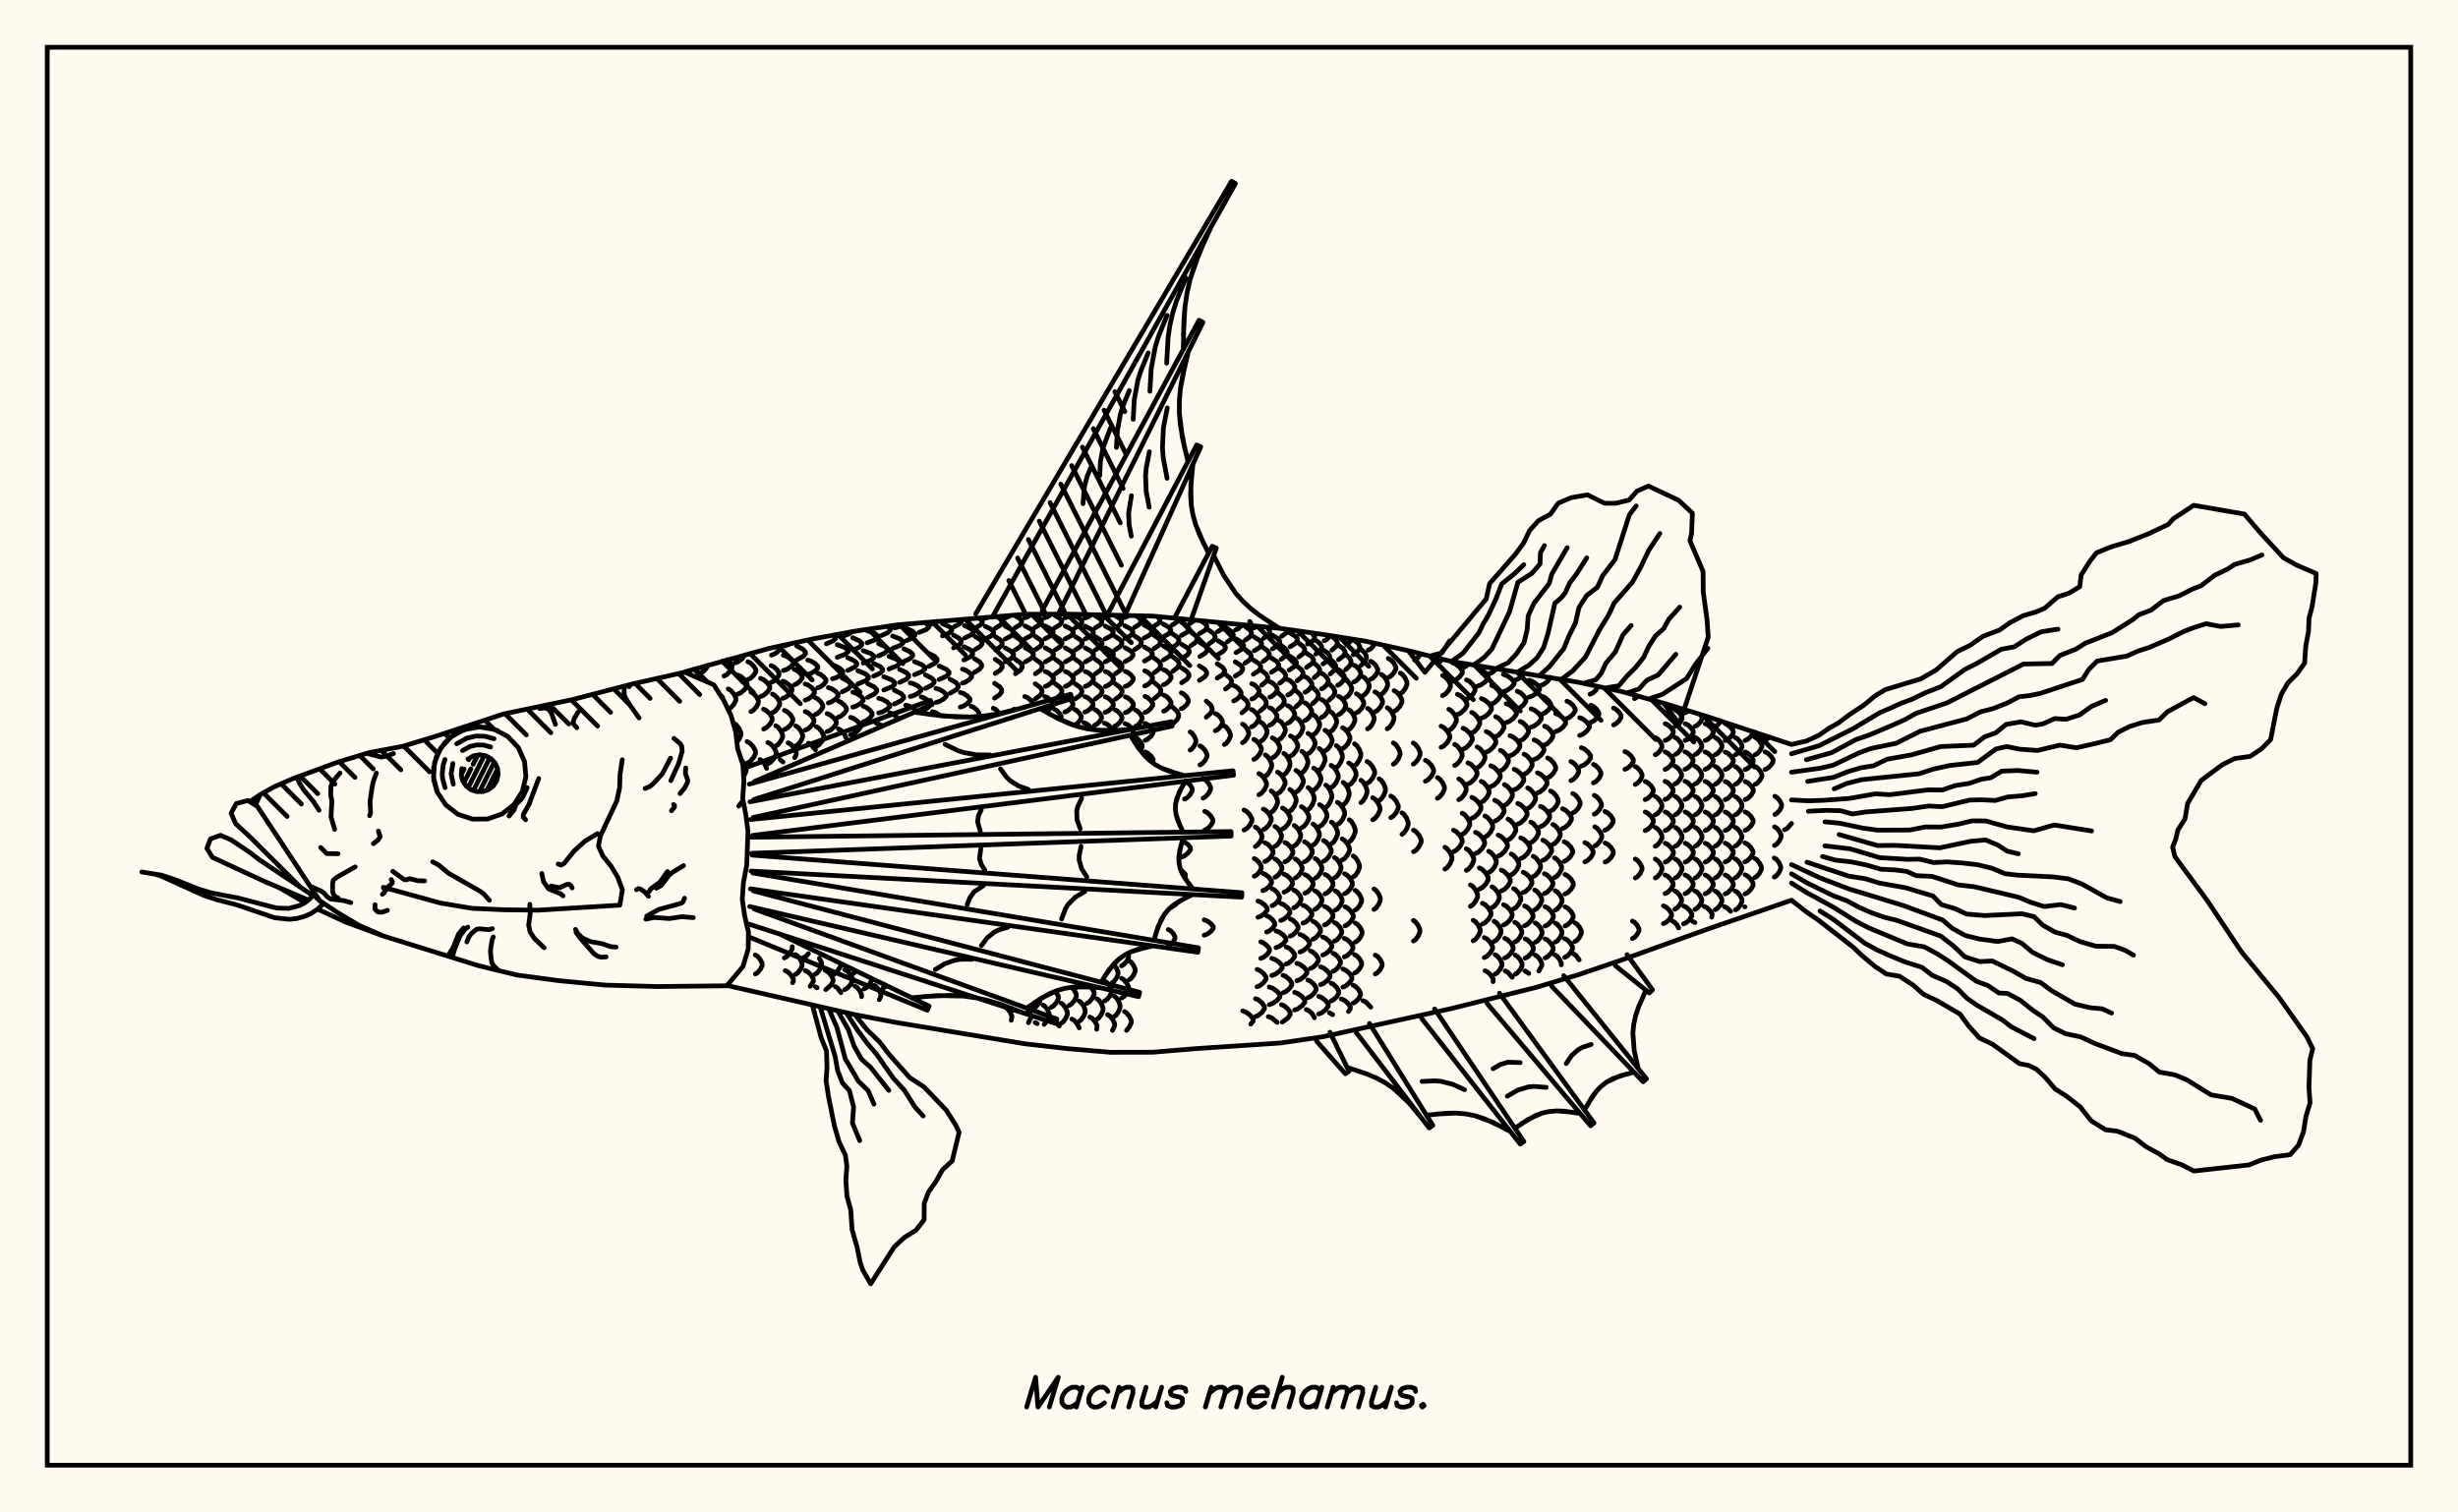
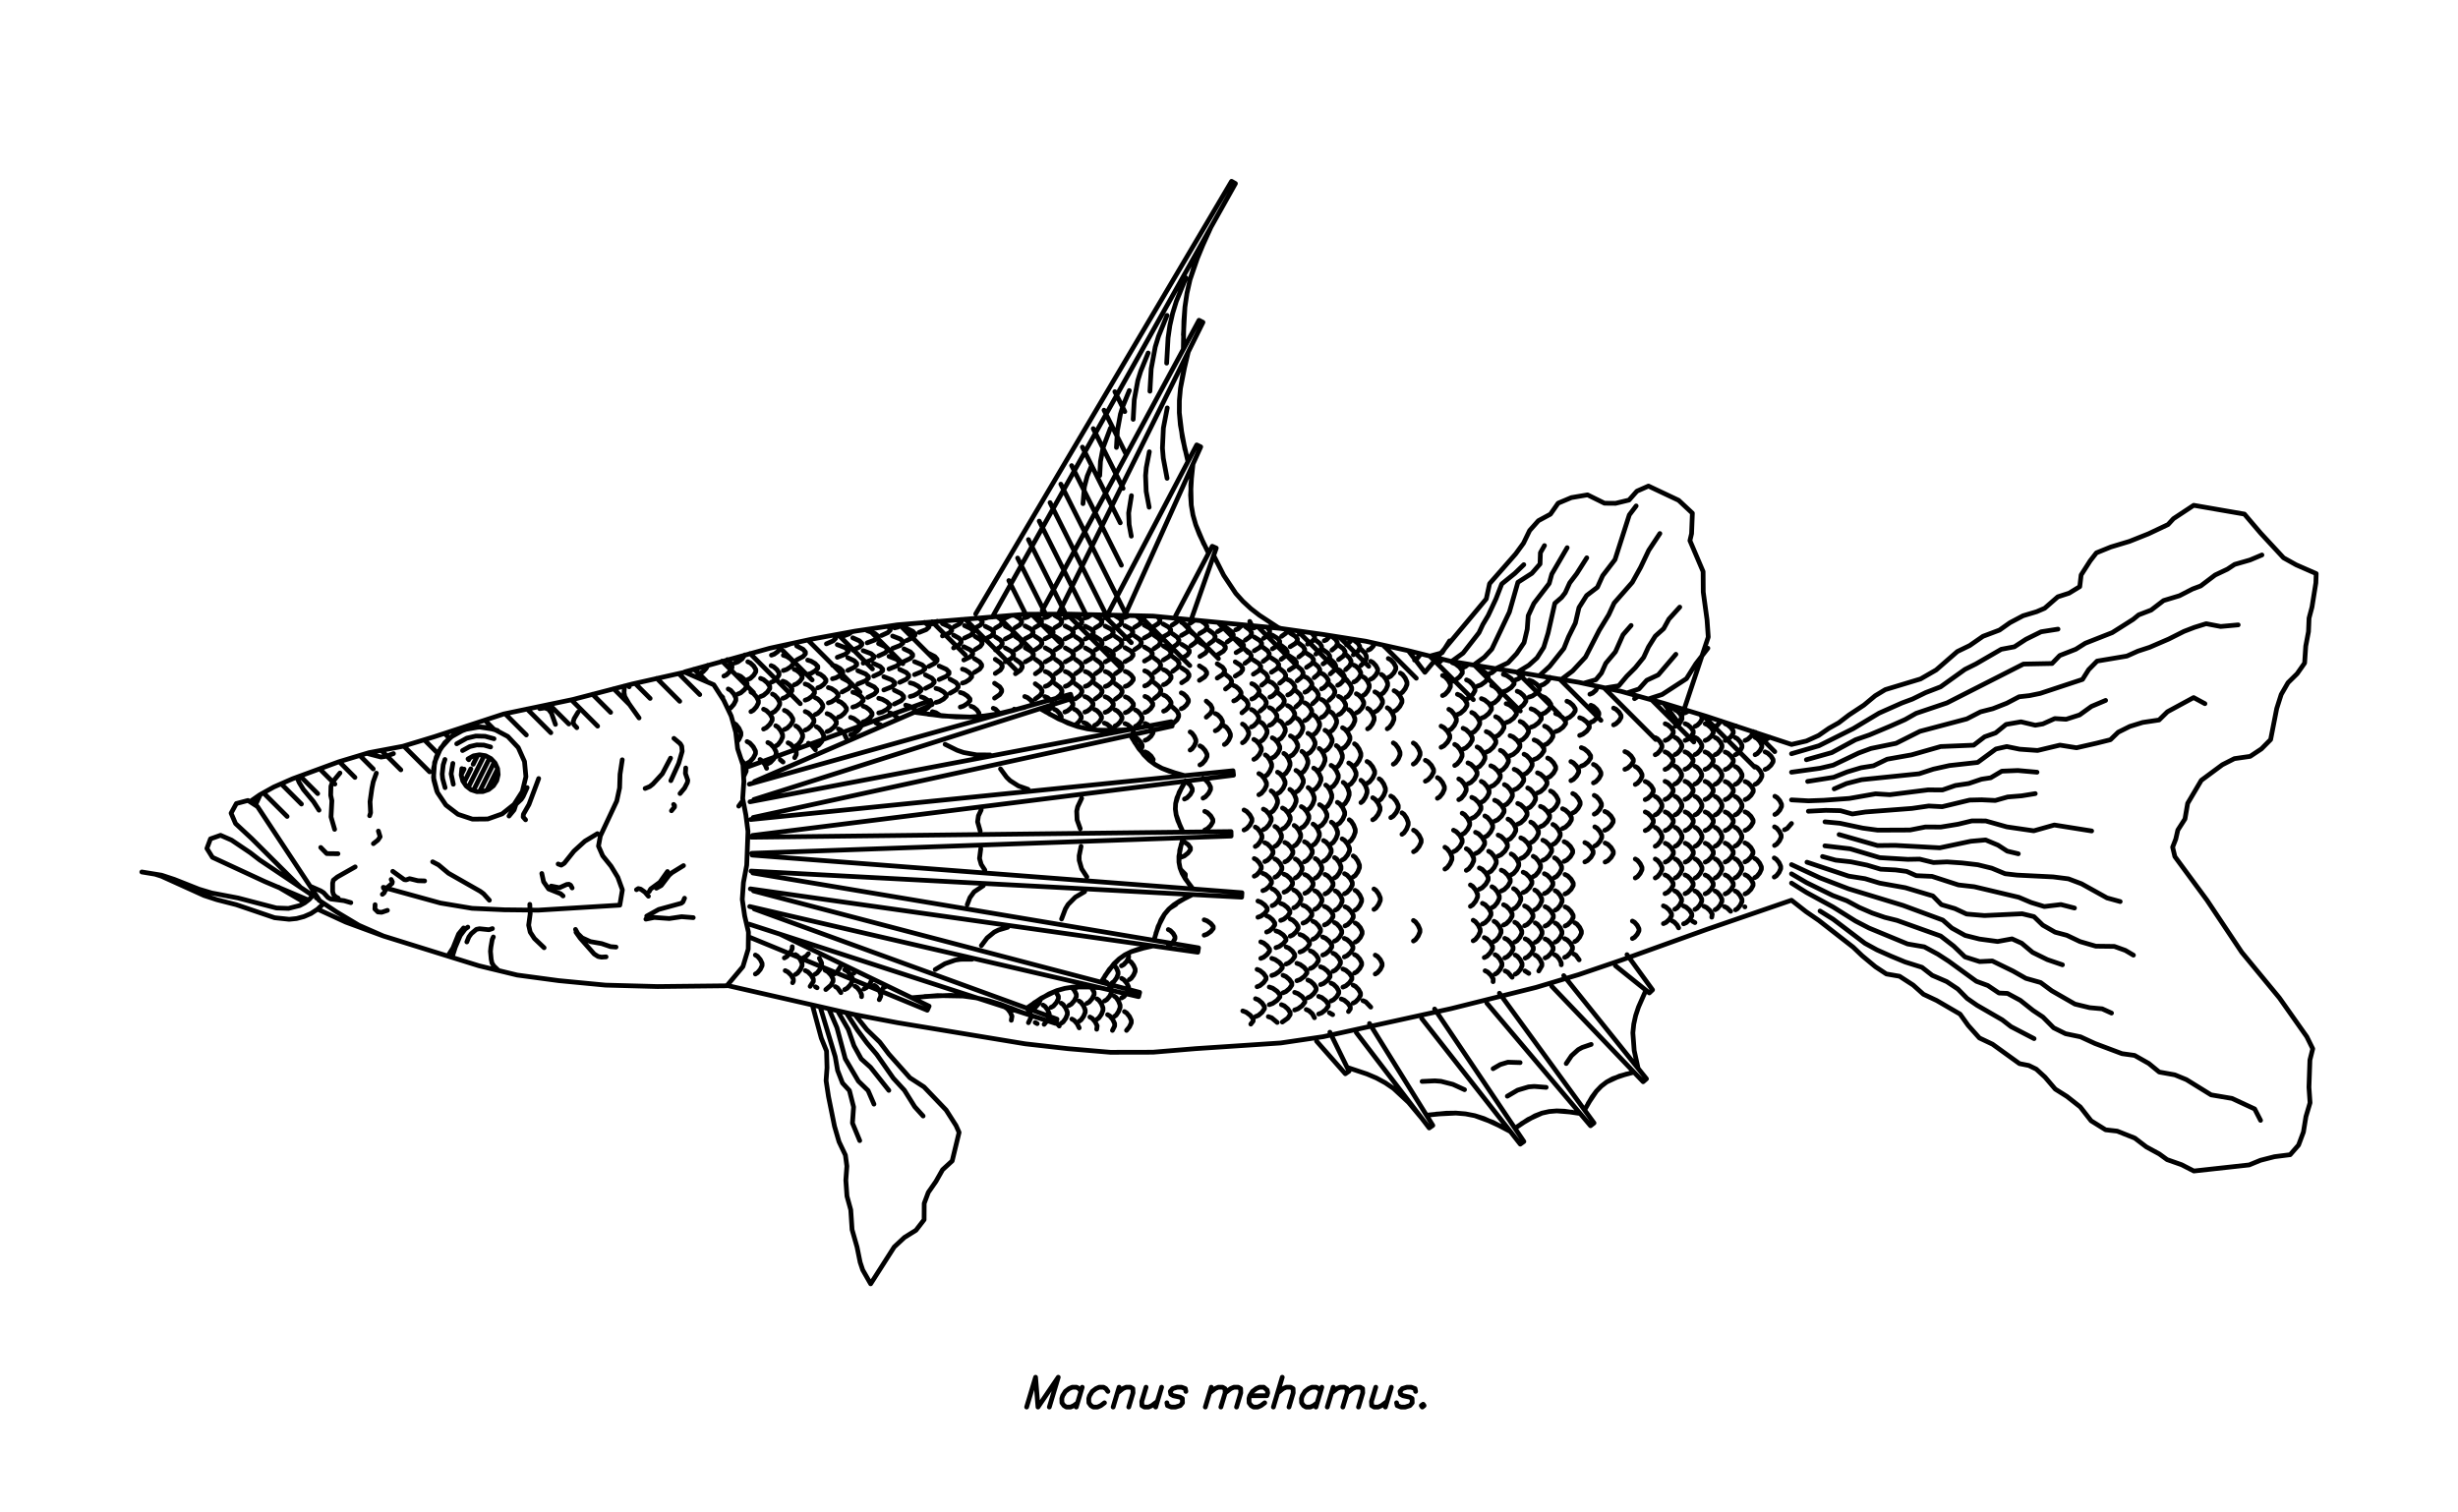
<svg xmlns="http://www.w3.org/2000/svg" width="520" height="320">
-   <rect x="0" y="0" width="520" height="320" fill="floralwhite" />
-   <rect x="10" y="10" width="500" height="300" stroke="black" stroke-width="1" fill="none" />
-   <path stroke="black" stroke-width="1" fill="none" stroke-linecap="round" stroke-linejoin="round" d=" M 144.87 142.15 162.86 137.15 171.86 135.2 180.87 133.54 189.87 132.2 216.89 129.96 225.9 129.93 243.91 130.35 270.93 132.96 279.93 134.24 288.94 135.67 297.94 137.67 306.95 139.92 333.97 144.36 342.97 146.28 351.98 148.8 360.98 151.55 379 157.51  M 379 190.47 360.98 196.67 342.97 203.15 333.97 206.21 324.96 208.91 306.95 213.41 279.93 219.34 270.93 220.67 252.91 221.87 243.91 222.62 234.9 222.64 225.9 221.87 216.89 220.85 189.87 216.38 180.87 214.68 153.82 208.5  M 148.37 143.74 147.88 142.63 147.12 141.85 146.67 141.63  M 148.19 142.41 148.72 142.13 149.39 141.42 149.76 140.74  M 159.8 206.08 160.26 205.8 160.85 205.1 161.23 204.31 161.23 203.82 160.85 203.03 160.26 202.33 159.8 202.06  M 153.14 143.04 153.69 142.78 154.4 142.09 154.85 141.31 154.85 140.83 154.4 140.06 153.88 139.55  M 154.06 150.07 154.58 149.78 155.24 149.03 155.67 148.19 155.67 147.66 155.24 146.81 154.58 146.06 154.06 145.77  M 155.88 157.01 156.33 156.44 156.74 155.55 156.74 154.99 156.33 154.1 155.71 153.31 155.22 153  M 157.31 164.34 157.86 163.17 157.86 162.59 157.48 161.65 156.83 160.77  M 155.45 140.27 156.13 140.02 157 139.39 157.57 138.56  M 156.06 146.86 156.7 146.59 157.52 145.89 158.05 145.09 158.05 144.6 157.52 143.8 156.7 143.1 156.06 142.83  M 158.05 161.48 158.63 161.17 159.36 160.37 159.83 159.47 159.83 158.91 159.36 158.01 158.63 157.21 158.05 156.9  M 165.93 202.68 166.46 202.38 167.15 201.61 167.6 200.74 167.6 200.3  M 167.68 207.92 167.84 207.63 167.84 207.14 167.38 206.34 166.67 205.64 166.11 205.36  M 158.2 143.78 158.75 143.53 159.45 142.87 159.9 142.13 159.9 141.67 159.45 140.92 158.75 140.27 158.2 140.01  M 158.86 150.56 159.37 150.27 160.02 149.55 160.44 148.74 160.44 148.23 160.02 147.42 159.37 146.7 158.86 146.42  M 162.18 162.56 161.87 161.82 161.26 161.01 160.79 160.69  M 168.27 206.18 168.72 205.89 169.3 205.16 169.68 204.33 169.68 203.82 169.3 202.99 168.72 202.26 168.27 201.97  M 160.9 147.37 161.53 147.11 162.33 146.44 162.85 145.68 162.85 145.22 162.33 144.46 161.53 143.79 160.9 143.53  M 161.54 154.25 162.13 153.96 162.88 153.23 163.36 152.41 163.36 151.89 162.88 151.07 162.13 150.34 161.54 150.05  M 162.44 161.59 163 161.29 163.73 160.5 164.19 159.62 164.19 159.07 163.73 158.18 163 157.4 162.44 157.1  M 170.03 202.6 170.57 202.29 171.03 201.77  M 171.39 208.69 172.07 207.66 172.07 207.15 171.62 206.34 170.91 205.63 170.36 205.35  M 163.2 138.61 163.79 138.4 164.55 137.85 165.04 137.23 164.92 136.7  M 163.13 144.37 163.67 144.13 164.36 143.51 164.81 142.81 164.81 142.38 164.36 141.68 163.67 141.07 163.13 140.83  M 163.42 150.79 163.91 150.52 164.54 149.84 164.95 149.06 164.95 148.58 164.54 147.8 163.91 147.12 163.42 146.85  M 164.11 157.85 164.58 157.56 165.17 156.81 165.56 155.96 165.56 155.44 165.17 154.59 164.58 153.84 164.11 153.55  M 165.66 161.23 165.07 160.75  M 172.42 206.14 172.87 205.85 173.45 205.11 173.82 204.26 173.82 203.74 173.34 202.75  M 172.86 208.99 172.52 208.79  M 166.11 136.64 167.33 136.18  M 165.72 141.87 166.4 141.65 167.27 141.09 167.84 140.45 167.84 140.06 167.27 139.42 166.4 138.86 165.72 138.64  M 165.62 147.75 166.24 147.5 167.03 146.87 167.54 146.15 167.54 145.71 167.03 145 166.24 144.37 165.62 144.12  M 165.94 154.35 166.52 154.07 167.26 153.37 167.73 152.57 167.73 152.07 167.26 151.27 166.52 150.57 165.94 150.29  M 168.12 160.3 168.46 159.66 168.46 159.12 167.99 158.24 167.28 157.46 166.72 157.16  M 174.7 209.37 175.79 208.44 176.24 207.62 176.24 207.11 175.79 206.29 175.09 205.56 174.55 205.28  M 168.54 139.62 169.9 138.9 170.39 138.32 170.39 137.96 169.9 137.38 168.54 136.67  M 168.02 144.9 168.56 144.67 169.26 144.1 169.7 143.46 169.7 143.06 169.26 142.41 168.56 141.84 168.02 141.61  M 168.35 157.83 168.82 157.54 169.42 156.8 169.8 155.97 169.8 155.45 169.42 154.62 168.82 153.88 168.35 153.59  M 176.54 206.06 176.98 205.76 177.72 204.63  M 177.9 210.02 177.18 209.02 176.72 208.75  M 170.87 142.68 171.56 142.48 172.44 141.95 173.01 141.36 173.01 140.99 172.44 140.39 171.56 139.87 170.87 139.66  M 170.34 148.14 170.98 147.9 171.79 147.31 172.31 146.64 172.31 146.22 171.79 145.55 170.98 144.95 170.34 144.72  M 170.35 154.47 170.94 154.2 171.7 153.52 172.19 152.74 172.19 152.26 171.7 151.49 170.94 150.81 170.35 150.54  M 172.5 158.64 171.6 157.55 171.02 157.25  M 178.69 209.38 179.22 209.09 179.91 208.36 180.35 207.53 180.35 207.01 179.91 206.18 179.22 205.45 178.69 205.17  M 174.83 136.22 176.26 135.59 176.78 135.07 176.78 134.74 176.4 134.36  M 173 145.53 173.55 145.32 174.27 144.79 174.73 144.18 174.73 143.81 174.27 143.21 173.55 142.67 173 142.46  M 172.47 151.18 172.98 150.94 173.64 150.32 174.07 149.62 174.07 149.19 173.64 148.48 172.98 147.86 172.47 147.62  M 172.71 157.92 173.2 157.64 173.83 156.91 174.24 156.09 174.24 155.58 173.83 154.76 173.2 154.04 172.71 153.75  M 180.61 205.92 180.67 205.89  M 182.27 210.87 182.27 210.44 181.9 209.64 181.32 208.93 180.87 208.65  M 177.94 134.74 179.65 134.11 180.18 133.67  M 177.13 139.07 178.81 138.43 179.42 137.9 179.42 137.57 178.81 137.04 177.13 136.39  M 176.11 143.61 176.82 143.42 177.72 142.92 178.3 142.35 178.3 142 177.72 141.44 176.82 140.94 176.11 140.74  M 175.24 148.72 175.91 148.49 176.76 147.93 177.31 147.29 177.31 146.89 176.76 146.25 175.91 145.69 175.24 145.47  M 174.97 154.79 175.6 154.53 176.41 153.87 176.93 153.12 176.93 152.65 176.41 151.9 175.6 151.24 174.97 150.98  M 182.77 209.25 183.3 208.96 183.98 208.22 184.37 207.47  M 180.41 137.55 181.81 136.92 182.32 136.41 182.32 136.09 181.81 135.58 180.41 134.95  M 179.36 141.84 180.74 141.19 181.24 140.66 181.24 140.33 180.74 139.8 179.36 139.15  M 178.16 146.4 179.5 145.69 179.98 145.11 179.98 144.75 179.5 144.17 178.16 143.46  M 177.34 151.75 177.89 151.52 178.61 150.92 179.07 150.25 179.07 149.83 178.61 149.16 177.89 148.56 177.34 148.33  M 179.03 156.16 178.59 155.21 177.9 154.5 177.37 154.23  M 186.01 211.51 186.33 210.8 186.33 210.3 185.96 209.49 185.4 208.77 184.96 208.49  M 183.45 136.01 185.11 135.39 185.72 134.88 185.72 134.56 185.11 134.05 183.45 133.43  M 182.61 140.31 184.28 139.67 184.89 139.14 184.89 138.82 184.28 138.3 182.61 137.66  M 181.48 144.71 183.13 144.03 183.73 143.48 183.73 143.14 183.13 142.59 181.48 141.91  M 180.42 149.61 181.13 149.39 182.04 148.85 182.62 148.23 182.62 147.84 182.04 147.22 181.13 146.68 180.42 146.46  M 179.94 155.47 180.62 155.22 181.5 154.57 182.07 153.85 182.07 153.39 181.5 152.67 180.62 152.02 179.94 151.77  M 186.8 209.05 187.34 208.74  M 186.48 134.46 187.83 133.84 188.33 133.33 188.33 133.02 187.83 132.51  M 185.86 138.78 187.24 138.14 187.74 137.63 187.74 137.31 187.24 136.79 185.86 136.16  M 184.82 143.06 186.22 142.41 186.73 141.88 186.73 141.56 186.22 141.03 184.82 140.38  M 183.57 147.54 184.97 146.84 185.48 146.27 185.48 145.92 184.97 145.35 183.57 144.66  M 182.6 152.73 183.21 152.51 183.99 151.93 184.49 151.27 184.49 150.87 183.99 150.21 183.21 149.63 182.6 149.4  M 189.25 132.85 189.95 132.68 191.01 132.1  M 188.84 137.18 190.46 136.55 191.04 136.03 191.04 135.72 190.46 135.2 188.84 134.57  M 188.07 141.54 189.72 140.89 190.32 140.37 190.32 140.04 189.72 139.51 188.07 138.87  M 186.98 145.98 188.68 145.31 189.29 144.75 189.29 144.41 188.68 143.86 186.98 143.18  M 185.9 150.84 186.65 150.63 187.62 150.09 188.24 149.48 188.24 149.1 187.62 148.49 186.65 147.95 185.9 147.74  M 186.33 153.39 185.3 152.96  M 191.78 135.54 193.09 134.91 193.57 134.4 193.57 134.08 193.09 133.57 191.78 132.94  M 191.25 139.95 192.59 139.31 193.08 138.78 193.08 138.46 192.59 137.93 191.25 137.29  M 190.34 144.37 191.74 143.71 192.24 143.17 192.24 142.84 191.74 142.3 190.34 141.64  M 189.2 148.96 190.65 148.25 191.17 147.68 191.17 147.32 190.65 146.75 189.2 146.04  M 190.01 151.99 188.89 151.06 188.24 150.84  M 194.43 133.81 195.96 133.2 196.51 132.69 196.51 132.38 195.6 131.68  M 193.47 142.74 195.08 142.08 195.66 141.54 195.66 141.2 195.08 140.66 193.47 139.99  M 192.56 147.36 193.3 147.16 194.24 146.66 194.85 146.09 194.85 145.74 194.24 145.18 193.3 144.68 192.56 144.48  M 193.97 150.77 193.97 150.55 193.34 149.94 192.36 149.4 191.6 149.19  M 197.06 132.05 198.3 131.44  M 196.49 141 197.77 140.33 198.24 139.79 198.24 139.46 197.77 138.91 196.49 138.25  M 195.79 145.64 197.14 144.95 197.63 144.4 197.63 144.05 197.14 143.49 195.79 142.8  M 194.89 150.45 195.51 150.24 196.31 149.72 196.83 149.13 196.83 148.77 196.31 148.18 195.51 147.66 194.89 147.45  M 199.38 134.55 200.82 133.92 201.34 133.41 201.34 133.09 200.82 132.58 199.38 131.95  M 198.68 143.77 200.21 143.09 200.77 142.52 200.77 142.18 200.21 141.61 198.68 140.92  M 198.01 148.62 198.71 148.42 199.62 147.9 200.2 147.32 200.2 146.95 199.62 146.37 198.71 145.85 198.01 145.65  M 199.03 151.44 197.99 150.79 197.25 150.58  M 201.84 132.61 202.99 132 203.41 131.5 203.3 131.07  M 201.73 137.09 202.9 136.43 203.33 135.9 203.33 135.57 202.9 135.03 201.73 134.38  M 200.99 146.67 202.26 145.95 202.71 145.37 202.71 145.01 202.26 144.42 200.99 143.71  M 204.04 135 205.39 134.36 205.88 133.84 205.88 133.52 205.39 133 204.04 132.36  M 203.9 139.64 205.28 138.96 205.78 138.41 205.78 138.06 205.28 137.51 203.9 136.83  M 203.61 144.52 204.24 144.32 205.04 143.81 205.56 143.22 205.56 142.86 205.04 142.28 204.24 141.77 203.61 141.57  M 203.16 149.6 203.82 149.39 204.66 148.85 205.2 148.24 205.2 147.87 204.66 147.26 203.82 146.72 203.16 146.51  M 202.68 151.69 202.61 151.67  M 206.32 132.87 207.4 132.25 207.8 131.75 207.8 131.44 207.19 130.79  M 206.28 137.43 207.38 136.76 207.77 136.21 207.77 135.87 207.38 135.33 206.28 134.66  M 206.13 142.27 207.26 141.56 207.67 140.98 207.67 140.63 207.26 140.05 206.13 139.34  M 206.86 151.58 207.1 151.23 207.1 150.84 206.66 150.2 205.97 149.64 205.44 149.43  M 208.45 130.8 208.97 130.64  M 208.44 135.18 209.72 134.53 210.19 134.01 210.19 133.68 209.72 133.16 208.44 132.51  M 210.58 132.9 211.62 132.28 212 131.78 212 131.47 211.62 130.96 210.93 130.48  M 210.59 137.53 211.64 136.85 212.02 136.29 212.02 135.95 211.64 135.4 210.59 134.72  M 210.55 142.49 211.63 141.77 212.02 141.17 212.02 140.81 211.63 140.22 210.55 139.49  M 210.4 147.71 211.51 146.95 211.91 146.33 211.91 145.94 211.51 145.32 210.4 144.56  M 211.47 150.96 210.63 150.07 210.13 149.85  M 212.65 130.77 213.82 130.23  M 212.67 135.19 213.92 134.54 214.37 134.01 214.37 133.68 213.92 133.15 212.67 132.49  M 212.68 140.02 213.95 139.31 214.41 138.73 214.41 138.38 213.95 137.8 212.68 137.09  M 214.72 132.83 215.76 132.21 216.13 131.7 216.13 131.38 215.76 130.88 214.72 130.25  M 214.78 137.51 215.82 136.82 216.19 136.26 216.19 135.91 215.82 135.35 214.78 134.66  M 214.82 142.55 215.87 141.82 216.25 141.21 216.25 140.84 215.87 140.24 214.82 139.5  M 214.86 150.17 214.56 150.03  M 213.94 215.87 214.09 215.01 213.72 214.18 213.15 213.44 212.71 213.15  M 216.81 130.71 217.36 130.54 218.21 129.96  M 216.85 135.15 218.1 134.5 218.55 133.96 218.55 133.63 218.1 133.09 216.85 132.44  M 216.9 140.03 218.16 139.31 218.62 138.73 218.62 138.37 218.16 137.79 216.9 137.07  M 218.53 149.14 218.53 148.79 218.07 148.15 217.35 147.58 216.79 147.36  M 214.47 213.74 214.72 213.6  M 218.91 132.79 219.96 132.17 220.34 131.66 220.34 131.34 219.96 130.83 218.91 130.2  M 218.98 137.49 220.03 136.79 220.41 136.23 220.41 135.88 220.03 135.32 218.98 134.63  M 219.04 142.56 220.09 141.82 220.47 141.21 220.47 140.84 220.09 140.23 219.04 139.49  M 219.01 147.89 220.06 147.11 220.44 146.48 220.44 146.08 220.06 145.45 219.01 144.67  M 217.57 216.38 218.09 215.33 218.09 214.82 217.73 213.98 217.22 213.3  M 221.02 130.69 221.58 130.53 222.44 129.94  M 221.07 135.15 222.33 134.49 222.79 133.95 222.79 133.62 222.33 133.09 221.07 132.43  M 221.13 140.03 222.39 139.31 222.85 138.73 222.85 138.37 222.39 137.78 221.13 137.07  M 221.14 145.22 221.69 145.01 222.4 144.46 222.86 143.84 222.86 143.46 222.4 142.84 221.69 142.3 221.14 142.08  M 221.19 150.6 222.3 149.86 222.76 149.21 222.76 148.81 222.3 148.17 221.6 147.6 221.04 147.38  M 218.46 213.49 218.97 213.21 219.63 212.47 220.06 211.65 220.06 211.34  M 219.43 216.58 219 216.34  M 223.16 132.82 224.22 132.19 224.6 131.68 224.6 131.36 224.22 130.85 223.16 130.23  M 223.23 137.5 224.28 136.81 224.66 136.25 224.66 135.9 224.28 135.34 223.23 134.65  M 223.27 142.56 224.32 141.82 224.7 141.21 224.7 140.84 224.32 140.24 223.27 139.5  M 223.24 147.89 224.28 147.11 224.66 146.47 224.66 146.08 224.28 145.45 223.24 144.67  M 224.32 152.27 224.5 151.95 224.5 151.54 224.12 150.89 223.54 150.31 223.08 150.08  M 220.89 216.73 221.63 215.86 221.98 215.03 221.98 214.51 221.63 213.67 221.09 212.94 220.66 212.65  M 225.28 130.72 225.83 130.56 226.72 129.95  M 225.33 135.17 226.59 134.51 227.05 133.98 227.05 133.65 226.59 133.11 225.33 132.45  M 225.37 140.03 226.63 139.32 227.09 138.74 227.09 138.38 226.63 137.8 225.37 137.08  M 225.37 145.22 225.92 145 226.63 144.46 227.08 143.84 227.08 143.46 226.63 142.84 225.92 142.3 225.37 142.08  M 225.27 150.65 225.82 150.42 226.53 149.85 226.98 149.21 226.98 148.81 226.53 148.16 225.82 147.59 225.27 147.37  M 222.34 213.14 222.85 212.86 223.49 212.13 223.91 211.3 223.91 210.79 223.27 209.71  M 224.09 217.08 223.41 216.29 222.9 216.01  M 227.43 132.85 228.49 132.23 228.87 131.72 228.87 131.4 228.49 130.89 227.43 130.27  M 227.48 137.52 228.53 136.83 228.92 136.27 228.92 135.92 228.53 135.37 227.48 134.68  M 227.51 142.55 228.55 141.82 228.93 141.21 228.93 140.84 228.55 140.24 227.51 139.5  M 227.46 147.87 228.51 147.1 228.89 146.46 228.89 146.07 228.51 145.44 227.46 144.66  M 227.3 153.41 227.76 153.19 228.35 152.6 228.74 151.95 228.74 151.54 228.35 150.88 227.76 150.3 227.3 150.07  M 224.5 216.5 224.92 216.21 225.45 215.47 225.8 214.64 225.8 214.12 225.45 213.28 224.92 212.54 224.5 212.25  M 229.53 130.75 230.09 130.58 230.89 130.05  M 229.58 135.19 230.84 134.53 231.29 134 231.29 133.67 230.84 133.13 229.58 132.48  M 229.61 140.04 230.87 139.32 231.32 138.74 231.32 138.38 230.87 137.8 229.61 137.09  M 229.6 145.22 230.15 145.01 230.86 144.46 231.32 143.84 231.32 143.46 230.86 142.84 230.15 142.3 229.6 142.08  M 229.51 150.66 230.06 150.44 230.78 149.87 231.23 149.22 231.23 148.82 230.78 148.17 230.06 147.6 229.51 147.38  M 231.01 154.33 230.58 153.72 229.87 153.13 229.3 152.9  M 226.15 212.73 226.65 212.44 227.29 211.71 227.7 210.88 227.7 210.37 227.29 209.54 226.72 208.89  M 228.31 217.47 227.89 216.62 227.25 215.89 226.75 215.61  M 231.68 132.86 232.72 132.24 233.1 131.73 233.1 131.42 232.72 130.91 231.68 130.28  M 231.72 137.52 232.76 136.84 233.14 136.28 233.14 135.93 232.76 135.37 231.72 134.69  M 231.74 142.55 232.78 141.82 233.16 141.21 233.16 140.84 232.78 140.24 231.74 139.5  M 231.7 147.89 232.75 147.11 233.14 146.48 233.14 146.08 232.75 145.45 231.7 144.67  M 231.57 153.47 232.04 153.24 232.64 152.65 233.03 151.99 233.03 151.58 232.64 150.92 232.04 150.33 231.57 150.11  M 227.8 208.94 228 208.8  M 228.29 216.08 228.7 215.79 229.24 215.04 229.58 214.2 229.58 213.68 229.24 212.83 228.7 212.09 228.29 211.8  M 233.76 130.74 235 130.15  M 233.8 135.18 235.05 134.52 235.5 133.99 235.5 133.66 235.05 133.12 233.8 132.47  M 233.83 140.03 235.08 139.32 235.54 138.74 235.54 138.38 235.08 137.79 233.83 137.08  M 233.84 145.24 234.39 145.02 235.1 144.47 235.55 143.85 235.55 143.47 235.1 142.85 234.39 142.3 233.84 142.08  M 233.79 150.72 234.34 150.5 235.06 149.92 235.52 149.27 235.52 148.86 235.06 148.21 234.34 147.64 233.79 147.41  M 235.4 154.55 234.93 153.81 234.2 153.22 233.64 152.99  M 229.94 212.28 230.43 212 231.06 211.27 231.47 210.44 231.47 209.93 230.84 208.83  M 232.01 217.77 232.11 217.05 231.7 216.21 231.07 215.47 230.57 215.18  M 235.88 132.83 236.91 132.21 237.28 131.7 237.28 131.38 236.91 130.87 235.88 130.25  M 235.92 137.5 236.95 136.81 237.33 136.25 237.33 135.9 236.95 135.34 235.92 134.65  M 235.96 142.55 237 141.81 237.37 141.21 237.37 140.83 237 140.23 235.96 139.48  M 235.96 147.94 237.01 147.15 237.39 146.51 237.39 146.11 237.01 145.47 235.96 144.68  M 235.9 153.59 236.37 153.36 236.97 152.76 237.36 152.09 237.36 151.68 236.97 151.01 236.37 150.42 235.9 150.18  M 232.08 215.65 232.48 215.35 233.01 214.61 233.34 213.76 233.34 213.23 233.01 212.38 232.48 211.63 232.08 211.34  M 237.92 130.67 238.89 130.24  M 237.97 135.12 239.2 134.46 239.64 133.93 239.64 133.6 239.2 133.06 237.97 132.4  M 238.01 139.99 239.25 139.27 239.69 138.69 239.69 138.33 239.25 137.74 238.01 137.03  M 238.05 145.23 238.6 145.02 239.29 144.46 239.74 143.84 239.74 143.45 239.29 142.82 238.6 142.27 238.05 142.05  M 238.06 150.79 238.61 150.56 239.31 149.97 239.77 149.31 239.77 148.9 239.31 148.24 238.61 147.66 238.06 147.43  M 239.24 155.76 239.75 155.04 239.75 154.62 239.28 153.93 238.56 153.33 238 153.09  M 233.67 211.78 234.15 211.5 234.77 210.77 235.17 209.94 235.17 209.43 234.77 208.6 234.15 207.87 233.67 207.59  M 235.34 218.01 235.81 217.08 235.81 216.56 235.41 215.72 234.8 214.97 234.31 214.68  M 240.01 132.74 241.02 132.11 241.39 131.6 241.39 131.29 241.02 130.78 240.31 130.27  M 240.06 137.42 241.08 136.73 241.45 136.16 241.45 135.82 241.08 135.25 240.06 134.56  M 240.2 153.68 240.65 153.44 241.24 152.84 241.61 152.16 241.61 151.73 241.24 151.05 240.65 150.45 240.2 150.21  M 241.23 158.77 241.62 158.06 241.62 157.62 241.23 156.92 240.63 156.3 240.16 156.06  M 235.28 207.93 235.68 207.65 236.2 206.94 236.53 206.14 236.53 205.65 236.2 204.85 235.55 204.05  M 235.73 215.07 236.13 214.78 236.63 214.03 236.96 213.18 236.96 212.66 236.63 211.81 236.13 211.06 235.73 210.77  M 241.99 130.52 242.57 130.32  M 242.06 134.99 243.26 134.33 243.7 133.79 243.7 133.46 243.26 132.92 242.06 132.26  M 242.12 139.87 243.33 139.15 243.77 138.57 243.77 138.2 243.33 137.62 242.12 136.9  M 242.17 145.13 242.7 144.92 243.38 144.36 243.82 143.73 243.82 143.34 243.38 142.71 242.7 142.15 242.17 141.94  M 242.22 150.74 242.75 150.51 243.43 149.92 243.87 149.25 243.87 148.83 243.43 148.16 242.75 147.57 242.22 147.34  M 242.26 156.64 242.8 156.4 243.49 155.78 243.93 155.08 243.93 154.64 243.49 153.94 242.8 153.32 242.26 153.08  M 243.82 161.35 243.97 160.68 243.51 159.96 242.79 159.33 242.23 159.08  M 237.24 204.35 237.73 204.08 238.36 203.4 238.76 202.63 238.76 202.15 238.55 201.74  M 237.28 211.14 237.76 210.86 238.37 210.14 238.76 209.33 238.76 208.82 238.37 208.01 237.76 207.29 237.28 207  M 238.32 218.01 238.94 217.25 239.33 216.41 239.33 215.9 238.94 215.06 238.34 214.32 237.88 214.03  M 244.05 132.56 245.03 131.93 245.39 131.41 245.39 131.09 244.87 130.45  M 244.12 137.25 245.12 136.56 245.48 135.99 245.48 135.64 245.12 135.08 244.12 134.39  M 244.18 142.33 245.17 141.58 245.53 140.97 245.53 140.59 245.17 139.98 244.18 139.24  M 244.23 147.77 245.21 146.97 245.57 146.32 245.57 145.91 245.21 145.26 244.23 144.46  M 238.9 207.27 239.3 207 239.81 206.31 240.15 205.53 240.15 205.04 239.81 204.26 239.3 203.57 238.9 203.3  M 246.05 134.76 247.23 134.1 247.66 133.56 247.66 133.22 247.23 132.68 246.05 132.02  M 246.12 139.64 247.3 138.92 247.73 138.34 247.73 137.98 247.3 137.39 246.12 136.67  M 246.15 144.87 246.66 144.66 247.32 144.1 247.74 143.48 247.74 143.09 247.32 142.46 246.66 141.91 246.15 141.69  M 246.17 150.47 246.68 150.24 247.32 149.64 247.74 148.97 247.74 148.56 247.32 147.89 246.68 147.3 246.17 147.06  M 247.96 132.27 248.93 131.63 249.28 130.9  M 248.08 136.98 249.05 136.29 249.4 135.72 249.4 135.37 249.05 134.81 248.08 134.11  M 248.11 142.02 249.08 141.28 249.43 140.67 249.43 140.3 249.08 139.7 248.11 138.96  M 248.09 153.14 249.01 152.29 249.35 151.6 249.35 151.17 249.01 150.48 248.09 149.63  M 249.94 134.44 251.1 133.77 251.51 133.22 251.51 132.88 251.1 132.34 249.94 131.67  M 250.02 139.3 251.17 138.59 251.59 138.01 251.59 137.65 251.17 137.06 250.02 136.35  M 249.98 144.46 251.12 143.7 251.53 143.08 251.53 142.7 251.12 142.08 249.98 141.32  M 249.91 149.95 250.39 149.72 251.01 149.14 251.41 148.47 251.41 148.07 251.01 147.4 250.39 146.82 249.91 146.59  M 250.58 169.06 251.11 168.8 251.79 168.11 252.23 167.33 252.23 166.85 251.79 166.07 250.77 165.21  M 249.93 181.34 250.55 181.1 251.33 180.48 251.84 179.79 251.84 179.35 251.33 178.66 250.12 177.88  M 250.58 185.63 250.76 185.4 250.76 184.98 249.78 183.98  M 247.58 192.09 248.73 191.37 249.02 190.99  M 251.78 131.88 252.71 131.25  M 251.95 136.62 252.9 135.93 253.25 135.36 253.25 135.01 252.9 134.45 251.95 133.75  M 251.78 158.7 252.17 158.44 252.67 157.77 252.99 157.01 252.99 156.54 252.67 155.79 252.17 155.12 251.78 154.86  M 247.16 200.11 247.61 199.87 248.2 199.27 248.57 198.6 248.57 198.18 248.2 197.5 247.61 196.9 247.16 196.67  M 253.77 134.05 254.91 133.37 255.32 132.82 255.32 132.48 254.91 131.93 254.12 131.39  M 253.85 138.89 254.99 138.18 255.41 137.61 255.41 137.25 254.99 136.67 253.85 135.96  M 253.74 143.95 254.87 143.21 255.28 142.6 255.28 142.23 254.87 141.62 253.74 140.88  M 253.85 161.84 254.33 161.57 254.95 160.87 255.35 160.07 255.35 159.58 254.95 158.79 254.33 158.09 253.85 157.81  M 254.51 168.87 255.02 168.58 255.68 167.86 256.1 167.04 256.1 166.53 255.68 165.71 255.02 164.99 254.51 164.71  M 254.87 175.62 255.43 175.35 256.14 174.66 256.59 173.88 256.59 173.4 256.14 172.62 255.43 171.93 254.87 171.66  M 255.77 136.22 256.73 135.52 257.07 134.96 257.07 134.61 256.73 134.04 255.77 133.35  M 255.19 151.74 256.11 150.91 256.44 150.24 256.44 149.82 256.11 149.15 255.19 148.33  M 257.58 133.64 258.73 132.96 259.14 132.41 258.98 131.85  M 257.67 138.48 258.81 137.77 259.23 137.2 259.23 136.84 258.81 136.27 257.67 135.56  M 257.51 143.47 258.64 142.74 259.06 142.14 259.06 141.77 258.64 141.17 257.51 140.44  M 257.1 154.62 257.59 154.38 258.22 153.74 258.62 153.02 258.62 152.57 258.22 151.85 257.59 151.21 257.1 150.97  M 254.75 197.87 255.36 197.65 256.16 197.08 256.67 196.44 256.67 196.04 256.16 195.4 255.36 194.83 254.75 194.61  M 259.61 135.83 260.56 135.13 260.91 134.57 260.91 134.21 260.56 133.65 259.61 132.95  M 259.26 145.78 260.21 145.04 260.55 144.43 260.55 144.05 260.21 143.44 259.26 142.69  M 259.02 157.52 259.43 157.26 259.96 156.57 260.3 155.8 260.3 155.32 259.96 154.55 259.43 153.86 259.02 153.6  M 261.42 133.25 261.92 133.06 262.83 132.21  M 261.5 138.08 262.65 137.38 263.07 136.8 263.07 136.45 262.65 135.87 261.5 135.17  M 261.32 143.05 262.46 142.32 262.88 141.73 262.88 141.36 262.46 140.76 261.32 140.03  M 261 148.3 261.5 148.08 262.14 147.52 262.55 146.88 262.55 146.48 262.14 145.84 261.5 145.28 261 145.05  M 263.18 175.61 263.72 175.32 264.41 174.59 264.85 173.75 264.85 173.23 264.41 172.4 263.72 171.66 263.18 171.37  M 263.45 135.44 264.41 134.75 264.76 134.18 264.76 133.83 264.41 133.27 263.45 132.57  M 263.39 140.33 264.35 139.61 264.69 139.03 264.69 138.67 264.35 138.09 263.39 137.38  M 262.73 150.82 263.69 149.99 264.03 149.32 264.03 148.91 263.69 148.23 262.73 147.41  M 262.85 157.15 263.27 156.88 263.81 156.19 264.16 155.41 264.16 154.92 263.81 154.14 263.27 153.45 262.85 153.19  M 265.56 179.1 266.01 178.82 266.59 178.1 266.97 177.29 266.97 176.79 266.59 175.98 266.01 175.26 265.56 174.98  M 265.34 185.39 265.82 185.14 266.43 184.49 266.83 183.75 266.83 183.29 266.43 182.56 265.82 181.91 265.34 181.65  M 265.26 132.87 265.99 132.5  M 265.34 137.69 266.49 136.99 266.9 136.41 266.9 136.06 266.49 135.49 265.34 134.78  M 265.15 142.65 266.29 141.92 266.71 141.32 266.71 140.96 266.29 140.36 265.15 139.63  M 264.82 147.9 265.33 147.68 265.97 147.11 266.38 146.47 266.38 146.08 265.97 145.44 265.33 144.87 264.82 144.65  M 264.73 153.81 265.23 153.56 265.88 152.91 266.29 152.18 266.29 151.73 265.88 151.01 265.23 150.36 264.73 150.11  M 265.26 160.66 265.77 160.37 266.42 159.64 266.84 158.81 266.84 158.29 266.42 157.46 265.77 156.73 265.26 156.44  M 266.32 168.15 266.84 167.85 267.5 167.07 267.93 166.19 267.93 165.64 267.5 164.75 266.84 163.97 266.32 163.67  M 267.28 175.53 267.81 175.23 268.49 174.48 268.93 173.62 268.93 173.09 268.49 172.24 267.81 171.48 267.28 171.19  M 267.58 182.29 268.14 182.02 268.85 181.33 269.31 180.54 269.31 180.06 268.85 179.27 268.14 178.57 267.58 178.3  M 267.16 188.44 267.75 188.2 268.51 187.56 268.99 186.84 268.99 186.39 268.51 185.67 267.75 185.04 267.16 184.79  M 266.12 194.07 266.75 193.84 267.56 193.24 268.08 192.57 268.08 192.15 267.56 191.47 266.75 190.88 266.12 190.64  M 264.61 216.68 265.11 216.04 265.11 215.58 264.52 214.82 263.62 214.15 262.91 213.89  M 267.3 135.06 268.25 134.36 268.6 133.8 268.6 133.45 268.05 132.69  M 267.23 139.93 268.18 139.22 268.52 138.64 268.52 138.28 268.18 137.7 267.23 136.99  M 266.91 144.97 267.86 144.22 268.2 143.62 268.2 143.24 267.86 142.63 266.91 141.88  M 266.58 150.44 267.54 149.62 267.88 148.94 267.88 148.52 267.54 147.85 266.58 147.02  M 266.74 156.82 267.16 156.55 267.7 155.85 268.05 155.07 268.05 154.58 267.7 153.8 267.16 153.1 266.74 152.83  M 267.69 164.2 268.12 163.9 268.66 163.12 269.02 162.24 269.02 161.69 268.66 160.81 268.12 160.03 267.69 159.72  M 268.92 171.87 269.35 171.56 269.91 170.77 270.27 169.88 270.27 169.32 269.91 168.43 269.35 167.64 268.92 167.33  M 269.71 179.08 270.16 178.79 270.73 178.06 271.1 177.22 271.1 176.7 270.73 175.87 270.16 175.13 269.71 174.85  M 269.72 185.61 270.19 185.35 270.8 184.67 271.19 183.91 271.19 183.44 270.8 182.67 270.19 182 269.72 181.74  M 269.12 191.63 269.62 191.39 270.26 190.77 270.68 190.06 270.68 189.62 270.26 188.91 269.62 188.29 269.12 188.05  M 267.96 197.2 268.52 196.97 269.22 196.37 269.68 195.7 269.68 195.28 269.22 194.6 268.52 194.01 267.96 193.77  M 266.72 202.77 267.32 202.53 268.08 201.92 268.58 201.23 268.58 200.81 268.08 200.12 267.32 199.51 266.72 199.27  M 265.94 208.77 266.55 208.53 267.33 207.89 267.84 207.16 267.84 206.72 267.33 205.99 266.55 205.35 265.94 205.1  M 265.61 215.09 266.22 214.83 267 214.17 267.5 213.42 267.5 212.96 267 212.21 266.22 211.55 265.61 211.3  M 269.17 137.28 270.31 136.58 270.72 136.01 270.72 135.66 270.31 135.08 269.17 134.38  M 268.97 142.24 270.1 141.51 270.51 140.91 270.51 140.55 270.1 139.95 268.97 139.22  M 268.65 147.5 269.15 147.28 269.79 146.71 270.2 146.07 270.2 145.67 269.79 145.03 269.15 144.46 268.65 144.24  M 268.58 153.45 269.09 153.2 269.73 152.55 270.14 151.82 270.14 151.36 269.73 150.63 269.09 149.98 268.58 149.73  M 269.16 160.35 269.67 160.06 270.32 159.32 270.74 158.48 270.74 157.97 270.32 157.13 269.67 156.39 269.16 156.1  M 270.27 167.9 270.78 167.59 271.44 166.8 271.86 165.91 271.86 165.36 271.44 164.46 270.78 163.67 270.27 163.37  M 271.32 175.39 271.85 175.09 272.52 174.32 272.95 173.44 272.95 172.9 272.52 172.03 271.85 171.26 271.32 170.96  M 271.81 182.36 272.36 182.08 273.06 181.36 273.51 180.55 273.51 180.05 273.06 179.24 272.36 178.52 271.81 178.24  M 271.64 188.77 272.22 188.51 272.97 187.85 273.44 187.1 273.44 186.63 272.97 185.88 272.22 185.22 271.64 184.96  M 270.93 194.74 271.56 194.5 272.36 193.87 272.88 193.16 272.88 192.72 272.36 192.01 271.56 191.39 270.93 191.14  M 269.93 200.5 270.61 200.26 271.49 199.64 272.05 198.95 272.05 198.51 271.49 197.82 270.61 197.2 269.93 196.96  M 269.05 206.39 269.76 206.14 270.68 205.51 271.27 204.8 271.27 204.36 270.68 203.65 269.76 203.02 269.05 202.77  M 268.52 212.56 269.24 212.3 270.17 211.65 270.77 210.92 270.77 210.46 270.17 209.73 269.24 209.08 268.52 208.83  M 270.2 216.33 269.03 215.35 268.32 215.1  M 271.12 134.64 272.06 133.95 272.41 133.17  M 271.03 139.5 271.97 138.79 272.31 138.21 272.31 137.85 271.97 137.28 271.03 136.56  M 270.71 144.55 271.65 143.8 271.99 143.19 271.99 142.81 271.65 142.2 270.71 141.45  M 270.41 150.05 271.35 149.22 271.69 148.54 271.69 148.12 271.35 147.44 270.41 146.61  M 270.61 156.47 271.03 156.2 271.56 155.5 271.91 154.71 271.91 154.22 271.56 153.43 271.03 152.73 270.61 152.46  M 271.6 163.9 272.03 163.6 272.57 162.81 272.91 161.92 272.91 161.37 272.57 160.49 272.03 159.7 271.6 159.4  M 272.87 171.62 273.3 171.31 273.84 170.51 274.2 169.6 274.2 169.04 273.84 168.13 273.3 167.33 272.87 167.02  M 273.79 178.99 274.23 178.69 274.79 177.94 275.16 177.08 275.16 176.55 274.79 175.69 274.23 174.94 273.79 174.64  M 274.03 185.76 274.49 185.49 275.09 184.79 275.47 184 275.47 183.51 275.09 182.71 274.49 182.01 274.03 181.74  M 273.7 192.08 274.2 191.82 274.83 191.17 275.23 190.42 275.23 189.97 274.83 189.22 274.2 188.57 273.7 188.31  M 272.96 198.06 273.5 197.81 274.18 197.18 274.63 196.47 274.63 196.03 274.18 195.32 273.5 194.68 272.96 194.44  M 272.09 203.97 272.67 203.72 273.42 203.09 273.9 202.38 273.9 201.94 273.42 201.23 272.67 200.6 272.09 200.35  M 271.43 210.05 272.03 209.8 272.79 209.15 273.29 208.42 273.29 207.97 272.79 207.25 272.03 206.6 271.43 206.35  M 271.28 216.24 272.45 215.41 272.94 214.67 272.94 214.21 272.45 213.47 271.69 212.81 271.09 212.56  M 272.94 136.83 274.06 136.13 274.47 135.56 274.47 135.2 274.06 134.63 272.94 133.94  M 272.73 141.77 273.85 141.04 274.25 140.45 274.25 140.08 273.85 139.49 272.73 138.76  M 272.42 147.05 272.91 146.83 273.53 146.26 273.93 145.61 273.93 145.21 273.53 144.57 272.91 144 272.42 143.78  M 272.38 153.03 272.87 152.77 273.5 152.12 273.9 151.38 273.9 150.93 273.5 150.19 272.87 149.54 272.38 149.29  M 273 159.98 273.5 159.69 274.13 158.94 274.54 158.1 274.54 157.58 274.13 156.73 273.5 155.99 273 155.7  M 274.16 167.58 274.66 167.27 275.3 166.47 275.72 165.57 275.72 165.01 275.3 164.11 274.66 163.31 274.16 163  M 275.3 175.17 275.81 174.87 276.47 174.08 276.89 173.19 276.89 172.64 276.47 171.75 275.81 170.97 275.3 170.66  M 275.96 182.34 276.5 182.05 277.18 181.31 277.62 180.48 277.62 179.96 277.18 179.12 276.5 178.38 275.96 178.09  M 276.04 189.01 276.6 188.74 277.33 188.05 277.79 187.27 277.79 186.78 277.33 186 276.6 185.31 276.04 185.04  M 275.65 195.31 276.26 195.06 277.03 194.4 277.53 193.66 277.53 193.19 277.03 192.45 276.26 191.79 275.65 191.54  M 275.01 201.42 275.66 201.16 276.5 200.52 277.03 199.79 277.03 199.34 276.5 198.62 275.66 197.97 275.01 197.72  M 274.36 207.5 275.04 207.25 275.92 206.61 276.48 205.88 276.48 205.43 275.92 204.7 275.04 204.06 274.36 203.81  M 273.89 213.69 274.58 213.44 275.47 212.79 276.04 212.05 276.04 211.6 275.47 210.86 274.58 210.22 273.89 209.96  M 274.87 134.16 275.63 133.63  M 274.76 139 275.68 138.29 276.02 137.71 276.02 137.36 275.68 136.78 274.76 136.07  M 274.42 144.04 275.34 143.29 275.67 142.68 275.67 142.3 275.34 141.69 274.42 140.94  M 274.13 149.56 275.05 148.72 275.38 148.04 275.38 147.62 275.05 146.94 274.13 146.1  M 274.37 156.02 274.77 155.75 275.29 155.04 275.62 154.25 275.62 153.75 275.29 152.95 274.77 152.25 274.37 151.98  M 275.42 163.51 275.83 163.2 276.35 162.41 276.69 161.51 276.69 160.96 276.35 160.06 275.83 159.27 275.42 158.97  M 276.74 171.29 277.15 170.97 277.69 170.16 278.03 169.24 278.03 168.67 277.69 167.76 277.15 166.95 276.74 166.63  M 277.78 178.8 278.21 178.5 278.76 177.73 279.12 176.85 279.12 176.3 278.76 175.42 278.21 174.65 277.78 174.35  M 278.24 185.81 278.69 185.53 279.27 184.8 279.64 183.98 279.64 183.48 279.27 182.66 278.69 181.93 278.24 181.65  M 278.17 192.4 278.65 192.13 279.26 191.45 279.66 190.67 279.66 190.19 279.26 189.42 278.65 188.73 278.17 188.47  M 277.76 198.72 278.28 198.46 278.93 197.8 279.36 197.06 279.36 196.59 278.93 195.84 278.28 195.18 277.76 194.93  M 277.21 204.91 277.76 204.66 278.45 204.01 278.9 203.27 278.9 202.82 278.45 202.08 277.76 201.43 277.21 201.18  M 276.69 211.09 277.25 210.83 277.97 210.18 278.43 209.45 278.43 208.99 277.97 208.26 277.25 207.61 276.69 207.36  M 278.08 215.33 277.62 214.49 276.9 213.84 276.34 213.59  M 276.63 136.28 277.72 135.58 278.12 135.02 278.12 134.67 277.46 133.89  M 276.39 141.2 277.48 140.47 277.87 139.88 277.87 139.52 277.48 138.92 276.39 138.2  M 276.06 146.46 276.54 146.24 277.14 145.67 277.54 145.03 277.54 144.63 277.14 143.98 276.54 143.42 276.06 143.19  M 276.03 152.46 276.51 152.2 277.12 151.55 277.51 150.81 277.51 150.35 277.12 149.61 276.51 148.96 276.03 148.7  M 276.7 159.47 277.18 159.17 277.8 158.42 278.2 157.57 278.2 157.04 277.8 156.19 277.18 155.44 276.7 155.15  M 277.92 167.15 278.41 166.83 279.04 166.03 279.45 165.11 279.45 164.55 279.04 163.63 278.41 162.83 277.92 162.51  M 279.16 174.86 279.67 174.55 280.31 173.75 280.72 172.84 280.72 172.28 280.31 171.37 279.67 170.57 279.16 170.25  M 280 182.22 280.52 181.92 281.19 181.16 281.62 180.3 281.62 179.76 281.19 178.9 280.52 178.14 280 177.84  M 280.31 189.13 280.86 188.85 281.56 188.13 282.01 187.32 282.01 186.82 281.56 186.01 280.86 185.29 280.31 185.01  M 280.19 195.7 280.77 195.43 281.52 194.75 282 193.98 282 193.5 281.52 192.72 280.77 192.04 280.19 191.77  M 279.83 202.07 280.44 201.81 281.23 201.14 281.74 200.39 281.74 199.92 281.23 199.17 280.44 198.51 279.83 198.25  M 279.37 208.32 280.01 208.07 280.84 207.41 281.37 206.67 281.37 206.21 280.84 205.47 280.01 204.81 279.37 204.56  M 278.97 214.54 279.62 214.29 280.45 213.64 280.99 212.9 280.99 212.45 280.45 211.71 279.62 211.06 278.97 210.81  M 278.38 138.38 279.27 137.68 279.59 137.11 279.59 136.75 279.27 136.18 278.38 135.47  M 278.01 143.38 278.89 142.64 279.21 142.03 279.21 141.66 278.89 141.05 278.01 140.31  M 277.69 148.88 278.57 148.05 278.9 147.37 278.9 146.94 278.57 146.26 277.69 145.43  M 277.94 155.38 278.33 155.1 278.84 154.39 279.17 153.59 279.17 153.09 278.84 152.29 278.33 151.58 277.94 151.3  M 279.06 162.96 279.47 162.64 279.98 161.84 280.31 160.94 280.31 160.37 279.98 159.47 279.47 158.67 279.06 158.35  M 280.47 170.84 280.88 170.51 281.4 169.69 281.74 168.76 281.74 168.18 281.4 167.24 280.88 166.42 280.47 166.1  M 281.66 178.52 282.08 178.21 282.62 177.41 282.97 176.51 282.97 175.95 282.62 175.05 282.08 174.25 281.66 173.94  M 282.33 185.74 282.77 185.45 283.33 184.7 283.69 183.85 283.69 183.33 283.33 182.48 282.77 181.73 282.33 181.44  M 282.49 192.56 282.96 192.29 283.55 191.58 283.93 190.77 283.93 190.28 283.55 189.48 282.96 188.77 282.49 188.49  M 282.33 199.12 282.82 198.86 283.44 198.17 283.85 197.4 283.85 196.92 283.44 196.15 282.82 195.47 282.33 195.2  M 282 205.51 282.51 205.25 283.16 204.59 283.58 203.83 283.58 203.36 283.16 202.61 282.51 201.94 282 201.68  M 281.59 211.78 282.12 211.52 282.79 210.87 283.22 210.13 283.22 209.67 282.79 208.92 282.12 208.27 281.59 208.01  M 281.94 214.68 281.25 214.28  M 280.15 135.56 280.61 135.37 281.45 134.48  M 279.89 140.47 280.94 139.75 281.31 139.16 281.31 138.79 280.94 138.2 279.89 137.47  M 279.57 145.75 280.03 145.53 280.62 144.95 281.01 144.31 281.01 143.91 280.62 143.26 280.03 142.69 279.57 142.47  M 279.57 151.79 280.05 151.53 280.65 150.87 281.05 150.13 281.05 149.66 280.65 148.92 280.05 148.26 279.57 148  M 280.3 158.87 280.79 158.57 281.41 157.81 281.81 156.95 281.81 156.42 281.41 155.56 280.79 154.8 280.3 154.5  M 281.6 166.62 282.09 166.3 282.71 165.49 283.12 164.56 283.12 163.99 282.71 163.07 282.09 162.25 281.6 161.93  M 282.93 174.44 283.43 174.12 284.06 173.31 284.47 172.38 284.47 171.81 284.06 170.89 283.43 170.07 282.93 169.75  M 283.93 181.97 284.44 181.67 285.08 180.89 285.5 180 285.5 179.45 285.08 178.57 284.44 177.79 283.93 177.48  M 284.44 189.1 284.97 188.81 285.65 188.07 286.09 187.23 286.09 186.71 285.65 185.88 284.97 185.14 284.44 184.85  M 284.55 195.9 285.11 195.62 285.82 194.91 286.29 194.11 286.29 193.62 285.82 192.82 285.11 192.11 284.55 191.84  M 284.4 202.46 284.98 202.19 285.73 201.51 286.22 200.74 286.22 200.26 285.73 199.48 284.98 198.8 284.4 198.54  M 284.1 208.85 284.71 208.59 285.49 207.92 285.99 207.17 285.99 206.7 285.49 205.95 284.71 205.28 284.1 205.02  M 285.27 214.02 285.66 213.46 285.66 213 285.15 212.26 284.37 211.61 283.75 211.36  M 281.77 137.55 282.61 136.84 282.92 136.27 282.92 135.92 282.61 135.34 281.77 134.64  M 281.42 142.58 282.27 141.83 282.58 141.22 282.58 140.84 282.27 140.23 281.42 139.48  M 281.16 148.16 282.05 147.31 282.38 146.62 282.38 146.19 282.05 145.5 281.16 144.66  M 281.51 154.75 281.91 154.47 282.43 153.75 282.77 152.93 282.77 152.43 282.43 151.61 281.91 150.9 281.51 150.62  M 282.7 162.39 283.11 162.07 283.64 161.26 283.98 160.35 283.98 159.78 283.64 158.87 283.11 158.06 282.7 157.75  M 284.16 170.31 284.56 169.99 285.09 169.16 285.42 168.21 285.42 167.63 285.09 166.69 284.56 165.85 284.16 165.53  M 285.44 178.11 285.85 177.79 286.37 176.98 286.71 176.06 286.71 175.49 286.37 174.57 285.85 173.76 285.44 173.44  M 286.28 185.53 286.71 185.23 287.25 184.46 287.6 183.58 287.6 183.04 287.25 182.17 286.71 181.4 286.28 181.1  M 286.67 192.57 287.11 192.28 287.68 191.55 288.05 190.72 288.05 190.21 287.68 189.38 287.11 188.65 286.67 188.37  M 286.71 199.33 287.18 199.05 287.78 198.35 288.16 197.56 288.16 197.06 287.78 196.27 287.18 195.57 286.71 195.29  M 286.55 205.88 287.04 205.61 287.66 204.93 288.06 204.16 288.06 203.68 287.66 202.91 287.04 202.23 286.55 201.97  M 286.27 212.23 286.77 211.97 287.41 211.31 287.82 210.57 287.82 210.1 287.41 209.36 286.77 208.7 286.27 208.44  M 283.18 139.56 284.18 138.82 284.55 138.22 284.55 137.85 284.18 137.25 283.18 136.51  M 282.99 144.99 283.45 144.76 284.04 144.18 284.42 143.51 284.42 143.1 284.04 142.44 283.45 141.85 282.99 141.62  M 283.17 151.21 283.66 150.94 284.28 150.27 284.68 149.5 284.68 149.03 284.28 148.27 283.66 147.59 283.17 147.33  M 284.02 158.37 284.52 158.07 285.16 157.31 285.58 156.44 285.58 155.9 285.16 155.03 284.52 154.27 284.02 153.97  M 285.33 166.13 285.83 165.81 286.47 164.99 286.88 164.07 286.88 163.49 286.47 162.57 285.83 161.75 285.33 161.43  M 289.99 213.08 288.93 211.97 288.34 211.72  M 284.86 136.43 285.67 135.72 285.93 135.19  M 284.68 141.68 285.52 140.9 285.82 140.26 285.82 139.86 285.52 139.23 284.68 138.44  M 284.72 147.56 285.12 147.32 285.63 146.68 285.96 145.96 285.96 145.51 285.63 144.79 285.12 144.15 284.72 143.9  M 285.31 154.37 285.73 154.08 286.28 153.34 286.63 152.51 286.63 152 286.28 151.16 285.73 150.43 285.31 150.14  M 286.55 162 286.98 161.68 287.53 160.88 287.89 159.97 287.89 159.4 287.53 158.49 286.98 157.69 286.55 157.37  M 287.91 169.81 288.32 169.49 288.86 168.66 289.2 167.73 289.2 167.16 288.86 166.22 288.32 165.4 287.91 165.08  M 290.67 192.41 291.1 192.12 291.65 191.36 292.01 190.51 292.01 189.98 291.65 189.13 291.1 188.37 290.67 188.08  M 290.94 206.08 291.41 205.8 292.01 205.11 292.39 204.32 292.39 203.83 292.01 203.04 291.41 202.35 290.94 202.08  M 286.31 138.53 287.3 137.76 287.66 137.13 287.66 136.75 287.3 136.12 286.31 135.35  M 286.42 144.29 286.89 144.05 287.49 143.43 287.87 142.73 287.87 142.29 287.49 141.59 286.89 140.97 286.42 140.73  M 286.94 150.82 287.44 150.55 288.09 149.84 288.5 149.05 288.5 148.55 288.09 147.76 287.44 147.06 286.94 146.78  M 289.2 165.74 289.72 165.43 290.38 164.62 290.81 163.71 290.81 163.14 290.38 162.23 289.72 161.42 289.2 161.11  M 290.41 173.45 290.9 173.13 291.54 172.32 291.95 171.4 291.95 170.83 291.54 169.91 290.9 169.1 290.41 168.78  M 287.91 140.8 288.76 139.96 289.07 139.28 289.07 138.86 288.76 138.17 287.91 137.34  M 288.39 147.14 288.81 146.87 289.33 146.19 289.67 145.42 289.67 144.94 289.33 144.17 288.81 143.49 288.39 143.22  M 289.32 154.21 289.77 153.92 290.34 153.16 290.7 152.3 290.7 151.77 290.34 150.92 289.77 150.16 289.32 149.87  M 291.76 169.38 292.19 169.06 292.74 168.26 293.09 167.35 293.09 166.79 292.74 165.88 292.19 165.08 291.76 164.77  M 289.47 137.54 289.92 137.32 290.49 136.73 290.85 136.1  M 289.96 143.72 290.44 143.46 291.06 142.8 291.46 142.05 291.46 141.58 291.06 140.83 290.44 140.17 289.96 139.91  M 290.86 150.61 291.38 150.32 292.05 149.58 292.48 148.75 292.48 148.24 292.05 147.4 291.38 146.67 290.86 146.38  M 294.23 172.99 294.74 172.68 295.39 171.89 295.81 170.99 295.81 170.43 295.39 169.53 294.74 168.74 294.23 168.43  M 292.23 146.88 292.66 146.59 293.21 145.87 293.56 145.04 293.56 144.53 293.21 143.71 292.66 142.99 292.23 142.7  M 293.48 154.2 293.94 153.89 294.52 153.12 294.89 152.24 294.89 151.69 294.52 150.82 293.94 150.04 293.48 149.74  M 294.76 161.69 295.22 161.39 295.81 160.6 296.18 159.71 296.18 159.16 295.81 158.28 295.22 157.49 294.76 157.18  M 296.59 176.52 297.02 176.21 297.56 175.42 297.91 174.52 297.91 173.97 297.56 173.07 297.02 172.28 296.59 171.97  M 299.02 199.1 299.46 198.81 300.02 198.05 300.39 197.19 300.39 196.66 300.02 195.8 299.46 195.05 299.02 194.75  M 292.9 136.82 293.27 136.64  M 293.7 143.34 294.21 143.07 294.87 142.37 295.29 141.58 295.29 141.09 294.87 140.29 294.21 139.59 293.7 139.32  M 294.92 150.51 295.45 150.21 296.14 149.45 296.59 148.59 296.59 148.06 296.14 147.19 295.45 146.43 294.92 146.13  M 299.04 180.21 299.56 179.9 300.22 179.1 300.65 178.2 300.65 177.64 300.22 176.74 299.56 175.95 299.04 175.64  M 296.25 146.75 296.7 146.46 297.28 145.7 297.65 144.85 297.65 144.32 297.28 143.46 296.7 142.7 296.25 142.41  M 298.99 161.67 299.45 161.37 300.04 160.59 300.42 159.71 300.42 159.16 300.04 158.28 299.45 157.5 298.99 157.2  M 301.54 165.29 302.1 164.99 302.82 164.22 303.28 163.35 303.28 162.81 302.82 161.93 302.1 161.16 301.54 160.86  M 299.25 139.66 299.74 139.4 300.58 138.33  M 304.09 168.9 304.57 168.6 305.18 167.84 305.57 166.97 305.57 166.44 305.18 165.58 304.57 164.82 304.09 164.52  M 305.68 183.88 306.15 183.57 306.76 182.76 307.16 181.85 307.16 181.28 306.76 180.37 306.15 179.57 305.68 179.25  M 304.87 158.11 305.46 157.81 306.22 157.03 306.71 156.15 306.71 155.6 306.22 154.72 305.46 153.94 304.87 153.63  M 307.5 180.2 308.09 179.89 308.85 179.1 309.33 178.2 309.33 177.65 308.85 176.75 308.09 175.96 307.5 175.65  M 304.09 140.23 304.65 139.97 305.19 139.48  M 305.18 147.17 305.72 146.89 306.4 146.15 306.84 145.31 306.84 144.79 306.4 143.95 305.72 143.21 305.18 142.92  M 306.51 154.54 307.02 154.24 307.68 153.46 308.1 152.58 308.1 152.03 307.68 151.15 307.02 150.37 306.51 150.07  M 307.75 161.96 308.25 161.65 308.9 160.88 309.31 160 309.31 159.46 308.9 158.58 308.25 157.8 307.75 157.5  M 308.61 169.19 309.12 168.9 309.76 168.13 310.18 167.26 310.18 166.73 309.76 165.86 309.12 165.1 308.61 164.8  M 309.33 176.54 309.85 176.23 310.5 175.45 310.92 174.57 310.92 174.02 310.5 173.14 309.85 172.36 309.33 172.05  M 310.2 184.15 310.71 183.84 311.35 183.04 311.77 182.14 311.77 181.58 311.35 180.68 310.71 179.88 310.2 179.57  M 311.07 191.76 311.56 191.45 312.19 190.66 312.59 189.77 312.59 189.22 312.19 188.33 311.56 187.54 311.07 187.23  M 311.66 199.05 312.13 198.76 312.74 198 313.14 197.14 313.14 196.61 312.74 195.75 312.13 195 311.66 194.7  M 307.24 144.15 307.92 143.88 308.8 143.19 309.36 142.42 309.36 141.93 308.8 141.16 307.92 140.47 307.24 140.2  M 308.32 151.18 308.97 150.89 309.81 150.15 310.34 149.3 310.34 148.78 309.81 147.93 308.97 147.18 308.32 146.89  M 309.52 158.51 310.15 158.21 310.95 157.44 311.47 156.57 311.47 156.03 310.95 155.15 310.15 154.38 309.52 154.08  M 310.55 165.84 311.18 165.53 311.97 164.77 312.48 163.89 312.48 163.35 311.97 162.48 311.18 161.71 310.55 161.41  M 311.36 173.14 311.99 172.84 312.78 172.07 313.3 171.19 313.3 170.65 312.78 169.77 311.99 169 311.36 168.7  M 312.15 180.6 312.77 180.29 313.56 179.51 314.08 178.62 314.08 178.07 313.56 177.18 312.77 176.39 312.15 176.09  M 312.96 188.14 313.56 187.83 314.33 187.05 314.83 186.16 314.83 185.61 314.33 184.72 313.56 183.93 312.96 183.63  M 313.61 195.51 314.19 195.21 314.94 194.45 315.42 193.58 315.42 193.05 314.94 192.18 314.19 191.41 313.61 191.12  M 314 202.6 314.57 202.32 315.29 201.58 315.76 200.75 315.76 200.23 315.29 199.4 314.57 198.66 314 198.37  M 315.87 207.7 315.9 207.15 315.44 206.36 314.73 205.66 314.18 205.39  M 309.43 141.27 310.04 141.02 310.63 140.53  M 310.25 147.93 310.83 147.65 311.57 146.94 312.04 146.14 312.04 145.64 311.57 144.83 310.83 144.12 310.25 143.85  M 311.35 155.09 311.9 154.8 312.59 154.04 313.04 153.18 313.04 152.65 312.59 151.79 311.9 151.03 311.35 150.74  M 312.49 162.45 313.02 162.15 313.7 161.38 314.14 160.51 314.14 159.97 313.7 159.1 313.02 158.33 312.49 158.03  M 313.37 169.74 313.9 169.44 314.58 168.67 315.02 167.8 315.02 167.26 314.58 166.39 313.9 165.62 313.37 165.32  M 314.13 177.1 314.66 176.8 315.34 176.02 315.78 175.14 315.78 174.59 315.34 173.71 314.66 172.93 314.13 172.63  M 314.93 184.61 315.45 184.31 316.11 183.52 316.54 182.63 316.54 182.08 316.11 181.19 315.45 180.41 314.93 180.1  M 315.63 192.04 316.13 191.74 316.77 190.97 317.18 190.1 317.18 189.56 316.77 188.68 316.13 187.91 315.63 187.61  M 316.07 199.19 316.55 198.9 317.16 198.16 317.55 197.32 317.55 196.79 317.16 195.95 316.55 195.21 316.07 194.92  M 316.29 206.11 316.75 205.83 317.35 205.11 317.74 204.3 317.74 203.8 317.35 202.98 316.75 202.27 316.29 201.99  M 312.57 145.17 313.29 144.91 314.21 144.25 314.81 143.5 314.81 143.04 314.21 142.29 313.29 141.63 312.57 141.38  M 313.4 151.95 314.08 151.67 314.96 150.95 315.52 150.13 315.52 149.63 314.96 148.81 314.08 148.09 313.4 147.81  M 314.42 159.13 315.07 158.84 315.91 158.08 316.45 157.22 316.45 156.69 315.91 155.84 315.07 155.08 314.42 154.79  M 315.39 166.43 316.03 166.13 316.86 165.36 317.39 164.49 317.39 163.96 316.86 163.09 316.03 162.32 315.39 162.02  M 316.2 173.74 316.84 173.44 317.66 172.67 318.19 171.8 318.19 171.26 317.66 170.38 316.84 169.61 316.2 169.31  M 316.94 181.13 317.57 180.83 318.38 180.06 318.9 179.18 318.9 178.63 318.38 177.76 317.57 176.98 316.94 176.68  M 317.61 188.51 318.22 188.21 319 187.45 319.5 186.58 319.5 186.04 319 185.17 318.22 184.4 317.61 184.1  M 318.09 195.71 318.67 195.42 319.42 194.67 319.9 193.83 319.9 193.3 319.42 192.46 318.67 191.71 318.09 191.42  M 318.34 202.68 318.91 202.4 319.63 201.68 320.1 200.86 320.1 200.35 319.63 199.53 318.91 198.81 318.34 198.53  M 319.9 206.77 318.97 205.7 318.42 205.43  M 315.02 142.55 315.65 142.31 316.59 141.52  M 315.57 148.93 316.17 148.66 316.93 147.98 317.42 147.21 317.42 146.74 316.93 145.97 316.17 145.29 315.57 145.02  M 316.41 155.86 316.98 155.57 317.7 154.83 318.17 154 318.17 153.49 317.7 152.65 316.98 151.92 316.41 151.63  M 317.41 163.12 317.96 162.82 318.66 162.06 319.11 161.2 319.11 160.67 318.66 159.8 317.96 159.04 317.41 158.75  M 318.27 170.4 318.81 170.1 319.5 169.33 319.95 168.47 319.95 167.93 319.5 167.06 318.81 166.3 318.27 166  M 319.02 177.73 319.55 177.43 320.23 176.66 320.67 175.79 320.67 175.25 320.23 174.37 319.55 173.6 319.02 173.3  M 319.7 185.09 320.21 184.79 320.87 184.03 321.3 183.16 321.3 182.62 320.87 181.75 320.21 180.98 319.7 180.68  M 320.2 192.31 320.69 192.02 321.32 191.27 321.73 190.42 321.73 189.9 321.32 189.05 320.69 188.3 320.2 188.01  M 320.46 199.31 320.94 199.03 321.54 198.3 321.94 197.48 321.94 196.97 321.54 196.14 320.94 195.41 320.46 195.13  M 320.56 206.12 321.02 205.84 321.62 205.14 322 204.34 322 203.85 321.62 203.05 321.02 202.34 320.56 202.07  M 318.04 146.34 318.77 146.09 319.7 145.46 320.31 144.73 320.31 144.29 319.7 143.57 318.77 142.93 318.04 142.68  M 318.64 152.88 319.33 152.61 320.23 151.92 320.8 151.13 320.8 150.64 320.23 149.85 319.33 149.15 318.64 148.88  M 319.46 159.89 320.13 159.6 320.99 158.86 321.54 158.03 321.54 157.51 320.99 156.67 320.13 155.93 319.46 155.65  M 320.33 167.11 320.98 166.81 321.81 166.05 322.35 165.2 322.35 164.67 321.81 163.81 320.98 163.05 320.33 162.76  M 321.08 174.37 321.72 174.07 322.54 173.31 323.06 172.44 323.06 171.91 322.54 171.05 321.72 170.28 321.08 169.99  M 321.73 181.64 322.35 181.35 323.14 180.59 323.65 179.72 323.65 179.19 323.14 178.33 322.35 177.57 321.73 177.27  M 322.23 188.84 322.83 188.55 323.59 187.8 324.08 186.95 324.08 186.43 323.59 185.58 322.83 184.83 322.23 184.54  M 322.53 195.87 323.1 195.59 323.84 194.86 324.31 194.03 324.31 193.52 323.84 192.69 323.1 191.96 322.53 191.68  M 322.65 202.72 323.2 202.44 323.92 201.73 324.38 200.92 324.38 200.43 323.92 199.62 323.2 198.91 322.65 198.63  M 323.43 205.95 322.61 205.42  M 320.61 143.86 321.22 143.63 322.01 143.03 322.47 142.42  M 320.97 150.02 321.56 149.76 322.32 149.11 322.81 148.36 322.81 147.9 322.32 147.16 321.56 146.5 320.97 146.25  M 321.59 156.73 322.16 156.46 322.89 155.74 323.36 154.93 323.36 154.43 322.89 153.63 322.16 152.91 321.59 152.64  M 322.42 163.85 322.97 163.56 323.68 162.82 324.13 161.97 324.13 161.45 323.68 160.6 322.97 159.86 322.42 159.57  M 323.19 171.05 323.73 170.76 324.41 170 324.85 169.15 324.85 168.62 324.41 167.76 323.73 167.01 323.19 166.71  M 323.84 178.28 324.36 177.98 325.03 177.23 325.46 176.37 325.46 175.84 325.03 174.99 324.36 174.23 323.84 173.93  M 324.36 185.47 324.86 185.18 325.5 184.43 325.91 183.58 325.91 183.06 325.5 182.21 324.86 181.46 324.36 181.17  M 324.67 192.5 325.15 192.22 325.76 191.48 326.16 190.66 326.16 190.14 325.76 189.32 325.15 188.59 324.67 188.3  M 324.79 199.36 325.25 199.09 325.85 198.37 326.23 197.56 326.23 197.06 325.85 196.25 325.25 195.54 324.79 195.26  M 325.53 205.44 326.19 204.32 326.19 203.83 325.81 203.04 325.23 202.35 324.78 202.08  M 323.47 147.49 324.18 147.25 325.1 146.62 325.69 145.92 325.69 145.48 325.1 144.78 324.18 144.16 323.47 143.91  M 323.9 153.86 324.59 153.59 325.48 152.92 326.06 152.15 326.06 151.68 325.48 150.91 324.59 150.23 323.9 149.97  M 324.55 160.69 325.22 160.41 326.07 159.69 326.63 158.87 326.63 158.37 326.07 157.55 325.22 156.83 324.55 156.55  M 325.26 167.77 325.91 167.48 326.74 166.74 327.27 165.9 327.27 165.38 326.74 164.54 325.91 163.8 325.26 163.51  M 325.89 174.9 326.52 174.61 327.31 173.86 327.83 173.02 327.83 172.49 327.31 171.65 326.52 170.9 325.89 170.61  M 326.39 182.03 326.99 181.74 327.76 180.99 328.26 180.15 328.26 179.63 327.76 178.79 326.99 178.05 326.39 177.76  M 326.72 189.06 327.3 188.77 328.04 188.04 328.52 187.21 328.52 186.7 328.04 185.87 327.3 185.14 326.72 184.85  M 326.87 195.94 327.43 195.66 328.15 194.95 328.61 194.14 328.61 193.63 328.15 192.82 327.43 192.11 326.87 191.83  M 326.87 202.68 327.42 202.41 328.12 201.71 328.57 200.92 328.57 200.43 328.12 199.63 327.42 198.93 326.87 198.66  M 326.01 145.01 326.6 144.78 327.36 144.19 327.85 143.52 327.85 143.3  M 326.28 151.06 326.86 150.81 327.61 150.17 328.09 149.44 328.09 148.99 327.61 148.26 326.86 147.61 326.28 147.36  M 326.76 157.62 327.33 157.35 328.05 156.65 328.52 155.86 328.52 155.38 328.05 154.59 327.33 153.9 326.76 153.63  M 327.42 164.56 327.96 164.27 328.66 163.55 329.11 162.72 329.11 162.21 328.66 161.39 327.96 160.66 327.42 160.38  M 328.02 171.6 328.55 171.31 329.21 170.58 329.64 169.74 329.64 169.22 329.21 168.39 328.55 167.65 328.02 167.36  M 328.52 178.67 329.02 178.38 329.66 177.64 330.07 176.81 330.07 176.29 329.66 175.46 329.02 174.72 328.52 174.43  M 328.86 185.68 329.34 185.4 329.96 184.67 330.36 183.84 330.36 183.33 329.96 182.51 329.34 181.78 328.86 181.49  M 329.01 192.57 329.48 192.29 330.08 191.57 330.46 190.76 330.46 190.26 330.08 189.45 329.48 188.73 329.01 188.45  M 329.01 199.33 329.47 199.06 330.05 198.35 330.43 197.56 330.43 197.06 330.05 196.27 329.47 195.57 329.01 195.29  M 330.29 204.13 330.29 203.74 329.93 202.97 329.36 202.28 328.91 202.01  M 329.1 154.78 329.78 154.52 330.65 153.86 331.21 153.11 331.21 152.64 330.65 151.89 329.78 151.23 329.1 150.97  M 330.57 175.29 331.17 175.01 331.95 174.28 332.44 173.46 332.44 172.95 331.95 172.12 331.17 171.4 330.57 171.11  M 330.9 182.25 331.48 181.97 332.23 181.24 332.71 180.42 332.71 179.91 332.23 179.09 331.48 178.37 330.9 178.08  M 331.08 189.14 331.65 188.86 332.37 188.15 332.83 187.34 332.83 186.83 332.37 186.02 331.65 185.3 331.08 185.02  M 331.11 195.92 331.66 195.64 332.36 194.94 332.81 194.14 332.81 193.65 332.36 192.85 331.66 192.14 331.11 191.87  M 331.01 202.56 331.55 202.29 332.23 201.6 332.67 200.82 332.67 200.34 332.23 199.56 331.55 198.87 331.01 198.6  M 331.49 152.01 332.05 151.76 332.78 151.13 333.25 150.41 333.25 149.96 332.78 149.24 332.05 148.6 331.49 148.36  M 332.33 165.17 332.86 164.9 333.54 164.19 333.98 163.4 333.98 162.9 333.54 162.1 332.86 161.4 332.33 161.12  M 332.72 172 333.23 171.72 333.87 171.01 334.29 170.2 334.29 169.7 333.87 168.89 333.23 168.17 332.72 167.9  M 333.16 199.22 333.61 198.95 334.18 198.26 334.55 197.47 334.55 196.99 334.18 196.2 333.61 195.51 333.16 195.24  M 334.08 203.08 333.39 202.12 332.96 201.86  M 334.18 155.6 334.84 155.34 335.68 154.69 336.22 153.95 336.22 153.5 335.68 152.76 334.84 152.11 334.18 151.85  M 334.53 162.09 335.16 161.83 335.98 161.14 336.5 160.37 336.5 159.89 335.98 159.12 335.16 158.44 334.53 158.18  M 335.28 182.36 335.84 182.08 336.57 181.37 337.03 180.56 337.03 180.06 336.57 179.26 335.84 178.55 335.28 178.27  M 336.35 146.88 336.9 146.65 337.6 146.06 338.06 145.23  M 336.55 152.82 337.1 152.58 337.79 151.95 338.24 151.24 338.24 150.8 337.79 150.09 337.1 149.46 336.55 149.21  M 337.1 165.64 337.61 165.38 338.26 164.7 338.68 163.92 338.68 163.45 338.26 162.67 337.61 161.99 337.1 161.73  M 337.27 172.26 337.76 171.99 338.38 171.3 338.79 170.51 338.79 170.03 338.38 169.24 337.76 168.55 337.27 168.28  M 337.39 178.99 337.86 178.71 338.47 178.01 338.86 177.21 338.86 176.72 338.47 175.92 337.86 175.22 337.39 174.94  M 339.5 175.67 340.07 175.39 340.8 174.7 341.27 173.92 341.27 173.43 340.8 172.64 340.07 171.95 339.5 171.68  M 339.57 182.39 340.13 182.12 340.84 181.41 341.3 180.62 341.3 180.13 340.84 179.33 340.13 178.63 339.57 178.36  M 341.36 153.37 341.86 153.13 342.52 152.51 342.94 151.8 342.94 151.37 342.52 150.67 341.86 150.05 341.36 149.81  M 343.75 162.77 344.33 162.52 345.06 161.87 345.54 161.13 345.54 160.67 345.06 159.93 344.33 159.28 343.75 159.02  M 345.79 147.82 346.6 147.3  M 345.95 165.97 346.41 165.71 347 165.05 347.38 164.3 347.38 163.84 347 163.1 346.41 162.44 345.95 162.18  M 345.95 185.76 346.41 185.49 346.99 184.79 347.37 184 347.37 183.51 346.99 182.72 346.41 182.02 345.95 181.75  M 345.34 198.57 345.79 198.32 346.36 197.68 346.73 196.95 346.73 196.5 346.36 195.77 345.79 195.13 345.34 194.88  M 348.05 169.18 348.6 168.92 349.31 168.26 349.76 167.5 349.76 167.03 349.31 166.27 348.6 165.6 348.05 165.34  M 348.06 175.73 348.61 175.47 349.32 174.78 349.77 174 349.77 173.52 349.32 172.75 348.61 172.06 348.06 171.79  M 350.17 159.69 350.63 159.44 351.21 158.81 351.59 158.09 351.59 157.65 351.21 156.94 350.63 156.31 350.17 156.06  M 350.16 172.42 350.62 172.16 351.21 171.48 351.59 170.71 351.59 170.23 351.21 169.46 350.62 168.78 350.16 168.51  M 350.17 179.05 350.63 178.78 351.22 178.08 351.6 177.3 351.6 176.81 351.22 176.03 350.63 175.33 350.17 175.06  M 350.18 185.76 350.64 185.49 351.22 184.79 351.6 184 351.6 183.51 351.22 182.72 350.64 182.02 350.18 181.75  M 352.28 150.81 352.84 150.58 353.55 149.99 353.96 149.4  M 352.28 156.67 352.83 156.43 353.54 155.81 353.99 155.11 353.99 154.68 353.54 153.98 352.83 153.37 352.28 153.13  M 352.25 162.79 352.8 162.53 353.5 161.89 353.95 161.16 353.95 160.71 353.5 159.98 352.8 159.34 352.25 159.08  M 352.25 169.16 352.8 168.9 353.5 168.23 353.96 167.47 353.96 167 353.5 166.24 352.8 165.57 352.25 165.31  M 352.28 175.73 352.83 175.47 353.54 174.78 353.99 174 353.99 173.52 353.54 172.74 352.83 172.05 352.28 171.78  M 352.29 182.41 352.84 182.13 353.55 181.44 354.01 180.65 354.01 180.16 353.55 179.37 352.84 178.68 352.29 178.41  M 352.24 189.07 352.8 188.8 353.5 188.11 353.96 187.33 353.96 186.85 353.5 186.08 352.8 185.39 352.24 185.12  M 351.9 195.42 352.46 195.16 353.17 194.51 353.62 193.77 353.62 193.31 353.17 192.57 352.46 191.92 351.9 191.66  M 354.4 153.67 354.86 153.43 355.45 152.83 355.82 152.15 355.82 151.73 355.45 151.05 354.86 150.44 354.4 150.21  M 354.37 159.65 354.82 159.4 355.41 158.77 355.79 158.06 355.79 157.62 355.41 156.91 354.82 156.28 354.37 156.03  M 354.32 165.88 354.78 165.63 355.37 164.97 355.75 164.22 355.75 163.76 355.37 163.01 354.78 162.36 354.32 162.1  M 354.38 172.41 354.84 172.14 355.42 171.46 355.8 170.69 355.8 170.21 355.42 169.44 354.84 168.76 354.38 168.49  M 354.41 179.05 354.87 178.78 355.45 178.09 355.83 177.3 355.83 176.81 355.45 176.03 354.87 175.33 354.41 175.06  M 354.41 185.76 354.87 185.49 355.45 184.79 355.83 184 355.83 183.51 355.45 182.72 354.87 182.02 354.41 181.75  M 354.31 192.38 354.78 192.11 355.37 191.44 355.75 190.67 355.75 190.2 355.37 189.44 354.78 188.76 354.31 188.5  M 355.12 196.32 354.8 195.72 354.2 195.09 353.74 194.84  M 356.52 150.81 357.27 150.42  M 356.5 156.66 357.05 156.42 357.75 155.8 358.21 155.1 358.21 154.67 357.75 153.98 357.05 153.36 356.5 153.12  M 356.46 162.77 357.01 162.52 357.72 161.87 358.18 161.14 358.18 160.69 357.72 159.96 357.01 159.32 356.46 159.07  M 356.47 169.15 357.02 168.89 357.73 168.22 358.19 167.46 358.19 166.99 357.73 166.23 357.02 165.56 356.47 165.3  M 356.51 175.73 357.06 175.46 357.77 174.78 358.22 174 358.22 173.51 357.77 172.73 357.06 172.05 356.51 171.78  M 356.52 182.41 357.07 182.14 357.78 181.44 358.23 180.65 358.23 180.16 357.78 179.37 357.07 178.68 356.52 178.4  M 356.48 189.08 357.03 188.81 357.74 188.12 358.2 187.34 358.2 186.86 357.74 186.08 357.03 185.39 356.48 185.12  M 356.17 195.46 356.73 195.21 357.45 194.55 357.91 193.81 357.91 193.35 357.45 192.6 356.73 191.95 356.17 191.69  M 358.63 153.67 359.09 153.43 359.68 152.83 360.06 152.15 360.06 151.73 359.75 151.17  M 358.6 159.65 359.06 159.4 359.65 158.77 360.03 158.06 360.03 157.62 359.65 156.91 359.06 156.28 358.6 156.03  M 358.56 165.89 359.03 165.64 359.62 164.98 360 164.23 360 163.77 359.62 163.02 359.03 162.36 358.56 162.11  M 358.61 172.41 359.07 172.15 359.66 171.47 360.04 170.7 360.04 170.22 359.66 169.45 359.07 168.76 358.61 168.5  M 358.64 179.05 359.09 178.78 359.68 178.09 360.06 177.3 360.06 176.81 359.68 176.03 359.09 175.33 358.64 175.06  M 358.63 185.77 359.09 185.49 359.68 184.79 360.06 184 360.06 183.51 359.68 182.72 359.09 182.02 358.63 181.74  M 358.57 192.42 359.03 192.15 359.63 191.47 360.01 190.7 360.01 190.22 359.63 189.45 359.03 188.77 358.57 188.51  M 358.57 195.2 358.07 194.92  M 360.74 156.67 361.29 156.43 362 155.81 362.45 155.11 362.45 154.68 362 153.98 361.29 153.37 360.74 153.13  M 360.71 162.79 361.27 162.54 361.98 161.89 362.44 161.16 362.44 160.71 361.98 159.98 361.27 159.34 360.71 159.09  M 360.72 169.17 361.27 168.91 361.98 168.24 362.44 167.48 362.44 167.01 361.98 166.25 361.27 165.58 360.72 165.32  M 360.74 175.73 361.29 175.47 362 174.78 362.46 174 362.46 173.52 362 172.74 361.29 172.05 360.74 171.79  M 360.75 182.41 361.3 182.13 362 181.44 362.46 180.65 362.46 180.16 362 179.37 361.3 178.67 360.75 178.4  M 360.73 189.11 361.28 188.84 361.99 188.14 362.44 187.36 362.44 186.87 361.99 186.09 361.28 185.4 360.73 185.13  M 362.13 194.06 362.23 193.42 361.77 192.67 361.04 192.01 360.48 191.75  M 362.87 153.68 363.33 153.45 364.07 152.55  M 362.85 159.68 363.32 159.44 363.91 158.8 364.29 158.09 364.29 157.65 363.91 156.93 363.32 156.3 362.85 156.05  M 362.84 165.94 363.3 165.68 363.9 165.02 364.28 164.28 364.28 163.81 363.9 163.07 363.3 162.41 362.84 162.15  M 362.86 172.43 363.32 172.16 363.91 171.48 364.29 170.71 364.29 170.24 363.91 169.47 363.32 168.79 362.86 168.52  M 362.86 179.04 363.32 178.77 363.91 178.08 364.28 177.29 364.28 176.81 363.91 176.02 363.32 175.33 362.86 175.06  M 362.86 185.76 363.32 185.49 363.9 184.79 364.28 183.99 364.28 183.5 363.9 182.71 363.32 182 362.86 181.73  M 362.84 192.48 363.3 192.21 363.9 191.52 364.28 190.74 364.28 190.26 363.9 189.48 363.3 188.79 362.84 188.52  M 364.97 156.68 365.52 156.44 366.23 155.82 366.68 155.12 366.68 154.69 366.23 153.99 365.52 153.37 364.97 153.12  M 364.97 162.82 365.52 162.57 366.23 161.92 366.69 161.19 366.69 160.74 366.23 160.01 365.52 159.36 364.97 159.11  M 364.97 169.19 365.53 168.93 366.23 168.26 366.69 167.5 366.69 167.03 366.23 166.28 365.53 165.61 364.97 165.35  M 364.97 175.73 365.52 175.46 366.23 174.77 366.68 174 366.68 173.52 366.23 172.74 365.52 172.06 364.97 171.79  M 364.96 182.39 365.51 182.12 366.21 181.42 366.67 180.63 366.67 180.14 366.21 179.35 365.51 178.66 364.96 178.38  M 364.96 189.13 365.51 188.86 366.22 188.16 366.68 187.37 366.68 186.88 366.22 186.09 365.51 185.39 364.96 185.12  M 366.13 192.81 365.37 192.08 364.81 191.81  M 367.07 153.67 367.25 153.58  M 367.1 159.7 367.55 159.45 368.14 158.82 368.52 158.1 368.52 157.66 368.14 156.94 367.55 156.3 367.1 156.06  M 367.1 165.96 367.56 165.71 368.15 165.05 368.53 164.3 368.53 163.84 368.15 163.1 367.56 162.44 367.1 162.18  M 367.09 172.42 367.55 172.16 368.14 171.48 368.52 170.71 368.52 170.24 368.14 169.47 367.55 168.8 367.09 168.53  M 367.07 179.02 367.53 178.75 368.11 178.06 368.49 177.27 368.49 176.79 368.11 176.01 367.53 175.31 367.07 175.04  M 367.06 185.75 367.52 185.47 368.1 184.77 368.48 183.97 368.48 183.48 368.1 182.68 367.52 181.97 367.06 181.7  M 367.15 192.5 367.56 192.26 368.14 191.56 368.52 190.77 368.52 190.28 368.14 189.49 367.56 188.79 367.09 188.52  M 369.18 156.67 369.72 156.43 370.42 155.8 370.88 155.1 370.88 154.77  M 369.2 162.82 369.75 162.57 370.46 161.92 370.91 161.19 370.91 160.74 370.46 160.01 369.75 159.36 369.2 159.11  M 369.2 169.18 369.75 168.92 370.45 168.25 370.91 167.5 370.91 167.03 370.45 166.28 369.75 165.61 369.2 165.35  M 369.18 175.7 369.72 175.43 370.42 174.75 370.88 173.97 370.88 173.5 370.42 172.72 369.72 172.04 369.18 171.77  M 369.15 182.36 369.7 182.08 370.4 181.38 370.85 180.59 370.85 180.11 370.4 179.31 369.7 178.62 369.15 178.34  M 369.17 189.13 369.72 188.85 370.42 188.15 370.87 187.35 370.87 186.86 370.42 186.06 369.72 185.36 369.17 185.08  M 369.15 191.88 369.12 191.86  M 371.3 159.68 371.76 159.44 372.34 158.8 372.72 158.08 372.72 157.63 372.34 156.91 371.76 156.27 371.3 156.02  M 371.31 165.95 371.77 165.69 372.35 165.03 372.73 164.29 372.73 163.83 372.35 163.08 371.77 162.43 371.31 162.17  M 371.23 185.69 371.68 185.42 372.26 184.71 372.63 183.91 372.63 183.41 372.26 182.62 371.68 181.91 371.23 181.63  M 373.36 156.64 374.39 155.96  M 373.41 162.8 373.95 162.55 374.66 161.9 375.11 161.17 375.11 160.71 374.66 159.98 373.95 159.33 373.41 159.08  M 375.48 172.33 375.93 172.07 376.52 171.4 376.89 170.64 376.89 170.17 376.52 169.4 375.93 168.73 375.48 168.47  M 375.41 178.88 375.86 178.61 376.43 177.93 376.81 177.15 376.81 176.67 376.43 175.89 375.86 175.2 375.41 174.94  M 375.35 185.57 375.79 185.3 376.36 184.59 376.72 183.79 376.72 183.3 376.36 182.5 375.79 181.8 375.35 181.52  M 377.52 175.56 378.07 175.3 379 174.23  M 206.41 129.89 260.54 38.36 261.36 38.83 209.93 130.56  M 220.49 129.16 253.65 67.76 254.49 68.19 223.89 129.94  M 234.61 129.44 253.17 94.13 254.02 94.54 237.97 130.22  M 248.69 130.32 256.45 115.58 257.31 115.96 251.97 131.18  M 269.33 132.38 270.93 132.96  M 256.16 48.11 253.68 53.57 251.76 59.16 251.11 62.03 250.68 64.94 250.45 67.9 250.34 73.9  M 251.39 74.44 250.16 79.6 249.73 82.18 249.5 84.75 249.49 87.33 250.12 92.5 251.32 97.66  M 252.38 98.18 251.92 102.58 252.02 106.89 252.38 108.98 252.97 111.04 253.75 113.07 255.67 117.05  M 256.76 117.53 258.88 121.72 261.42 125.53 262.94 127.22 264.62 128.77 266.44 130.18 270.37 132.75  M 254.88 50.83 252.62 56.34 251.76 59.16 251.11 62.03 250.68 64.94 250.35 70.89  M 250.89 58.78 248.86 63.74 248.08 66.28 247.49 68.86 247.11 71.48 246.81 76.83  M 246.89 66.73 245.09 71.14 244.4 73.4 243.54 78.02 243.27 82.78  M 242.9 74.68 241.32 78.54 240.71 80.51 239.96 84.56 239.73 88.72  M 238.91 82.63 237.55 85.94 237.03 87.63 236.39 91.1 236.19 94.67  M 234.91 90.59 233.35 94.75 232.81 97.64 232.65 100.62  M 230.92 98.54 230.01 100.74 229.41 103.01 229.11 106.56  M 250.74 77.02 249.73 82.18 249.5 84.75 249.49 87.33 249.71 89.91 250.68 95.08  M 246.94 86.3 246.12 90.56 245.92 94.81 246.1 96.94 246.9 101.2  M 243.15 95.58 242.5 98.94 242.35 100.61 242.48 103.97 243.11 107.32  M 239.36 104.87 238.77 108.54 238.87 110.99 239.33 113.44  M 252.11 100.39 251.87 104.75 252.02 106.89 252.38 108.98 252.97 111.04 254.67 115.07  M 158.37 162.19 196.84 148.19 197.19 149.07 159.63 165.34  M 158.52 165.91 226.49 146.89 226.76 147.79 159.49 169.16  M 158.66 169.64 247.79 152.69 247.98 153.62 159.34 172.96  M 158.81 173.39 260.85 163.07 260.96 164.01 159.19 176.76  M 158.96 177.14 260.43 175.94 260.45 176.89 159.04 180.54  M 159.11 180.92 262.74 188.88 262.68 189.82 158.89 184.3  M 159.26 184.7 253.55 200.54 253.4 201.47 158.74 188.06  M 159.41 188.5 241.1 209.96 240.87 210.87 158.6 191.8  M 159.55 192.31 223.62 215.63 223.31 216.53 158.45 195.52  M 165 197.64 196.56 212.88 196.17 213.74 158.33 198.19  M 193.43 150.69 199.36 151.48 205.24 151.7 208.16 151.49 211.06 151.05 213.94 150.42 219.69 148.79  M 220.03 149.93 223.94 152.1 227.98 153.72 230.07 154.21 232.22 154.49 234.41 154.58 238.87 154.39  M 239.11 155.55 240.95 158.43 243.13 160.84 244.42 161.79 245.83 162.56 247.36 163.18 250.65 164.11  M 250.78 165.29 249.46 167.62 248.71 169.99 248.65 171.19 248.82 172.4 249.18 173.61 250.28 176.06  M 250.31 177.25 249.58 179.89 249.41 182.41 249.64 183.62 250.09 184.78 250.73 185.9 252.38 188.08  M 252.3 189.26 249.56 190.64 248.33 191.44 247.25 192.37 246.34 193.45 245.01 196.02 244.12 198.96  M 243.94 200.13 240.8 200.84 239.33 201.35 237.98 202.02 236.76 202.88 234.68 205.11 232.93 207.81  M 232.64 208.97 228.89 208.76 227.06 208.84 225.28 209.11 223.57 209.59 220.32 211.17 217.21 213.3  M 216.83 214.42 211.67 212.49 209.07 211.7 206.44 211.11 203.77 210.74 198.36 210.64 192.87 211.1  M 196.4 151.12 202.3 151.69 205.24 151.7 208.16 151.49 211.06 151.05 216.82 149.65  M 221.98 151.05 225.94 153 227.98 153.72 230.07 154.21 232.22 154.49 236.63 154.52  M 199.94 157.48 202.51 158.75 203.84 159.21 206.59 159.71 209.46 159.73  M 240.01 157.02 241.99 159.71 243.13 160.84 244.42 161.79 245.83 162.56 248.98 163.67  M 211.66 162.68 212.94 164.43 213.69 165.16 215.44 166.28 217.49 167  M 250.08 166.45 248.99 168.8 248.71 169.99 248.65 171.19 248.82 172.4 249.69 174.84  M 228.83 168.9 227.99 170.7 227.78 171.62 227.86 173.46 228.53 175.33  M 207.58 171.35 206.99 172.61 206.81 173.88 207.37 175.83  M 249.91 178.58 249.4 181.17 249.41 182.41 249.64 183.62 250.09 184.78 251.52 187  M 228.7 179.08 228.3 181.06 228.31 182.02 228.83 183.83 229.93 185.53  M 207.48 179.58 207.22 181.63 207.58 182.89 208.34 184.07  M 250.9 189.93 248.33 191.44 247.25 192.37 246.34 193.45 245.6 194.67 244.54 197.46  M 229.46 188.66 227.49 189.82 225.96 191.36 225.39 192.3 224.58 194.44  M 208.02 187.39 206.07 188.7 205.19 189.92 204.62 191.41  M 242.35 200.46 239.33 201.35 237.98 202.02 236.76 202.88 235.66 203.91 233.78 206.43  M 213.18 196.19 211.22 196.77 210.34 197.21 208.83 198.44 207.61 200.07  M 230.75 208.83 227.06 208.84 225.28 209.11 223.57 209.59 221.92 210.29 218.75 212.2  M 205.64 202.95 203.24 202.96 202.09 203.13 199.9 203.9 197.84 205.14  M 214.25 213.42 209.07 211.7 206.44 211.11 203.77 210.74 201.08 210.59 195.62 210.83  M 180.87 214.68 183.39 217.85 186.12 220.49 188.03 223.01 192.49 228.03 195.48 229.97 200.16 234.86 202.25 238.14 202.9 239.59 201.44 245.62 199.4 247.49 197.99 249.98 196.39 252.28 195.52 254.61 195.5 258.06 193.78 260.29 191.34 261.81 189.17 263.83 184.19 271.63 182.51 268.69 181.97 267.08 181.31 263.84 180.26 260.16 179.98 255.98 179.18 253.08 178.94 249.71 179.16 246.73 178.85 244.4 177.5 241.57 176.54 238.28 175.27 232 174.76 228.65 174.96 225.9 174.86 222.38 173.75 219.65 171.86 212.66  M 179.03 214.27 181.4 217.95 183.42 220.68 185.47 223.09 188.99 228.13 191.33 230.67 193.51 234.16 195.29 236.12  M 177.19 213.86 179.47 217.82 180.66 221.25 182.2 224.04 184.17 225.82 188.04 230.7  M 175.35 213.45 177.06 217.43 178.82 224.01 181.6 228.75 183.65 230.74 184.89 233.61  M 173.51 213.03 176.69 223.57 177.2 226.48 178.23 229.14 179.7 230.74 180.58 234.21 180.34 237.61 181.88 241.33  M 344.2 201.98 349.6 209.43 348.92 210.08 341.74 204.32  M 330.81 206.42 348.32 228.25 347.61 228.87 328.26 208.65  M 317.21 210.14 337.22 237.6 336.48 238.18 314.54 212.23  M 303.5 213.48 322.38 241.52 321.62 242.07 300.76 215.48  M 289.72 216.55 303.12 238.11 302.35 238.65 286.93 218.47  M 281.34 218.39 285.39 226.65 284.61 227.18 278.52 220.28  M 348.2 209.51 346.63 213.07 346.03 214.87 345.63 216.68 345.44 218.52 345.72 222.27 346.56 226.07  M 345.67 226.85 342.61 227.67 339.9 228.93 338.74 229.82 337.71 230.89 336.8 232.11 335.22 234.86  M 334.28 235.59 330.95 235.1 329.33 235.04 327.75 235.17 326.21 235.51 323.29 236.84 320.5 238.71  M 319.54 239.41 315.82 237.45 312 236.05 310.03 235.67 308.01 235.5 305.96 235.53 301.78 235.95  M 300.81 236.63 297.97 233.23 294.82 230.3 293.06 229.1 291.18 228.08 289.18 227.23 284.99 225.83  M 344.12 227.23 341.19 228.22 339.9 228.93 338.74 229.82 337.71 230.89 335.99 233.45  M 336.62 220.97 334.72 221.62 333.88 222.08 332.46 223.36 331.34 225.02  M 332.61 235.31 329.33 235.04 327.75 235.17 326.21 235.51 324.73 236.08 321.88 237.74  M 327.1 230.06 324.58 229.86 323.37 229.96 321.06 230.65 318.88 231.93  M 321.59 224.82 319 224.74 317.39 225.23 315.87 226.11  M 317.69 238.39 313.93 236.66 312 236.05 310.03 235.67 308.01 235.5 303.88 235.71  M 309.83 230.55 307.38 229.43 304.85 228.78 303.54 228.68 300.85 228.81  M 379 157.51 382.15 156.78 384.73 155.61 386.92 154.09 389 152.92 391.16 151.27 394.33 149.18 396.69 147.21 398.84 145.91 406.3 143.65 409.6 141.75 414.08 137.85 416.7 136.58 419.51 134.63 423 133.31 425.21 131.75 427.99 130.28 430.86 129.42 432.56 128.69 435.34 126.27 437.72 125.5 439.98 124.12 440.27 121.65 442.19 118.65 443.5 116.97 446.56 115.73 450.5 114.54 454.52 112.94 458.66 110.98 459.8 109.74 464.09 106.91 474.82 108.77 478.27 112.82 483.09 118.02 485.77 119.51 490 121.36 489.93 123.33 489.11 128.44 488.49 130.79 488.37 133.64 487.79 136.7 487.55 140.29 485.97 142.54 484.04 144.44 482.6 146.93 481.65 149.91 480.36 156.48 478.41 158.45 476.03 160.03 472.69 160.51 470.15 161.8 465.69 165.1 462.81 169.97 462.24 173.27 460.73 175.62 460.29 177.54 459.63 179.24 460.1 181.23 466.9 190.46 474.25 201.47 482.21 211.12 488.01 219.34 489.27 221.89 488.67 224.28 488.47 230.04 488.7 233.32 487.83 236.25 487.3 239.51 486.27 242.27 484.49 244.31 481.18 244.73 478.21 245.49 475.83 246.47 464.12 247.76 461.53 246.43 458.46 245.35 456.81 244.15 454.07 242.66 451.63 240.8 447.91 239.32 445.45 239.04 442.38 237.13 440.09 234.2 437.27 231.98 434.8 230.43 432.63 227.89 430.78 226.2 429.2 225.43 427.23 225.04 421.53 220.93 418.75 219.61 416.39 216.97 414.66 214.56 409.71 211.68 406.91 210.36 404.74 208.42 401.85 206.55 399.07 206.07 396.75 204.54 393.93 202.2 392.06 200.41 384.79 194.75 382.08 192.89 379 190.47  M 379 159.47 384.79 157.79 392.06 154.16 397.53 150.88 402.37 148.73 404.58 147.91 407.38 146.54 410.54 145.32 415.69 141.63 418.02 140.47 423.38 137.37 426.15 136.85 428.59 135.26 431.81 133.67 435.38 133.11  M 382.15 160.74 387.53 159.23 392.55 156.51 395.46 155.5 399.93 153.62 403.02 152.25 405.37 150.92 411.89 148.72 428.07 140.5 434.12 140.38 435.75 138.69 439.15 137.36 441.16 136.09 446.85 133.85 451.27 131.05 452.45 130.09 455.08 129.08 457.72 127.06 461.08 126.04 463.86 124.61 465.57 123.97 468.62 121.66 471.21 120.43 472.74 119.42 476 118.48 478.52 117.42  M 379 163.38 385 162.55 387.82 161.89 393.21 159.32 395.81 158.36 401.12 157.27 406.18 154.73 416.09 152.1 418.99 150.61 421.6 149.94 424.53 148.79 427.15 147.42 429.32 147.18 431.61 146.71 440.56 143.75 441.86 141.69 443.65 139.87 449.95 138.81 452.27 137.77 454.77 136.95 458.8 135.21 462.02 133.59 464.22 132.74 466.72 131.96 469.79 132.55 473.5 132.21  M 382.41 165.33 387.91 164.46 390.77 163.32 393.71 162.44 396.35 162.02 399.23 160.63 404.4 159.71 410.57 157.95 417.55 157.66 419.85 155.89 422.18 155.07 424.4 153.27 427.55 152.72 430.57 153.44 432.18 153.16 434.7 152.03 437.09 152.18 439.95 151.26 442.45 149.46 445.45 148.19  M 388.03 166.91 390.63 165.78 393.84 164.96 406 163.71 409.01 162.73 412.42 161.97 418.38 161.31 422.24 158.47 424.54 157.95 427.26 158.51 431.06 158.78 435.79 157.65 439.3 158.21 443.51 157.25 446.47 156.51 448.11 154.92 450.58 153.69 453.3 152.85 456.76 152.33 458.53 150.59 464.07 147.59 466.46 148.88  M 379 169.24 382.59 169.44 385.85 169.32 391.24 168.93 396.79 167.95 399.8 168.14 407.89 167.12 410.92 167.14 413.67 166.19 416.49 165.77 419.19 164.86 421.14 164.56 423.5 163.16 426.88 163.02 430.94 163.38  M 382.57 171.64 386.26 171.45 389.35 171.52 391.87 172.22 394.62 171.8 404.49 171.04 408.03 170.53 410.87 170.68 416.69 169.28 419.2 169.22 422.11 169.36 424.73 168.62 427.68 168.38 430.57 167.91  M 386.08 173.88 389.24 174.18 394.08 175.21 397.24 175.64 404.07 175.61 407.31 174.97 410.6 174.98 414.22 174.39 417.16 173.68 420.08 173.69 424.56 174.95 430.25 175.78 434.6 174.55 442.5 175.81  M 389.07 176.57 397.21 178.9 400.9 178.86 410.37 179.38 416.94 177.99 420.06 177.71 422.68 178.81 424.64 180.08 426.98 180.64  M 386.06 178.96 391.42 179.59 397.68 181.46 403.59 181.82 406.1 181.77 409.03 182.49 411.9 182.36 415.1 182.58 418.4 182.96 421.37 183.69 424.19 184.86 426.7 185.15 434.35 185.53 437.58 185.94 440.36 186.99 445.75 189.98 448.54 190.75  M 385.56 181.22 388.34 181.99 391.56 182.34 394.98 183.04 397.86 183.9 401.02 184.06 403.36 184.37 405.4 185.27 408.73 185.42 414.31 187.23 417.66 187.61 427.1 189.85 429.7 190.95 432.48 191.8 435.99 191.38 438.87 192.12  M 382.27 182.42 391.11 185.37 394.56 185.91 397.67 186.85 403.09 187.82 408.91 189.56 410.71 191.4 413.57 192.24 416.04 193.39 419.82 193.71 427.8 193.33 430.3 193.94 432.16 195.74 434.77 197.23 437.25 197.89 440.02 199.21 443.38 200.19 447.3 200.24 449.63 201.08 451.34 202.09  M 379 182.93 385.02 185.73 391.07 188.05 402.61 191.57 411.01 194.67 412.91 196.35 415.72 197.91 418.77 198.68 422.61 199.2 425.65 198.64 427.69 199.56 430 201.5 433.13 203.04 436.32 204.13  M 379 184.88 382.19 186.75 387.74 189.47 390.71 190.58 393.34 191.99 396.06 193.17 398.72 194.09 401.33 194.74 410.56 198.04 413.31 200.17 415.7 202.46 418.8 203.45 421.48 203.32 425.87 205.46 428.59 207 431.7 207.88 434.05 209.62 438.96 212.44 442.08 213.2 444.71 213.44 446.7 214.34  M 379 186.84 382.16 188.82 387.8 191.9 392.54 194.87 395.4 196.35 403.55 199.72 407.09 200.33 409.96 201.88 412.3 203.4 418.11 207.62 420.53 208.51 422.89 210.1 424.69 210.18 427.41 211.65 430.09 213.78 432.19 215.18 434.45 217.46 436.97 218.71 440.14 219.37 443.2 220.78 448.92 222.93 451.58 223.3 454.58 225 456.8 226.82 460.08 227.41 462.54 228.42 467.77 231.65 472.19 232.4 476.99 234.63 478.23 237.04  M 385.03 192.75 387.81 194.48 394.52 199.57 397.09 200.98 400.03 202.29 403.02 203.53 406.6 204.66 408.77 206.36 411.83 207.68 414.19 209.25 416.15 211.24 418.24 212.69 423.59 215.78 425.43 217.21 430.32 219.75  M 297.94 137.67 301.44 142.25 314.43 126.71 315.13 123.48 320.64 117.2 322.3 114.93 323.6 112.25 325.45 110.17 328 108.79 329.63 106.46 332.44 105.28 335.85 104.7 339.44 106.47 341.78 106.49 344.63 105.8 346.29 103.92 348.74 102.84 355.12 105.85 358.03 108.57 357.86 112.9 357.51 114.38 360.3 120.93 360.33 125.26 361.13 131.12 361.39 134.78 355.25 153.17 351.98 148.8  M 302.52 138.81 305.08 138.11 306.67 135.59  M 307.09 139.94 309.52 138.18 312.89 133.86 313.7 132.13 314.83 130.23 316.47 126.72 317.7 123.55 320.46 121.32 322.37 119.47  M 311.74 140.72 314.02 139.05 315.6 137.34 319.32 129.5 321.12 123.2 324.08 121.3 325.8 119.32 325.88 116.94 326.74 115.43  M 316.39 141.49 319.02 140.24 320.84 138.3 322.42 135.97 323.09 133.13 323.3 130.27 324.5 127.67 327.74 123.45 328.29 121.46 331.54 115.88  M 321.04 142.2 323.42 140.76 325.16 139.19 326.58 136.96 327.5 133.96 328.93 127.65 330.36 126.41 331.13 125.42 332.08 123.32 333.56 121.38 335.69 118.02  M 325.7 142.93 327.84 140.97 330.85 137.19 331.83 134.74 333.28 131.82 334.04 128.55 335.65 126 337.94 124.25 339.05 121.8 341.66 118.4 344.69 108.94 346.14 107.04  M 330.34 143.73 332.69 141.96 335.42 139.02 338.33 133.35 340.34 130.06 341.48 127.59 345.32 123.21 347.07 120.06 348.8 116.43 351.15 112.88  M 334.98 144.58 337.62 143.81 338.79 142.4 339.71 140.34 341.75 137.91 343.35 134.31 345.07 132.33  M 339.59 145.56 342.46 145.09 344.15 143.08 345.95 141.28 347.72 139.09 348.74 136.88 350.18 134.59 351.95 133.01 353.06 130.99 355.36 128.45  M 344.18 146.62 346.72 145.78 348.38 143.93 350.8 142.8 354.54 138.43  M 348.71 147.89 351.63 146.94 356.78 143.59 358.77 140.43 361.31 137.15  M 52.87 169.62 54.95 168.17 57.93 166.51 61.87 164.78 71.67 161.18 78.05 159.25 85.22 157.9 91.87 155.88 106.56 151.06 121.19 148 133.76 144.72 144.87 142.22 151 144.88 153.1 148.15 154.69 151.49 155.65 154.92 156.05 158.42 157.17 161.82 157.37 165.35 157.12 168.94 157.79 172.41 158.24 175.91 157.97 183.06 157.28 186.71 157.03 190.3 157.54 193.79 158.34 197.23 158.29 200.8 157.17 204.51 153.76 208.57 139.11 208.73 128.1 208.43 118.2 207.48 109.42 206.3 101.3 204.33 81.12 198.04 75.93 195.77 71.26 192.98 67.47 190.46  M 131.64 160.75 131.17 163.82 131.08 166.7 130.48 169.47 127 176.89 126.61 179.02 127.5 181.06 129.28 183.27 130.7 185.61 131.67 188.27 131.12 191.51 113.87 192.57 106.68 192.49 99.87 192.18 93.17 191.06 81.09 187.73  M 63.44 187.58 53.27 177.44 49.83 174.24 48.89 172.05 50 170.01 52.46 169.36 54.47 170.65 67.53 190.4  M 65.24 190.43 56 186.51 44.94 181.39 43.77 179.51 44.53 177.48 46.66 176.73 48.99 177.75 52.95 180.42 54.91 181.93 66.17 189.47  M 66.9 189.95 67.4 190.28  M 92.53 167.65 91.71 164.53 91.94 161.3 93.21 158.33 95.38 155.94 98.2 154.37 101.38 153.81 104.57 154.31 107.43 155.82 109.64 158.17 110.96 161.12 111.26 164.33 110.5 167.47 108.76 170.19 106.23 172.2 103.19 173.28 99.96 173.31 96.89 172.29 94.33 170.33 92.53 167.65  M 92.41 167.37 91.77 165.03 91.72 162.61 92.27 160.24 92.76 159.13 94.12 157.12 95.94 155.52 96.99 154.9 99.27 154.06 101.68 153.81 102.89 153.91 105.23 154.55  M 94.16 166.65 93.64 164.76 93.55 163.78 93.76 161.83 94.13 160.68  M 96.62 157.37 98.75 156.18 100.66 155.73 102.62 155.78 104.51 156.3  M 95.9 165.93 95.44 163.74 95.81 161.52  M 97.85 158.8 99.4 157.95 100.85 157.61 102.35 157.64 103.79 158.04  M 97.9 165.23 97.57 163.98 97.7 162.62  M 99.01 160.57 100.17 159.92 101.44 159.69 102.72 159.89 103.86 160.5 104.74 161.44 105.27 162.62 105.39 163.9 105.09 165.16 104.39 166.25 103.38 167.05 102.16 167.48 100.87 167.49 99.64 167.09 98.62 166.3 97.9 165.23  M 99.35 160.37 99.17 160.74  M 98.18 162.72 97.57 163.93  M 101.07 159.76 100.1 161.7  M 99.61 162.67 98.15 165.6  M 102.44 159.85 99.05 166.63  M 103.6 160.36 100.15 167.26  M 104.57 161.25 101.45 167.49  M 105.28 162.66 103.02 167.18  M 55.73 167.74 60.74 172.74  M 59.48 165.83 63.77 170.12  M 63.51 164.21 67.21 167.91  M 67.67 162.71 70.85 165.89  M 71.77 161.15 75.09 164.48  M 76.11 159.84 78.96 162.69  M 80.67 158.76 84.8 162.88  M 85.41 157.84 90.88 163.3  M 89.75 156.52 92.72 159.49  M 94.04 155.16 95.11 156.23  M 98.29 153.76 98.8 154.27  M 102.56 152.37 104.49 154.29  M 106.85 151 111.35 155.5  M 111.51 150.01 116.53 155.03  M 116.18 149.03 120.34 153.18  M 120.87 148.06 126.43 153.63  M 125.35 146.89 129.18 150.72  M 129.83 145.72 133.25 149.14  M 134.35 144.58 137.54 147.77  M 138.95 143.52 143.8 148.38  M 143.6 142.52 148.04 146.96  M 71.5 180.63 69.13 180.6 67.85 179.3  M 94.74 202.27 95.83 200.56 97.02 197.61 98.07 196.33  M 136.48 166.82 137.45 166.42 138.13 165.88 140.12 163.71 141.86 160.4  M 143.86 167.9 144.82 166.75 145.42 165.57 145.51 165.1 145 163.63 145.07 162.48  M 135.2 151.9 133.09 148.94 132.16 147.33 132.02 146.51 132.12 145.13  M 75.14 183.41 71.36 185.55 70.52 186.22 70.37 186.86 70.37 188.61 70.54 189.25 71 189.74 71.54 190.01  M 108.75 170.2 108.62 171.3 107.87 172.3  M 54.03 170.36 55.06 168.11  M 86.8 185.94 88.42 186.34 89.83 186.38  M 141.21 184.39 139.6 186.66 137.65 188.08 137.34 188.63  M 115.11 200.52 113.06 198.57 112.17 197.22 111.84 195.76 112.17 193.29 112.08 191.34  M 67.49 171.42 66.32 169.6 64.19 167.04 63.28 165.54 62.82 164.45  M 82.75 186.07 83.01 186.57 82.95 186.9 82.01 187.7 81.73 188.19  M 113.96 164.72 111.9 170.22 110.73 172.28 110.68 172.86 111.19 173.45  M 81.96 192.61 80.74 193.02 79.94 192.95 79.31 192.33 79.35 191.41  M 111.52 166.64 110.66 168.53 110.27 169.12 109.16 170.16 108.76 171.36 107.68 172.66  M 136.64 194.47 138.41 194.11 141.59 194.34 144.2 193.95 146.66 194.15  M 70.79 175.47 70.03 172.84 70.21 169.39 69.96 168.27 70.01 166.36 70.33 165.49 71.92 163.55  M 134.65 188.24 135.03 188 135.54 188.12 136.42 188.74 137.18 189.62  M 98.76 199.29 99.19 198.23 99.7 197.54 100.78 196.63 101.43 196.5 103.46 196.71 104.17 196.47  M 95.64 202.55 96.31 200.44 97.37 197.94 98.41 196.56 98.97 196.16  M 78.2 172.59 78.4 171.95 78.28 169.62 78.68 166.8 78.96 165.41 79.62 163.58  M 142.05 171.54 142.69 170.76 142.7 170.42 142.51 170.2  M 83.09 184.35 85.54 186.12 85.93 186.16 86.64 185.91  M 128.22 202.45 127.24 202.51 126.53 202.37 125.71 201.85 122.76 198.51 121.85 197.23  M 105.48 205.35 104.46 204.37 104.08 203.75 103.91 202.94 103.76 201.28 103.85 200.38 104.13 198.76 104.37 198.24  M 136.81 193.83 139.35 192.42 144.12 191.11 144.47 190.84 144.82 190.04  M 78.99 178.5 79.96 177.73 80.42 177.04 80.05 175.83  M 53.82 170.23 54.81 168.27  M 126.39 176.38 123.74 177.97 121.43 180.07 119.37 182.65 118.73 183.05 118.08 182.8  M 122.03 153.96 121.41 153.3 121.25 152.75 121.47 152.04 122.3 150.66  M 144.6 183.14 142.16 184.64 141.55 185.17 139.89 187.35 138.86 187.92  M 130.32 200.38 129.18 200.29 127.27 199.64 124.9 199.22 123.16 198.43 122.24 197.53 121.75 196.64  M 121.04 187.87 120.72 187.28 120.37 187.09 119.9 187.13 118.35 187.82 116.6 187.47  M 141.92 165.17 143.58 161.51 144.32 158.96 144.22 157.88 143.91 157.35 142.57 156.22  M 65.7 187.54 67.86 188.49 68.47 188.88 69.37 189.88 69.95 190.2 72.78 190.56 74.22 190.98  M 156.28 170.56 157.19 169.32  M 119.12 189.56 118.61 189.1 116.06 188.08 115 186.56 114.62 184.81  M 117.51 153.26 116.66 150.89 116.04 150.07 115.25 149.77 114.18 149.93  M 81.12 187.9 81.4 188.16 81.46 188.5 81.27 188.91 80.89 189.22  M 133.11 145.31 132.95 144.92  M 91.53 182.34 92.77 182.99 94.87 184.75 101.6 188.58 102.3 189.1 103.53 190.47  M 83.24 159.44 81.7 160.01 80.62 160.18 77.58 159.39  M 68.29 191.34 67.16 192.38 65.79 193.28 64.3 193.93 62.75 194.34 61.17 194.5 58.09 194.17 49.98 191.41 45.89 190.36 43.15 189.46 34.12 185.37 32.78 184.95 30 184.49 34.19 185.17 36.88 186.06 42.13 188.14 44.8 188.94 50.35 189.99 58.48 192.11 61.03 192.2 63.41 191.59 64.47 191.02 65.41 190.3 66.29 189.34  M 58.88 187.69 64.52 190.99  M 67.19 192.36 73.15 195.1 81.12 198.04  M 146.9 141.56 149.62 144.28  M 152.39 147.05 152.9 147.56  M 152.75 139.87 159.42 146.54  M 158.68 138.26 169.3 148.89  M 164.7 136.75 171.82 143.87  M 170.9 135.41 181.93 146.44  M 177.25 134.21 184.57 141.53  M 183.7 133.12 191 140.42  M 190.28 132.16 197.54 139.42  M 197.19 131.54 204.22 138.57  M 204.2 131 215.3 142.11  M 211.19 130.45 218.1 137.36  M 218.23 129.96 224.1 135.83  M 225.74 129.93 236.93 141.12  M 233.46 130.12 239.33 135.98  M 241.18 130.29 251.71 140.82  M 249.33 130.91 257.77 139.34  M 257.69 131.72 264.03 138.06  M 266.01 132.5 273.87 140.37  M 274.51 133.47 284.97 143.93  M 283.37 134.79 289.57 140.98  M 292.61 136.49 299.62 143.5  M 302.46 138.8 311.69 148.03  M 311.95 140.75 321.63 150.43  M 320.92 142.19 329.97 151.23  M 329.94 143.67 338.69 152.41  M 339.32 145.5 350.27 156.46  M 349.44 148.09 358.34 156.99  M 360.21 151.31 371.22 162.32  M 371.37 154.93 375.46 159.03  M 213.42 122.83 217.12 130.22  M 215.28 118.07 221.24 129.99  M 217.57 114.16 225.49 130  M 219.85 110.25 229.77 130.07  M 222.14 106.34 234.04 130.14  M 224.42 102.43 238.14 129.85  M 226.71 98.51 237.24 119.59  M 228.99 94.6 237 110.62  M 231.28 90.69 237.6 103.33  M 233.56 86.78 238.2 96.05  M 235.85 82.87 237.96 87.08  M 264.39 131.48 264.85 132.38  M 268.77 131.74 269.3 132.8  M 219.08 291.39 217.19 297.7  M 219.08 291.39 219.59 297.7  M 223.88 291.39 219.59 297.7  M 223.88 291.39 221.99 297.7  M 228.95 293.5 227.69 297.7  M 228.68 294.39 228.26 293.8 227.75 293.5 226.85 293.5 226.16 293.8 225.38 294.39 224.81 295.3 224.63 295.89 224.66 296.8 225.08 297.39 225.59 297.7 226.49 297.7 227.18 297.39 227.96 296.8  M 234.38 294.39 233.96 293.8 233.45 293.5 232.55 293.5 231.86 293.8 231.08 294.39 230.51 295.3 230.33 295.89 230.36 296.8 230.78 297.39 231.29 297.7 232.19 297.7 232.88 297.39 233.66 296.8  M 236.75 293.5 235.49 297.7  M 236.39 294.7 237.56 293.8 238.25 293.5 239.15 293.5 239.66 293.8 239.69 294.7 238.79 297.7  M 242.45 293.5 241.55 296.5 241.58 297.39 242.09 297.7 242.99 297.7 243.68 297.39 244.85 296.5  M 245.75 293.5 244.49 297.7  M 250.88 294.39 250.76 293.8 249.95 293.5 249.05 293.5 248.06 293.8 247.58 294.39 247.7 295 248.21 295.3 249.62 295.6 250.13 295.89 250.16 296.8 249.68 297.39 248.69 297.7 247.79 297.7 246.98 297.39 246.86 296.8  M 256.25 293.5 254.99 297.7  M 255.89 294.7 257.06 293.8 257.75 293.5 258.64 293.5 259.15 293.8 259.19 294.7 258.28 297.7  M 259.19 294.7 260.36 293.8 261.05 293.5 261.95 293.5 262.46 293.8 262.49 294.7 261.59 297.7  M 264.4 295.3 268.01 295.3 268.19 294.7 268.07 294.1 267.35 293.5 266.45 293.5 265.76 293.8 264.98 294.39 264.4 295.3 264.23 295.89 264.26 296.8 264.68 297.39 265.19 297.7 266.08 297.7 266.77 297.39 267.56 296.8  M 271.27 291.39 269.39 297.7  M 270.29 294.7 271.45 293.8 272.14 293.5 273.05 293.5 273.56 293.8 273.58 294.7 272.69 297.7  M 279.64 293.5 278.39 297.7  M 279.38 294.39 278.95 293.8 278.45 293.5 277.55 293.5 276.86 293.8 276.08 294.39 275.51 295.3 275.33 295.89 275.36 296.8 275.77 297.39 276.29 297.7 277.19 297.7 277.88 297.39 278.66 296.8  M 282.05 293.5 280.79 297.7  M 281.69 294.7 282.86 293.8 283.55 293.5 284.45 293.5 284.95 293.8 284.99 294.7 284.08 297.7  M 284.99 294.7 286.16 293.8 286.85 293.5 287.75 293.5 288.26 293.8 288.29 294.7 287.39 297.7  M 291.05 293.5 290.14 296.5 290.18 297.39 290.69 297.7 291.58 297.7 292.27 297.39 293.45 296.5  M 294.35 293.5 293.08 297.7  M 299.48 294.39 299.36 293.8 298.55 293.5 297.64 293.5 296.66 293.8 296.18 294.39 296.3 295 296.81 295.3 298.22 295.6 298.73 295.89 298.76 296.8 298.27 297.39 297.29 297.7 296.39 297.7 295.58 297.39 295.45 296.8  M 301.07 297.1 300.68 297.39 300.89 297.7 301.27 297.39 301.07 297.1  " />
+   <path stroke="black" stroke-width="1" fill="none" stroke-linecap="round" stroke-linejoin="round" d=" M 144.87 142.15 162.86 137.15 171.86 135.2 180.87 133.54 189.87 132.2 216.89 129.96 225.9 129.93 243.91 130.35 270.93 132.96 279.93 134.24 288.94 135.67 297.94 137.67 306.95 139.92 333.97 144.36 342.97 146.28 351.98 148.8 360.98 151.55 379 157.51  M 379 190.47 360.98 196.67 342.97 203.15 333.97 206.21 324.96 208.91 306.95 213.41 279.93 219.34 270.93 220.67 252.91 221.87 243.91 222.62 234.9 222.64 225.9 221.87 216.89 220.85 189.87 216.38 180.87 214.68 153.82 208.5  M 148.37 143.74 147.88 142.63 147.12 141.85 146.67 141.63  M 148.19 142.41 148.72 142.13 149.39 141.42 149.76 140.74  M 159.8 206.08 160.26 205.8 160.85 205.1 161.23 204.31 161.23 203.82 160.85 203.03 160.26 202.33 159.8 202.06  M 153.14 143.04 153.69 142.78 154.4 142.09 154.85 141.31 154.85 140.83 154.4 140.06 153.88 139.55  M 154.06 150.07 154.58 149.78 155.24 149.03 155.67 148.19 155.67 147.66 155.24 146.81 154.58 146.06 154.06 145.77  M 155.88 157.01 156.33 156.44 156.74 155.55 156.74 154.99 156.33 154.1 155.71 153.31 155.22 153  M 157.31 164.34 157.86 163.17 157.86 162.59 157.48 161.65 156.83 160.77  M 155.45 140.27 156.13 140.02 157 139.39 157.57 138.56  M 156.06 146.86 156.7 146.59 157.52 145.89 158.05 145.09 158.05 144.6 157.52 143.8 156.7 143.1 156.06 142.83  M 158.05 161.48 158.63 161.17 159.36 160.37 159.83 159.47 159.83 158.91 159.36 158.01 158.63 157.21 158.05 156.9  M 165.93 202.68 166.46 202.38 167.15 201.61 167.6 200.74 167.6 200.3  M 167.68 207.92 167.84 207.63 167.84 207.14 167.38 206.34 166.67 205.64 166.11 205.36  M 158.2 143.78 158.75 143.53 159.45 142.87 159.9 142.13 159.9 141.67 159.45 140.92 158.75 140.27 158.2 140.01  M 158.86 150.56 159.37 150.27 160.02 149.55 160.44 148.74 160.44 148.23 160.02 147.42 159.37 146.7 158.86 146.42  M 162.18 162.56 161.87 161.82 161.26 161.01 160.79 160.69  M 168.27 206.18 168.72 205.89 169.3 205.16 169.68 204.33 169.68 203.82 169.3 202.99 168.72 202.26 168.27 201.97  M 160.9 147.37 161.53 147.11 162.33 146.44 162.85 145.68 162.85 145.22 162.33 144.46 161.53 143.79 160.9 143.53  M 161.54 154.25 162.13 153.96 162.88 153.23 163.36 152.41 163.36 151.89 162.88 151.07 162.13 150.34 161.54 150.05  M 162.44 161.59 163 161.29 163.73 160.5 164.19 159.62 164.19 159.07 163.73 158.18 163 157.4 162.44 157.1  M 170.03 202.6 170.57 202.29 171.03 201.77  M 171.39 208.69 172.07 207.66 172.07 207.15 171.62 206.34 170.91 205.63 170.36 205.35  M 163.2 138.61 163.79 138.4 164.55 137.85 165.04 137.23 164.92 136.7  M 163.13 144.37 163.67 144.13 164.36 143.51 164.81 142.81 164.81 142.38 164.36 141.68 163.67 141.07 163.13 140.83  M 163.42 150.79 163.91 150.52 164.54 149.84 164.95 149.06 164.95 148.58 164.54 147.8 163.91 147.12 163.42 146.85  M 164.11 157.85 164.58 157.56 165.17 156.81 165.56 155.96 165.56 155.44 165.17 154.59 164.58 153.84 164.11 153.55  M 165.66 161.23 165.07 160.75  M 172.42 206.14 172.87 205.85 173.45 205.11 173.82 204.26 173.82 203.74 173.34 202.75  M 172.86 208.99 172.52 208.79  M 166.11 136.64 167.33 136.18  M 165.72 141.87 166.4 141.65 167.27 141.09 167.84 140.45 167.84 140.06 167.27 139.42 166.4 138.86 165.72 138.64  M 165.62 147.75 166.24 147.5 167.03 146.87 167.54 146.15 167.54 145.71 167.03 145 166.24 144.37 165.62 144.12  M 165.94 154.35 166.52 154.07 167.26 153.37 167.73 152.57 167.73 152.07 167.26 151.27 166.52 150.57 165.94 150.29  M 168.12 160.3 168.46 159.66 168.46 159.12 167.99 158.24 167.28 157.46 166.72 157.16  M 174.7 209.37 175.79 208.44 176.24 207.62 176.24 207.11 175.79 206.29 175.09 205.56 174.55 205.28  M 168.54 139.62 169.9 138.9 170.39 138.32 170.39 137.96 169.9 137.38 168.54 136.67  M 168.02 144.9 168.56 144.67 169.26 144.1 169.7 143.46 169.7 143.06 169.26 142.41 168.56 141.84 168.02 141.61  M 168.35 157.83 168.82 157.54 169.42 156.8 169.8 155.97 169.8 155.45 169.42 154.62 168.82 153.88 168.35 153.59  M 176.54 206.06 176.98 205.76 177.72 204.63  M 177.9 210.02 177.18 209.02 176.72 208.75  M 170.87 142.68 171.56 142.48 172.44 141.95 173.01 141.36 173.01 140.99 172.44 140.39 171.56 139.87 170.87 139.66  M 170.34 148.14 170.98 147.9 171.79 147.31 172.31 146.64 172.31 146.22 171.79 145.55 170.98 144.95 170.34 144.72  M 170.35 154.47 170.94 154.2 171.7 153.52 172.19 152.74 172.19 152.26 171.7 151.49 170.94 150.81 170.35 150.54  M 172.5 158.64 171.6 157.55 171.02 157.25  M 178.69 209.38 179.22 209.09 179.91 208.36 180.35 207.53 180.35 207.01 179.91 206.18 179.22 205.45 178.69 205.17  M 174.83 136.22 176.26 135.59 176.78 135.07 176.78 134.74 176.4 134.36  M 173 145.53 173.55 145.32 174.27 144.79 174.73 144.18 174.73 143.81 174.27 143.21 173.55 142.67 173 142.46  M 172.47 151.18 172.98 150.94 173.64 150.32 174.07 149.62 174.07 149.19 173.64 148.48 172.98 147.86 172.47 147.62  M 172.71 157.92 173.2 157.64 173.83 156.91 174.24 156.09 174.24 155.58 173.83 154.76 173.2 154.04 172.71 153.75  M 180.61 205.92 180.67 205.89  M 182.27 210.87 182.27 210.44 181.9 209.64 181.32 208.93 180.87 208.65  M 177.94 134.74 179.65 134.11 180.18 133.67  M 177.13 139.07 178.81 138.43 179.42 137.9 179.42 137.57 178.81 137.04 177.13 136.39  M 176.11 143.61 176.82 143.42 177.72 142.92 178.3 142.35 178.3 142 177.72 141.44 176.82 140.94 176.11 140.74  M 175.24 148.72 175.91 148.49 176.76 147.93 177.31 147.29 177.31 146.89 176.76 146.25 175.91 145.69 175.24 145.47  M 174.97 154.79 175.6 154.53 176.41 153.87 176.93 153.12 176.93 152.65 176.41 151.9 175.6 151.24 174.97 150.98  M 182.77 209.25 183.3 208.96 183.98 208.22 184.37 207.47  M 180.41 137.55 181.81 136.92 182.32 136.41 182.32 136.09 181.81 135.58 180.41 134.95  M 179.36 141.84 180.74 141.19 181.24 140.66 181.24 140.33 180.74 139.8 179.36 139.15  M 178.16 146.4 179.5 145.69 179.98 145.11 179.98 144.75 179.5 144.17 178.16 143.46  M 177.34 151.75 177.89 151.52 178.61 150.92 179.07 150.25 179.07 149.83 178.61 149.16 177.89 148.56 177.34 148.33  M 179.03 156.16 178.59 155.21 177.9 154.5 177.37 154.23  M 186.01 211.51 186.33 210.8 186.33 210.3 185.96 209.49 185.4 208.77 184.96 208.49  M 183.45 136.01 185.11 135.39 185.72 134.88 185.72 134.56 185.11 134.05 183.45 133.43  M 182.61 140.31 184.28 139.67 184.89 139.14 184.89 138.82 184.28 138.3 182.61 137.66  M 181.48 144.71 183.13 144.03 183.73 143.48 183.73 143.14 183.13 142.59 181.48 141.91  M 180.42 149.61 181.13 149.39 182.04 148.85 182.62 148.23 182.62 147.84 182.04 147.22 181.13 146.68 180.42 146.46  M 179.94 155.47 180.62 155.22 181.5 154.57 182.07 153.85 182.07 153.39 181.5 152.67 180.62 152.02 179.94 151.77  M 186.8 209.05 187.34 208.74  M 186.48 134.46 187.83 133.84 188.33 133.33 188.33 133.02 187.83 132.51  M 185.86 138.78 187.24 138.14 187.74 137.63 187.74 137.31 187.24 136.79 185.86 136.16  M 184.82 143.06 186.22 142.41 186.73 141.88 186.73 141.56 186.22 141.03 184.82 140.38  M 183.57 147.54 184.97 146.84 185.48 146.27 185.48 145.92 184.97 145.35 183.57 144.66  M 182.6 152.73 183.21 152.51 183.99 151.93 184.49 151.27 184.49 150.87 183.99 150.21 183.21 149.63 182.6 149.4  M 189.25 132.85 189.95 132.68 191.01 132.1  M 188.84 137.18 190.46 136.55 191.04 136.03 191.04 135.72 190.46 135.2 188.84 134.57  M 188.07 141.54 189.72 140.89 190.32 140.37 190.32 140.04 189.72 139.51 188.07 138.87  M 186.98 145.98 188.68 145.31 189.29 144.75 189.29 144.41 188.68 143.86 186.98 143.18  M 185.9 150.84 186.65 150.63 187.62 150.09 188.24 149.48 188.24 149.1 187.62 148.49 186.65 147.95 185.9 147.74  M 186.33 153.39 185.3 152.96  M 191.78 135.54 193.09 134.91 193.57 134.4 193.57 134.08 193.09 133.57 191.78 132.94  M 191.25 139.95 192.59 139.31 193.08 138.78 193.08 138.46 192.59 137.93 191.25 137.29  M 190.34 144.37 191.74 143.71 192.24 143.17 192.24 142.84 191.74 142.3 190.34 141.64  M 189.2 148.96 190.65 148.25 191.17 147.68 191.17 147.32 190.65 146.75 189.2 146.04  M 190.01 151.99 188.89 151.06 188.24 150.84  M 194.43 133.81 195.96 133.2 196.51 132.69 196.51 132.38 195.6 131.68  M 193.47 142.74 195.08 142.08 195.66 141.54 195.66 141.2 195.08 140.66 193.47 139.99  M 192.56 147.36 193.3 147.16 194.24 146.66 194.85 146.09 194.85 145.74 194.24 145.18 193.3 144.68 192.56 144.48  M 193.97 150.77 193.97 150.55 193.34 149.94 192.36 149.4 191.6 149.19  M 197.06 132.05 198.3 131.44  M 196.49 141 197.77 140.33 198.24 139.79 198.24 139.46 197.77 138.91 196.49 138.25  M 195.79 145.64 197.14 144.95 197.63 144.4 197.63 144.05 197.14 143.49 195.79 142.8  M 194.89 150.45 195.51 150.24 196.31 149.72 196.83 149.13 196.83 148.77 196.31 148.18 195.51 147.66 194.89 147.45  M 199.38 134.55 200.82 133.92 201.34 133.41 201.34 133.09 200.82 132.58 199.38 131.95  M 198.68 143.77 200.21 143.09 200.77 142.52 200.77 142.18 200.21 141.61 198.68 140.92  M 198.01 148.62 198.71 148.42 199.62 147.9 200.2 147.32 200.2 146.95 199.62 146.37 198.71 145.85 198.01 145.65  M 199.03 151.44 197.99 150.79 197.25 150.58  M 201.84 132.61 202.99 132 203.41 131.5 203.3 131.07  M 201.73 137.09 202.9 136.43 203.33 135.9 203.33 135.57 202.9 135.03 201.73 134.38  M 200.99 146.67 202.26 145.95 202.71 145.37 202.71 145.01 202.26 144.42 200.99 143.71  M 204.04 135 205.39 134.36 205.88 133.84 205.88 133.52 205.39 133 204.04 132.36  M 203.9 139.64 205.28 138.96 205.78 138.41 205.78 138.06 205.28 137.51 203.9 136.83  M 203.61 144.52 204.24 144.32 205.04 143.81 205.56 143.22 205.56 142.86 205.04 142.28 204.24 141.77 203.61 141.57  M 203.16 149.6 203.82 149.39 204.66 148.85 205.2 148.24 205.2 147.87 204.66 147.26 203.82 146.72 203.16 146.51  M 202.68 151.69 202.61 151.67  M 206.32 132.87 207.4 132.25 207.8 131.75 207.8 131.44 207.19 130.79  M 206.28 137.43 207.38 136.76 207.77 136.21 207.77 135.87 207.38 135.33 206.28 134.66  M 206.13 142.27 207.26 141.56 207.67 140.98 207.67 140.63 207.26 140.05 206.13 139.34  M 206.86 151.58 207.1 151.23 207.1 150.84 206.66 150.2 205.97 149.64 205.44 149.43  M 208.45 130.8 208.97 130.64  M 208.44 135.18 209.72 134.53 210.19 134.01 210.19 133.68 209.72 133.16 208.44 132.51  M 210.58 132.9 211.62 132.28 212 131.78 212 131.47 211.62 130.96 210.93 130.48  M 210.59 137.53 211.64 136.85 212.02 136.29 212.02 135.95 211.64 135.4 210.59 134.72  M 210.55 142.49 211.63 141.77 212.02 141.17 212.02 140.81 211.63 140.22 210.55 139.49  M 210.4 147.71 211.51 146.95 211.91 146.33 211.91 145.94 211.51 145.32 210.4 144.56  M 211.47 150.96 210.63 150.07 210.13 149.85  M 212.65 130.77 213.82 130.23  M 212.67 135.19 213.92 134.54 214.37 134.01 214.37 133.68 213.92 133.15 212.67 132.49  M 212.68 140.02 213.95 139.31 214.41 138.73 214.41 138.38 213.95 137.8 212.68 137.09  M 214.72 132.83 215.76 132.21 216.13 131.7 216.13 131.38 215.76 130.88 214.72 130.25  M 214.78 137.51 215.82 136.82 216.19 136.26 216.19 135.91 215.82 135.35 214.78 134.66  M 214.82 142.55 215.87 141.82 216.25 141.21 216.25 140.84 215.87 140.24 214.82 139.5  M 214.86 150.17 214.56 150.03  M 213.94 215.87 214.09 215.01 213.72 214.18 213.15 213.44 212.71 213.15  M 216.81 130.71 217.36 130.54 218.21 129.96  M 216.85 135.15 218.1 134.5 218.55 133.96 218.55 133.63 218.1 133.09 216.85 132.44  M 216.9 140.03 218.16 139.31 218.62 138.73 218.62 138.37 218.16 137.79 216.9 137.07  M 218.53 149.14 218.53 148.79 218.07 148.15 217.35 147.58 216.79 147.36  M 214.47 213.74 214.72 213.6  M 218.91 132.79 219.96 132.17 220.34 131.66 220.34 131.34 219.96 130.83 218.91 130.2  M 218.98 137.49 220.03 136.79 220.41 136.23 220.41 135.88 220.03 135.32 218.98 134.63  M 219.04 142.56 220.09 141.82 220.47 141.21 220.47 140.84 220.09 140.23 219.04 139.49  M 219.01 147.89 220.06 147.11 220.44 146.48 220.44 146.08 220.06 145.45 219.01 144.67  M 217.57 216.38 218.09 215.33 218.09 214.82 217.73 213.98 217.22 213.3  M 221.02 130.69 221.58 130.53 222.44 129.94  M 221.07 135.15 222.33 134.49 222.79 133.95 222.79 133.62 222.33 133.09 221.07 132.43  M 221.13 140.03 222.39 139.31 222.85 138.73 222.85 138.37 222.39 137.78 221.13 137.07  M 221.14 145.22 221.69 145.01 222.4 144.46 222.86 143.84 222.86 143.46 222.4 142.84 221.69 142.3 221.14 142.08  M 221.19 150.6 222.3 149.86 222.76 149.21 222.76 148.81 222.3 148.17 221.6 147.6 221.04 147.38  M 218.46 213.49 218.97 213.21 219.63 212.47 220.06 211.65 220.06 211.34  M 219.43 216.58 219 216.34  M 223.16 132.82 224.22 132.19 224.6 131.68 224.6 131.36 224.22 130.85 223.16 130.23  M 223.23 137.5 224.28 136.81 224.66 136.25 224.66 135.9 224.28 135.34 223.23 134.65  M 223.27 142.56 224.32 141.82 224.7 141.21 224.7 140.84 224.32 140.24 223.27 139.5  M 223.24 147.89 224.28 147.11 224.66 146.47 224.66 146.08 224.28 145.45 223.24 144.67  M 224.32 152.27 224.5 151.95 224.5 151.54 224.12 150.89 223.54 150.31 223.08 150.08  M 220.89 216.73 221.63 215.86 221.98 215.03 221.98 214.51 221.63 213.67 221.09 212.94 220.66 212.65  M 225.28 130.72 225.83 130.56 226.72 129.95  M 225.33 135.17 226.59 134.51 227.05 133.98 227.05 133.65 226.59 133.11 225.33 132.45  M 225.37 140.03 226.63 139.32 227.09 138.74 227.09 138.38 226.63 137.8 225.37 137.08  M 225.37 145.22 225.92 145 226.63 144.46 227.08 143.84 227.08 143.46 226.63 142.84 225.92 142.3 225.37 142.08  M 225.27 150.65 225.82 150.42 226.53 149.85 226.98 149.21 226.98 148.81 226.53 148.16 225.82 147.59 225.27 147.37  M 222.34 213.14 222.85 212.86 223.49 212.13 223.91 211.3 223.91 210.79 223.27 209.71  M 224.09 217.08 223.41 216.29 222.9 216.01  M 227.43 132.85 228.49 132.23 228.87 131.72 228.87 131.4 228.49 130.89 227.43 130.27  M 227.48 137.52 228.53 136.83 228.92 136.27 228.92 135.92 228.53 135.37 227.48 134.68  M 227.51 142.55 228.55 141.82 228.93 141.21 228.93 140.84 228.55 140.24 227.51 139.5  M 227.46 147.87 228.51 147.1 228.89 146.46 228.89 146.07 228.51 145.44 227.46 144.66  M 227.3 153.41 227.76 153.19 228.35 152.6 228.74 151.95 228.74 151.54 228.35 150.88 227.76 150.3 227.3 150.07  M 224.5 216.5 224.92 216.21 225.45 215.47 225.8 214.64 225.8 214.12 225.45 213.28 224.92 212.54 224.5 212.25  M 229.53 130.75 230.09 130.58 230.89 130.05  M 229.58 135.19 230.84 134.53 231.29 134 231.29 133.67 230.84 133.13 229.58 132.48  M 229.61 140.04 230.87 139.32 231.32 138.74 231.32 138.38 230.87 137.8 229.61 137.09  M 229.6 145.22 230.15 145.01 230.86 144.46 231.32 143.84 231.32 143.46 230.86 142.84 230.15 142.3 229.6 142.08  M 229.51 150.66 230.06 150.44 230.78 149.87 231.23 149.22 231.23 148.82 230.78 148.17 230.06 147.6 229.51 147.38  M 231.01 154.33 230.58 153.72 229.87 153.13 229.3 152.9  M 226.15 212.73 226.65 212.44 227.29 211.71 227.7 210.88 227.7 210.37 227.29 209.54 226.72 208.89  M 228.31 217.47 227.89 216.62 227.25 215.89 226.75 215.61  M 231.68 132.86 232.72 132.24 233.1 131.73 233.1 131.42 232.72 130.91 231.68 130.28  M 231.72 137.52 232.76 136.84 233.14 136.28 233.14 135.93 232.76 135.37 231.72 134.69  M 231.74 142.55 232.78 141.82 233.16 141.21 233.16 140.84 232.78 140.24 231.74 139.5  M 231.7 147.89 232.75 147.11 233.14 146.48 233.14 146.08 232.75 145.45 231.7 144.67  M 231.57 153.47 232.04 153.24 232.64 152.65 233.03 151.99 233.03 151.58 232.64 150.92 232.04 150.33 231.57 150.11  M 227.8 208.94 228 208.8  M 228.29 216.08 228.7 215.79 229.24 215.04 229.58 214.2 229.58 213.68 229.24 212.83 228.7 212.09 228.29 211.8  M 233.76 130.74 235 130.15  M 233.8 135.18 235.05 134.52 235.5 133.99 235.5 133.66 235.05 133.12 233.8 132.47  M 233.83 140.03 235.08 139.32 235.54 138.74 235.54 138.38 235.08 137.79 233.83 137.08  M 233.84 145.24 234.39 145.02 235.1 144.47 235.55 143.85 235.55 143.47 235.1 142.85 234.39 142.3 233.84 142.08  M 233.79 150.72 234.34 150.5 235.06 149.92 235.52 149.27 235.52 148.86 235.06 148.21 234.34 147.64 233.79 147.41  M 235.4 154.55 234.93 153.81 234.2 153.22 233.64 152.99  M 229.94 212.28 230.43 212 231.06 211.27 231.47 210.44 231.47 209.93 230.84 208.83  M 232.01 217.77 232.11 217.05 231.7 216.21 231.07 215.47 230.57 215.18  M 235.88 132.83 236.91 132.21 237.28 131.7 237.28 131.38 236.91 130.87 235.88 130.25  M 235.92 137.5 236.95 136.81 237.33 136.25 237.33 135.9 236.95 135.34 235.92 134.65  M 235.96 142.55 237 141.81 237.37 141.21 237.37 140.83 237 140.23 235.96 139.48  M 235.96 147.94 237.01 147.15 237.39 146.51 237.39 146.11 237.01 145.47 235.96 144.68  M 235.9 153.59 236.37 153.36 236.97 152.76 237.36 152.09 237.36 151.68 236.97 151.01 236.37 150.42 235.9 150.18  M 232.08 215.65 232.48 215.35 233.01 214.61 233.34 213.76 233.34 213.23 233.01 212.38 232.48 211.63 232.08 211.34  M 237.92 130.67 238.89 130.24  M 237.97 135.12 239.2 134.46 239.64 133.93 239.64 133.6 239.2 133.06 237.97 132.4  M 238.01 139.99 239.25 139.27 239.69 138.69 239.69 138.33 239.25 137.74 238.01 137.03  M 238.05 145.23 238.6 145.02 239.29 144.46 239.74 143.84 239.74 143.45 239.29 142.82 238.6 142.27 238.05 142.05  M 238.06 150.79 238.61 150.56 239.31 149.97 239.77 149.31 239.77 148.9 239.31 148.24 238.61 147.66 238.06 147.43  M 239.24 155.76 239.75 155.04 239.75 154.62 239.28 153.93 238.56 153.33 238 153.09  M 233.67 211.78 234.15 211.5 234.77 210.77 235.17 209.94 235.17 209.43 234.77 208.6 234.15 207.87 233.67 207.59  M 235.34 218.01 235.81 217.08 235.81 216.56 235.41 215.72 234.8 214.97 234.31 214.68  M 240.01 132.74 241.02 132.11 241.39 131.6 241.39 131.29 241.02 130.78 240.31 130.27  M 240.06 137.42 241.08 136.73 241.45 136.16 241.45 135.82 241.08 135.25 240.06 134.56  M 240.2 153.68 240.65 153.44 241.24 152.84 241.61 152.16 241.61 151.73 241.24 151.05 240.65 150.45 240.2 150.21  M 241.23 158.77 241.62 158.06 241.62 157.62 241.23 156.92 240.63 156.3 240.16 156.06  M 235.28 207.93 235.68 207.65 236.2 206.94 236.53 206.14 236.53 205.65 236.2 204.85 235.55 204.05  M 235.73 215.07 236.13 214.78 236.63 214.03 236.96 213.18 236.96 212.66 236.63 211.81 236.13 211.06 235.73 210.77  M 241.99 130.52 242.57 130.32  M 242.06 134.99 243.26 134.33 243.7 133.79 243.7 133.46 243.26 132.92 242.06 132.26  M 242.12 139.87 243.33 139.15 243.77 138.57 243.77 138.2 243.33 137.62 242.12 136.9  M 242.17 145.13 242.7 144.92 243.38 144.36 243.82 143.73 243.82 143.34 243.38 142.71 242.7 142.15 242.17 141.94  M 242.22 150.74 242.75 150.51 243.43 149.92 243.87 149.25 243.87 148.83 243.43 148.16 242.75 147.57 242.22 147.34  M 242.26 156.64 242.8 156.4 243.49 155.78 243.93 155.08 243.93 154.64 243.49 153.94 242.8 153.32 242.26 153.08  M 243.82 161.35 243.97 160.68 243.51 159.96 242.79 159.33 242.23 159.08  M 237.24 204.35 237.73 204.08 238.36 203.4 238.76 202.63 238.76 202.15 238.55 201.74  M 237.28 211.14 237.76 210.86 238.37 210.14 238.76 209.33 238.76 208.82 238.37 208.01 237.76 207.29 237.28 207  M 238.32 218.01 238.94 217.25 239.33 216.41 239.33 215.9 238.94 215.06 238.34 214.32 237.88 214.03  M 244.05 132.56 245.03 131.93 245.39 131.41 245.39 131.09 244.87 130.45  M 244.12 137.25 245.12 136.56 245.48 135.99 245.48 135.64 245.12 135.08 244.12 134.39  M 244.18 142.33 245.17 141.58 245.53 140.97 245.53 140.59 245.17 139.98 244.18 139.24  M 244.23 147.77 245.21 146.97 245.57 146.32 245.57 145.91 245.21 145.26 244.23 144.46  M 238.9 207.27 239.3 207 239.81 206.31 240.15 205.53 240.15 205.04 239.81 204.26 239.3 203.57 238.9 203.3  M 246.05 134.76 247.23 134.1 247.66 133.56 247.66 133.22 247.23 132.68 246.05 132.02  M 246.12 139.64 247.3 138.92 247.73 138.34 247.73 137.98 247.3 137.39 246.12 136.67  M 246.15 144.87 246.66 144.66 247.32 144.1 247.74 143.48 247.74 143.09 247.32 142.46 246.66 141.91 246.15 141.69  M 246.17 150.47 246.68 150.24 247.32 149.64 247.74 148.97 247.74 148.56 247.32 147.89 246.68 147.3 246.17 147.06  M 247.96 132.27 248.93 131.63 249.28 130.9  M 248.08 136.98 249.05 136.29 249.4 135.72 249.4 135.37 249.05 134.81 248.08 134.11  M 248.11 142.02 249.08 141.28 249.43 140.67 249.43 140.3 249.08 139.7 248.11 138.96  M 248.09 153.14 249.01 152.29 249.35 151.6 249.35 151.17 249.01 150.48 248.09 149.63  M 249.94 134.44 251.1 133.77 251.51 133.22 251.51 132.88 251.1 132.34 249.94 131.67  M 250.02 139.3 251.17 138.59 251.59 138.01 251.59 137.65 251.17 137.06 250.02 136.35  M 249.98 144.46 251.12 143.7 251.53 143.08 251.53 142.7 251.12 142.08 249.98 141.32  M 249.91 149.95 250.39 149.72 251.01 149.14 251.41 148.47 251.41 148.07 251.01 147.4 250.39 146.82 249.91 146.59  M 250.58 169.06 251.11 168.8 251.79 168.11 252.23 167.33 252.23 166.85 251.79 166.07 250.77 165.21  M 249.93 181.34 250.55 181.1 251.33 180.48 251.84 179.79 251.84 179.35 251.33 178.66 250.12 177.88  M 250.58 185.63 250.76 185.4 250.76 184.98 249.78 183.98  M 247.58 192.09 248.73 191.37 249.02 190.99  M 251.78 131.88 252.71 131.25  M 251.95 136.62 252.9 135.93 253.25 135.36 253.25 135.01 252.9 134.45 251.95 133.75  M 251.78 158.7 252.17 158.44 252.67 157.77 252.99 157.01 252.99 156.54 252.67 155.79 252.17 155.12 251.78 154.86  M 247.16 200.11 247.61 199.87 248.2 199.27 248.57 198.6 248.57 198.18 248.2 197.5 247.61 196.9 247.16 196.67  M 253.77 134.05 254.91 133.37 255.32 132.82 255.32 132.48 254.91 131.93 254.12 131.39  M 253.85 138.89 254.99 138.18 255.41 137.61 255.41 137.25 254.99 136.67 253.85 135.96  M 253.74 143.95 254.87 143.21 255.28 142.6 255.28 142.23 254.87 141.62 253.74 140.88  M 253.85 161.84 254.33 161.57 254.95 160.87 255.35 160.07 255.35 159.58 254.95 158.79 254.33 158.09 253.85 157.81  M 254.51 168.87 255.02 168.58 255.68 167.86 256.1 167.04 256.1 166.53 255.68 165.71 255.02 164.99 254.51 164.71  M 254.87 175.62 255.43 175.35 256.14 174.66 256.59 173.88 256.59 173.4 256.14 172.62 255.43 171.93 254.87 171.66  M 255.77 136.22 256.73 135.52 257.07 134.96 257.07 134.61 256.73 134.04 255.77 133.35  M 255.19 151.74 256.11 150.91 256.44 150.24 256.44 149.82 256.11 149.15 255.19 148.33  M 257.58 133.64 258.73 132.96 259.14 132.41 258.98 131.85  M 257.67 138.48 258.81 137.77 259.23 137.2 259.23 136.84 258.81 136.27 257.67 135.56  M 257.51 143.47 258.64 142.74 259.06 142.14 259.06 141.77 258.64 141.17 257.51 140.44  M 257.1 154.62 257.59 154.38 258.22 153.74 258.62 153.02 258.62 152.57 258.22 151.85 257.59 151.21 257.1 150.97  M 254.75 197.87 255.36 197.65 256.16 197.08 256.67 196.44 256.67 196.04 256.16 195.4 255.36 194.83 254.75 194.61  M 259.61 135.83 260.56 135.13 260.91 134.57 260.91 134.21 260.56 133.65 259.61 132.95  M 259.26 145.78 260.21 145.04 260.55 144.43 260.55 144.05 260.21 143.44 259.26 142.69  M 259.02 157.52 259.43 157.26 259.96 156.57 260.3 155.8 260.3 155.32 259.96 154.55 259.43 153.86 259.02 153.6  M 261.42 133.25 261.92 133.06 262.83 132.21  M 261.5 138.08 262.65 137.38 263.07 136.8 263.07 136.45 262.65 135.87 261.5 135.17  M 261.32 143.05 262.46 142.32 262.88 141.73 262.88 141.36 262.46 140.76 261.32 140.03  M 261 148.3 261.5 148.08 262.14 147.52 262.55 146.88 262.55 146.48 262.14 145.84 261.5 145.28 261 145.05  M 263.18 175.61 263.72 175.32 264.41 174.59 264.85 173.75 264.85 173.23 264.41 172.4 263.72 171.66 263.18 171.37  M 263.45 135.44 264.41 134.75 264.76 134.18 264.76 133.83 264.41 133.27 263.45 132.57  M 263.39 140.33 264.35 139.61 264.69 139.03 264.69 138.67 264.35 138.09 263.39 137.38  M 262.73 150.82 263.69 149.99 264.03 149.32 264.03 148.91 263.69 148.23 262.73 147.41  M 262.85 157.15 263.27 156.88 263.81 156.19 264.16 155.41 264.16 154.92 263.81 154.14 263.27 153.45 262.85 153.19  M 265.56 179.1 266.01 178.82 266.59 178.1 266.97 177.29 266.97 176.79 266.59 175.98 266.01 175.26 265.56 174.98  M 265.34 185.39 265.82 185.14 266.43 184.49 266.83 183.75 266.83 183.29 266.43 182.56 265.82 181.91 265.34 181.65  M 265.26 132.87 265.99 132.5  M 265.34 137.69 266.49 136.99 266.9 136.41 266.9 136.06 266.49 135.49 265.34 134.78  M 265.15 142.65 266.29 141.92 266.71 141.32 266.71 140.96 266.29 140.36 265.15 139.63  M 264.82 147.9 265.33 147.68 265.97 147.11 266.38 146.47 266.38 146.08 265.97 145.44 265.33 144.87 264.82 144.65  M 264.73 153.81 265.23 153.56 265.88 152.91 266.29 152.18 266.29 151.73 265.88 151.01 265.23 150.36 264.73 150.11  M 265.26 160.66 265.77 160.37 266.42 159.64 266.84 158.81 266.84 158.29 266.42 157.46 265.77 156.73 265.26 156.44  M 266.32 168.15 266.84 167.85 267.5 167.07 267.93 166.19 267.93 165.64 267.5 164.75 266.84 163.97 266.32 163.67  M 267.28 175.53 267.81 175.23 268.49 174.48 268.93 173.62 268.93 173.09 268.49 172.24 267.81 171.48 267.28 171.19  M 267.58 182.29 268.14 182.02 268.85 181.33 269.31 180.54 269.31 180.06 268.85 179.27 268.14 178.57 267.58 178.3  M 267.16 188.44 267.75 188.2 268.51 187.56 268.99 186.84 268.99 186.39 268.51 185.67 267.75 185.04 267.16 184.79  M 266.12 194.07 266.75 193.84 267.56 193.24 268.08 192.57 268.08 192.15 267.56 191.47 266.75 190.88 266.12 190.64  M 264.61 216.68 265.11 216.04 265.11 215.58 264.52 214.82 263.62 214.15 262.91 213.89  M 267.3 135.06 268.25 134.36 268.6 133.8 268.6 133.45 268.05 132.69  M 267.23 139.93 268.18 139.22 268.52 138.64 268.52 138.28 268.18 137.7 267.23 136.99  M 266.91 144.97 267.86 144.22 268.2 143.62 268.2 143.24 267.86 142.63 266.91 141.88  M 266.58 150.44 267.54 149.62 267.88 148.94 267.88 148.52 267.54 147.85 266.58 147.02  M 266.74 156.82 267.16 156.55 267.7 155.85 268.05 155.07 268.05 154.58 267.7 153.8 267.16 153.1 266.74 152.83  M 267.69 164.2 268.12 163.9 268.66 163.12 269.02 162.24 269.02 161.69 268.66 160.81 268.12 160.03 267.69 159.72  M 268.92 171.87 269.35 171.56 269.91 170.77 270.27 169.88 270.27 169.32 269.91 168.43 269.35 167.64 268.92 167.33  M 269.71 179.08 270.16 178.79 270.73 178.06 271.1 177.22 271.1 176.7 270.73 175.87 270.16 175.13 269.71 174.85  M 269.72 185.61 270.19 185.35 270.8 184.67 271.19 183.91 271.19 183.44 270.8 182.67 270.19 182 269.72 181.74  M 269.12 191.63 269.62 191.39 270.26 190.77 270.68 190.06 270.68 189.62 270.26 188.91 269.62 188.29 269.12 188.05  M 267.96 197.2 268.52 196.97 269.22 196.37 269.68 195.7 269.68 195.28 269.22 194.6 268.52 194.01 267.96 193.77  M 266.72 202.77 267.32 202.53 268.08 201.92 268.58 201.23 268.58 200.81 268.08 200.12 267.32 199.51 266.72 199.27  M 265.94 208.77 266.55 208.53 267.33 207.89 267.84 207.16 267.84 206.72 267.33 205.99 266.55 205.35 265.94 205.1  M 265.61 215.09 266.22 214.83 267 214.17 267.5 213.42 267.5 212.96 267 212.21 266.22 211.55 265.61 211.3  M 269.17 137.28 270.31 136.58 270.72 136.01 270.72 135.66 270.31 135.08 269.17 134.38  M 268.97 142.24 270.1 141.51 270.51 140.91 270.51 140.55 270.1 139.95 268.97 139.22  M 268.65 147.5 269.15 147.28 269.79 146.71 270.2 146.07 270.2 145.67 269.79 145.03 269.15 144.46 268.65 144.24  M 268.58 153.45 269.09 153.2 269.73 152.55 270.14 151.82 270.14 151.36 269.73 150.63 269.09 149.98 268.58 149.73  M 269.16 160.35 269.67 160.06 270.32 159.32 270.74 158.48 270.74 157.97 270.32 157.13 269.67 156.39 269.16 156.1  M 270.27 167.9 270.78 167.59 271.44 166.8 271.86 165.91 271.86 165.36 271.44 164.46 270.78 163.67 270.27 163.37  M 271.32 175.39 271.85 175.09 272.52 174.32 272.95 173.44 272.95 172.9 272.52 172.03 271.85 171.26 271.32 170.96  M 271.81 182.36 272.36 182.08 273.06 181.36 273.51 180.55 273.51 180.05 273.06 179.24 272.36 178.52 271.81 178.24  M 271.64 188.77 272.22 188.51 272.97 187.85 273.44 187.1 273.44 186.63 272.97 185.88 272.22 185.22 271.64 184.96  M 270.93 194.74 271.56 194.5 272.36 193.87 272.88 193.16 272.88 192.72 272.36 192.01 271.56 191.39 270.93 191.14  M 269.93 200.5 270.61 200.26 271.49 199.64 272.05 198.95 272.05 198.51 271.49 197.82 270.61 197.2 269.93 196.96  M 269.05 206.39 269.76 206.14 270.68 205.51 271.27 204.8 271.27 204.36 270.68 203.65 269.76 203.02 269.05 202.77  M 268.52 212.56 269.24 212.3 270.17 211.65 270.77 210.92 270.77 210.46 270.17 209.73 269.24 209.08 268.52 208.83  M 270.2 216.33 269.03 215.35 268.32 215.1  M 271.12 134.64 272.06 133.95 272.41 133.17  M 271.03 139.5 271.97 138.79 272.31 138.21 272.31 137.85 271.97 137.28 271.03 136.56  M 270.71 144.55 271.65 143.8 271.99 143.19 271.99 142.81 271.65 142.2 270.71 141.45  M 270.41 150.05 271.35 149.22 271.69 148.54 271.69 148.12 271.35 147.44 270.41 146.61  M 270.61 156.47 271.03 156.2 271.56 155.5 271.91 154.71 271.91 154.22 271.56 153.43 271.03 152.73 270.61 152.46  M 271.6 163.9 272.03 163.6 272.57 162.81 272.91 161.92 272.91 161.37 272.57 160.49 272.03 159.7 271.6 159.4  M 272.87 171.62 273.3 171.31 273.84 170.51 274.2 169.6 274.2 169.04 273.84 168.13 273.3 167.33 272.87 167.02  M 273.79 178.99 274.23 178.69 274.79 177.94 275.16 177.08 275.16 176.55 274.79 175.69 274.23 174.94 273.79 174.64  M 274.03 185.76 274.49 185.49 275.09 184.79 275.47 184 275.47 183.51 275.09 182.71 274.49 182.01 274.03 181.74  M 273.7 192.08 274.2 191.82 274.83 191.17 275.23 190.42 275.23 189.97 274.83 189.22 274.2 188.57 273.7 188.31  M 272.96 198.06 273.5 197.81 274.18 197.18 274.63 196.47 274.63 196.03 274.18 195.32 273.5 194.68 272.96 194.44  M 272.09 203.97 272.67 203.72 273.42 203.09 273.9 202.38 273.9 201.94 273.42 201.23 272.67 200.6 272.09 200.35  M 271.43 210.05 272.03 209.8 272.79 209.15 273.29 208.42 273.29 207.97 272.79 207.25 272.03 206.6 271.43 206.35  M 271.28 216.24 272.45 215.41 272.94 214.67 272.94 214.21 272.45 213.47 271.69 212.81 271.09 212.56  M 272.94 136.83 274.06 136.13 274.47 135.56 274.47 135.2 274.06 134.63 272.94 133.94  M 272.73 141.77 273.85 141.04 274.25 140.45 274.25 140.08 273.85 139.49 272.73 138.76  M 272.42 147.05 272.91 146.83 273.53 146.26 273.93 145.61 273.93 145.21 273.53 144.57 272.91 144 272.42 143.78  M 272.38 153.03 272.87 152.77 273.5 152.12 273.9 151.38 273.9 150.93 273.5 150.19 272.87 149.54 272.38 149.29  M 273 159.98 273.5 159.69 274.13 158.94 274.54 158.1 274.54 157.58 274.13 156.73 273.5 155.99 273 155.7  M 274.16 167.58 274.66 167.27 275.3 166.47 275.72 165.57 275.72 165.01 275.3 164.11 274.66 163.31 274.16 163  M 275.3 175.17 275.81 174.87 276.47 174.08 276.89 173.19 276.89 172.64 276.47 171.75 275.81 170.97 275.3 170.66  M 275.96 182.34 276.5 182.05 277.18 181.31 277.62 180.48 277.62 179.96 277.18 179.12 276.5 178.38 275.96 178.09  M 276.04 189.01 276.6 188.74 277.33 188.05 277.79 187.27 277.79 186.78 277.33 186 276.6 185.31 276.04 185.04  M 275.65 195.31 276.26 195.06 277.03 194.4 277.53 193.66 277.53 193.19 277.03 192.45 276.26 191.79 275.65 191.54  M 275.01 201.42 275.66 201.16 276.5 200.52 277.03 199.79 277.03 199.34 276.5 198.62 275.66 197.97 275.01 197.72  M 274.36 207.5 275.04 207.25 275.92 206.61 276.48 205.88 276.48 205.43 275.92 204.7 275.04 204.06 274.36 203.81  M 273.89 213.69 274.58 213.44 275.47 212.79 276.04 212.05 276.04 211.6 275.47 210.86 274.58 210.22 273.89 209.96  M 274.87 134.16 275.63 133.63  M 274.76 139 275.68 138.29 276.02 137.71 276.02 137.36 275.68 136.78 274.76 136.07  M 274.42 144.04 275.34 143.29 275.67 142.68 275.67 142.3 275.34 141.69 274.42 140.94  M 274.13 149.56 275.05 148.72 275.38 148.04 275.38 147.62 275.05 146.94 274.13 146.1  M 274.37 156.02 274.77 155.75 275.29 155.04 275.62 154.25 275.62 153.75 275.29 152.95 274.77 152.25 274.37 151.98  M 275.42 163.51 275.83 163.2 276.35 162.41 276.69 161.51 276.69 160.96 276.35 160.06 275.83 159.27 275.42 158.97  M 276.74 171.29 277.15 170.97 277.69 170.16 278.03 169.24 278.03 168.67 277.69 167.76 277.15 166.95 276.74 166.63  M 277.78 178.8 278.21 178.5 278.76 177.73 279.12 176.85 279.12 176.3 278.76 175.42 278.21 174.65 277.78 174.35  M 278.24 185.81 278.69 185.53 279.27 184.8 279.64 183.98 279.64 183.48 279.27 182.66 278.69 181.93 278.24 181.65  M 278.17 192.4 278.65 192.13 279.26 191.45 279.66 190.67 279.66 190.19 279.26 189.42 278.65 188.73 278.17 188.47  M 277.76 198.72 278.28 198.46 278.93 197.8 279.36 197.06 279.36 196.59 278.93 195.84 278.28 195.18 277.76 194.93  M 277.21 204.91 277.76 204.66 278.45 204.01 278.9 203.27 278.9 202.82 278.45 202.08 277.76 201.43 277.21 201.18  M 276.69 211.09 277.25 210.83 277.97 210.18 278.43 209.45 278.43 208.99 277.97 208.26 277.25 207.61 276.69 207.36  M 278.08 215.33 277.62 214.49 276.9 213.84 276.34 213.59  M 276.63 136.28 277.72 135.58 278.12 135.02 278.12 134.67 277.46 133.89  M 276.39 141.2 277.48 140.47 277.87 139.88 277.87 139.52 277.48 138.92 276.39 138.2  M 276.06 146.46 276.54 146.24 277.14 145.67 277.54 145.03 277.54 144.63 277.14 143.98 276.54 143.42 276.06 143.19  M 276.03 152.46 276.51 152.2 277.12 151.55 277.51 150.81 277.51 150.35 277.12 149.61 276.51 148.96 276.03 148.7  M 276.7 159.47 277.18 159.17 277.8 158.42 278.2 157.57 278.2 157.04 277.8 156.19 277.18 155.44 276.7 155.15  M 277.92 167.15 278.41 166.83 279.04 166.03 279.45 165.11 279.45 164.55 279.04 163.63 278.41 162.83 277.92 162.51  M 279.16 174.86 279.67 174.55 280.31 173.75 280.72 172.84 280.72 172.28 280.31 171.37 279.67 170.57 279.16 170.25  M 280 182.22 280.52 181.92 281.19 181.16 281.62 180.3 281.62 179.76 281.19 178.9 280.52 178.14 280 177.84  M 280.31 189.13 280.86 188.85 281.56 188.13 282.01 187.32 282.01 186.82 281.56 186.01 280.86 185.29 280.31 185.01  M 280.19 195.7 280.77 195.43 281.52 194.75 282 193.98 282 193.5 281.52 192.72 280.77 192.04 280.19 191.77  M 279.83 202.07 280.44 201.81 281.23 201.14 281.74 200.39 281.74 199.92 281.23 199.17 280.44 198.51 279.83 198.25  M 279.37 208.32 280.01 208.07 280.84 207.41 281.37 206.67 281.37 206.21 280.84 205.47 280.01 204.81 279.37 204.56  M 278.97 214.54 279.62 214.29 280.45 213.64 280.99 212.9 280.99 212.45 280.45 211.71 279.62 211.06 278.97 210.81  M 278.38 138.38 279.27 137.68 279.59 137.11 279.59 136.75 279.27 136.18 278.38 135.47  M 278.01 143.38 278.89 142.64 279.21 142.03 279.21 141.66 278.89 141.05 278.01 140.31  M 277.69 148.88 278.57 148.05 278.9 147.37 278.9 146.94 278.57 146.26 277.69 145.43  M 277.94 155.38 278.33 155.1 278.84 154.39 279.17 153.59 279.17 153.09 278.84 152.29 278.33 151.58 277.94 151.3  M 279.06 162.96 279.47 162.64 279.98 161.84 280.31 160.94 280.31 160.37 279.98 159.47 279.47 158.67 279.06 158.35  M 280.47 170.84 280.88 170.51 281.4 169.69 281.74 168.76 281.74 168.18 281.4 167.24 280.88 166.42 280.47 166.1  M 281.66 178.52 282.08 178.21 282.62 177.41 282.97 176.51 282.97 175.95 282.62 175.05 282.08 174.25 281.66 173.94  M 282.33 185.74 282.77 185.45 283.33 184.7 283.69 183.85 283.69 183.33 283.33 182.48 282.77 181.73 282.33 181.44  M 282.49 192.56 282.96 192.29 283.55 191.58 283.93 190.77 283.93 190.28 283.55 189.48 282.96 188.77 282.49 188.49  M 282.33 199.12 282.82 198.86 283.44 198.17 283.85 197.4 283.85 196.92 283.44 196.15 282.82 195.47 282.33 195.2  M 282 205.51 282.51 205.25 283.16 204.59 283.58 203.83 283.58 203.36 283.16 202.61 282.51 201.94 282 201.68  M 281.59 211.78 282.12 211.52 282.79 210.87 283.22 210.13 283.22 209.67 282.79 208.92 282.12 208.27 281.59 208.01  M 281.94 214.68 281.25 214.28  M 280.15 135.56 280.61 135.37 281.45 134.48  M 279.89 140.47 280.94 139.75 281.31 139.16 281.31 138.79 280.94 138.2 279.89 137.47  M 279.57 145.75 280.03 145.53 280.62 144.95 281.01 144.31 281.01 143.91 280.62 143.26 280.03 142.69 279.57 142.47  M 279.57 151.79 280.05 151.53 280.65 150.87 281.05 150.13 281.05 149.66 280.65 148.92 280.05 148.26 279.57 148  M 280.3 158.87 280.79 158.57 281.41 157.81 281.81 156.95 281.81 156.42 281.41 155.56 280.79 154.8 280.3 154.5  M 281.6 166.62 282.09 166.3 282.71 165.49 283.12 164.56 283.12 163.99 282.71 163.07 282.09 162.25 281.6 161.93  M 282.93 174.44 283.43 174.12 284.06 173.31 284.47 172.38 284.47 171.81 284.06 170.89 283.43 170.07 282.93 169.75  M 283.93 181.97 284.44 181.67 285.08 180.89 285.5 180 285.5 179.45 285.08 178.57 284.44 177.79 283.93 177.48  M 284.44 189.1 284.97 188.81 285.65 188.07 286.09 187.23 286.09 186.71 285.65 185.88 284.97 185.14 284.44 184.85  M 284.55 195.9 285.11 195.62 285.82 194.91 286.29 194.11 286.29 193.62 285.82 192.82 285.11 192.11 284.55 191.84  M 284.4 202.46 284.98 202.19 285.73 201.51 286.22 200.74 286.22 200.26 285.73 199.48 284.98 198.8 284.4 198.54  M 284.1 208.85 284.71 208.59 285.49 207.92 285.99 207.17 285.99 206.7 285.49 205.95 284.71 205.28 284.1 205.02  M 285.27 214.02 285.66 213.46 285.66 213 285.15 212.26 284.37 211.61 283.75 211.36  M 281.77 137.55 282.61 136.84 282.92 136.27 282.92 135.92 282.61 135.34 281.77 134.64  M 281.42 142.58 282.27 141.83 282.58 141.22 282.58 140.84 282.27 140.23 281.42 139.48  M 281.16 148.16 282.05 147.31 282.38 146.62 282.38 146.19 282.05 145.5 281.16 144.66  M 281.51 154.75 281.91 154.47 282.43 153.75 282.77 152.93 282.77 152.43 282.43 151.61 281.91 150.9 281.51 150.62  M 282.7 162.39 283.11 162.07 283.64 161.26 283.98 160.35 283.98 159.78 283.64 158.87 283.11 158.06 282.7 157.75  M 284.16 170.31 284.56 169.99 285.09 169.16 285.42 168.21 285.42 167.63 285.09 166.69 284.56 165.85 284.16 165.53  M 285.44 178.11 285.85 177.79 286.37 176.98 286.71 176.06 286.71 175.49 286.37 174.57 285.85 173.76 285.44 173.44  M 286.28 185.53 286.71 185.23 287.25 184.46 287.6 183.58 287.6 183.04 287.25 182.17 286.71 181.4 286.28 181.1  M 286.67 192.57 287.11 192.28 287.68 191.55 288.05 190.72 288.05 190.21 287.68 189.38 287.11 188.65 286.67 188.37  M 286.71 199.33 287.18 199.05 287.78 198.35 288.16 197.56 288.16 197.06 287.78 196.27 287.18 195.57 286.71 195.29  M 286.55 205.88 287.04 205.61 287.66 204.93 288.06 204.16 288.06 203.68 287.66 202.91 287.04 202.23 286.55 201.97  M 286.27 212.23 286.77 211.97 287.41 211.31 287.82 210.57 287.82 210.1 287.41 209.36 286.77 208.7 286.27 208.44  M 283.18 139.56 284.18 138.82 284.55 138.22 284.55 137.85 284.18 137.25 283.18 136.51  M 282.99 144.99 283.45 144.76 284.04 144.18 284.42 143.51 284.42 143.1 284.04 142.44 283.45 141.85 282.99 141.62  M 283.17 151.21 283.66 150.94 284.28 150.27 284.68 149.5 284.68 149.03 284.28 148.27 283.66 147.59 283.17 147.33  M 284.02 158.37 284.52 158.07 285.16 157.31 285.58 156.44 285.58 155.9 285.16 155.03 284.52 154.27 284.02 153.97  M 285.33 166.13 285.83 165.81 286.47 164.99 286.88 164.07 286.88 163.49 286.47 162.57 285.83 161.75 285.33 161.43  M 289.99 213.08 288.93 211.97 288.34 211.72  M 284.86 136.43 285.67 135.72 285.93 135.19  M 284.68 141.68 285.52 140.9 285.82 140.26 285.82 139.86 285.52 139.23 284.68 138.44  M 284.72 147.56 285.12 147.32 285.63 146.68 285.96 145.96 285.96 145.51 285.63 144.79 285.12 144.15 284.72 143.9  M 285.31 154.37 285.73 154.08 286.28 153.34 286.63 152.51 286.63 152 286.28 151.16 285.73 150.43 285.31 150.14  M 286.55 162 286.98 161.68 287.53 160.88 287.89 159.97 287.89 159.4 287.53 158.49 286.98 157.69 286.55 157.37  M 287.91 169.81 288.32 169.49 288.86 168.66 289.2 167.73 289.2 167.16 288.86 166.22 288.32 165.4 287.91 165.08  M 290.67 192.41 291.1 192.12 291.65 191.36 292.01 190.51 292.01 189.98 291.65 189.13 291.1 188.37 290.67 188.08  M 290.94 206.08 291.41 205.8 292.01 205.11 292.39 204.32 292.39 203.83 292.01 203.04 291.41 202.35 290.94 202.08  M 286.31 138.53 287.3 137.76 287.66 137.13 287.66 136.75 287.3 136.12 286.31 135.35  M 286.42 144.29 286.89 144.05 287.49 143.43 287.87 142.73 287.87 142.29 287.49 141.59 286.89 140.97 286.42 140.73  M 286.94 150.82 287.44 150.55 288.09 149.84 288.5 149.05 288.5 148.55 288.09 147.76 287.44 147.06 286.94 146.78  M 289.2 165.74 289.72 165.43 290.38 164.62 290.81 163.71 290.81 163.14 290.38 162.23 289.72 161.42 289.2 161.11  M 290.41 173.45 290.9 173.13 291.54 172.32 291.95 171.4 291.95 170.83 291.54 169.91 290.9 169.1 290.41 168.78  M 287.91 140.8 288.76 139.96 289.07 139.28 289.07 138.86 288.76 138.17 287.91 137.34  M 288.39 147.14 288.81 146.87 289.33 146.19 289.67 145.42 289.67 144.94 289.33 144.17 288.81 143.49 288.39 143.22  M 289.32 154.21 289.77 153.92 290.34 153.16 290.7 152.3 290.7 151.77 290.34 150.92 289.77 150.16 289.32 149.87  M 291.76 169.38 292.19 169.06 292.74 168.26 293.09 167.35 293.09 166.79 292.74 165.88 292.19 165.08 291.76 164.77  M 289.47 137.54 289.92 137.32 290.49 136.73 290.85 136.1  M 289.96 143.72 290.44 143.46 291.06 142.8 291.46 142.05 291.46 141.58 291.06 140.83 290.44 140.17 289.96 139.91  M 290.86 150.61 291.38 150.32 292.05 149.58 292.48 148.75 292.48 148.24 292.05 147.4 291.38 146.67 290.86 146.38  M 294.23 172.99 294.74 172.68 295.39 171.89 295.81 170.99 295.81 170.43 295.39 169.53 294.74 168.74 294.23 168.43  M 292.23 146.88 292.66 146.59 293.21 145.87 293.56 145.04 293.56 144.53 293.21 143.71 292.66 142.99 292.23 142.7  M 293.48 154.2 293.94 153.89 294.52 153.12 294.89 152.24 294.89 151.69 294.52 150.82 293.94 150.04 293.48 149.74  M 294.76 161.69 295.22 161.39 295.81 160.6 296.18 159.71 296.18 159.16 295.81 158.28 295.22 157.49 294.76 157.18  M 296.59 176.52 297.02 176.21 297.56 175.42 297.91 174.52 297.91 173.97 297.56 173.07 297.02 172.28 296.59 171.97  M 299.02 199.1 299.46 198.81 300.02 198.05 300.39 197.19 300.39 196.66 300.02 195.8 299.46 195.05 299.02 194.75  M 292.9 136.82 293.27 136.64  M 293.7 143.34 294.21 143.07 294.87 142.37 295.29 141.58 295.29 141.09 294.87 140.29 294.21 139.59 293.7 139.32  M 294.92 150.51 295.45 150.21 296.14 149.45 296.59 148.59 296.59 148.06 296.14 147.19 295.45 146.43 294.92 146.13  M 299.04 180.21 299.56 179.9 300.22 179.1 300.65 178.2 300.65 177.64 300.22 176.74 299.56 175.95 299.04 175.64  M 296.25 146.75 296.7 146.46 297.28 145.7 297.65 144.85 297.65 144.32 297.28 143.46 296.7 142.7 296.25 142.41  M 298.99 161.67 299.45 161.37 300.04 160.59 300.42 159.71 300.42 159.16 300.04 158.28 299.45 157.5 298.99 157.2  M 301.54 165.29 302.1 164.99 302.82 164.22 303.28 163.35 303.28 162.81 302.82 161.93 302.1 161.16 301.54 160.86  M 299.25 139.66 299.74 139.4 300.58 138.33  M 304.09 168.9 304.57 168.6 305.18 167.84 305.57 166.97 305.57 166.44 305.18 165.58 304.57 164.82 304.09 164.52  M 305.68 183.88 306.15 183.57 306.76 182.76 307.16 181.85 307.16 181.28 306.76 180.37 306.15 179.57 305.68 179.25  M 304.87 158.11 305.46 157.81 306.22 157.03 306.71 156.15 306.71 155.6 306.22 154.72 305.46 153.94 304.87 153.63  M 307.5 180.2 308.09 179.89 308.85 179.1 309.33 178.2 309.33 177.65 308.85 176.75 308.09 175.96 307.5 175.65  M 304.09 140.23 304.65 139.97 305.19 139.48  M 305.18 147.17 305.72 146.89 306.4 146.15 306.84 145.31 306.84 144.79 306.4 143.95 305.72 143.21 305.18 142.92  M 306.51 154.54 307.02 154.24 307.68 153.46 308.1 152.58 308.1 152.03 307.68 151.15 307.02 150.37 306.51 150.07  M 307.75 161.96 308.25 161.65 308.9 160.88 309.31 160 309.31 159.46 308.9 158.58 308.25 157.8 307.75 157.5  M 308.61 169.19 309.12 168.9 309.76 168.13 310.18 167.26 310.18 166.73 309.76 165.86 309.12 165.1 308.61 164.8  M 309.33 176.54 309.85 176.23 310.5 175.45 310.92 174.57 310.92 174.02 310.5 173.14 309.85 172.36 309.33 172.05  M 310.2 184.15 310.71 183.84 311.35 183.04 311.77 182.14 311.77 181.58 311.35 180.68 310.71 179.88 310.2 179.57  M 311.07 191.76 311.56 191.45 312.19 190.66 312.59 189.77 312.59 189.22 312.19 188.33 311.56 187.54 311.07 187.23  M 311.66 199.05 312.13 198.76 312.74 198 313.14 197.14 313.14 196.61 312.74 195.75 312.13 195 311.66 194.7  M 307.24 144.15 307.92 143.88 308.8 143.19 309.36 142.42 309.36 141.93 308.8 141.16 307.92 140.47 307.24 140.2  M 308.32 151.18 308.97 150.89 309.81 150.15 310.34 149.3 310.34 148.78 309.81 147.93 308.97 147.18 308.32 146.89  M 309.52 158.51 310.15 158.21 310.95 157.44 311.47 156.57 311.47 156.03 310.95 155.15 310.15 154.38 309.52 154.08  M 310.55 165.84 311.18 165.53 311.97 164.77 312.48 163.89 312.48 163.35 311.97 162.48 311.18 161.71 310.55 161.41  M 311.36 173.14 311.99 172.84 312.78 172.07 313.3 171.19 313.3 170.65 312.78 169.77 311.99 169 311.36 168.7  M 312.15 180.6 312.77 180.29 313.56 179.51 314.08 178.62 314.08 178.07 313.56 177.18 312.77 176.39 312.15 176.09  M 312.96 188.14 313.56 187.83 314.33 187.05 314.83 186.16 314.83 185.61 314.33 184.72 313.56 183.93 312.96 183.63  M 313.61 195.51 314.19 195.21 314.94 194.45 315.42 193.58 315.42 193.05 314.94 192.18 314.19 191.41 313.61 191.12  M 314 202.6 314.57 202.32 315.29 201.58 315.76 200.75 315.76 200.23 315.29 199.4 314.57 198.66 314 198.37  M 315.87 207.7 315.9 207.15 315.44 206.36 314.73 205.66 314.18 205.39  M 309.43 141.27 310.04 141.02 310.63 140.53  M 310.25 147.93 310.83 147.65 311.57 146.94 312.04 146.14 312.04 145.64 311.57 144.83 310.83 144.12 310.25 143.85  M 311.35 155.09 311.9 154.8 312.59 154.04 313.04 153.18 313.04 152.65 312.59 151.79 311.9 151.03 311.35 150.74  M 312.49 162.45 313.02 162.15 313.7 161.38 314.14 160.51 314.14 159.97 313.7 159.1 313.02 158.33 312.49 158.03  M 313.37 169.74 313.9 169.44 314.58 168.67 315.02 167.8 315.02 167.26 314.58 166.39 313.9 165.62 313.37 165.32  M 314.13 177.1 314.66 176.8 315.34 176.02 315.78 175.14 315.78 174.59 315.34 173.71 314.66 172.93 314.13 172.63  M 314.93 184.61 315.45 184.31 316.11 183.52 316.54 182.63 316.54 182.08 316.11 181.19 315.45 180.41 314.93 180.1  M 315.63 192.04 316.13 191.74 316.77 190.97 317.18 190.1 317.18 189.56 316.77 188.68 316.13 187.91 315.63 187.61  M 316.07 199.19 316.55 198.9 317.16 198.16 317.55 197.32 317.55 196.79 317.16 195.95 316.55 195.21 316.07 194.92  M 316.29 206.11 316.75 205.83 317.35 205.11 317.74 204.3 317.74 203.8 317.35 202.98 316.75 202.27 316.29 201.99  M 312.57 145.17 313.29 144.91 314.21 144.25 314.81 143.5 314.81 143.04 314.21 142.29 313.29 141.63 312.57 141.38  M 313.4 151.95 314.08 151.67 314.96 150.95 315.52 150.13 315.52 149.63 314.96 148.81 314.08 148.09 313.4 147.81  M 314.42 159.13 315.07 158.84 315.91 158.08 316.45 157.22 316.45 156.69 315.91 155.84 315.07 155.08 314.42 154.79  M 315.39 166.43 316.03 166.13 316.86 165.36 317.39 164.49 317.39 163.96 316.86 163.09 316.03 162.32 315.39 162.02  M 316.2 173.74 316.84 173.44 317.66 172.67 318.19 171.8 318.19 171.26 317.66 170.38 316.84 169.61 316.2 169.31  M 316.94 181.13 317.57 180.83 318.38 180.06 318.9 179.18 318.9 178.63 318.38 177.76 317.57 176.98 316.94 176.68  M 317.61 188.51 318.22 188.21 319 187.45 319.5 186.58 319.5 186.04 319 185.17 318.22 184.4 317.61 184.1  M 318.09 195.71 318.67 195.42 319.42 194.67 319.9 193.83 319.9 193.3 319.42 192.46 318.67 191.71 318.09 191.42  M 318.34 202.68 318.91 202.4 319.63 201.68 320.1 200.86 320.1 200.35 319.63 199.53 318.91 198.81 318.34 198.53  M 319.9 206.77 318.97 205.7 318.42 205.43  M 315.02 142.55 315.65 142.31 316.59 141.52  M 315.57 148.93 316.17 148.66 316.93 147.98 317.42 147.21 317.42 146.74 316.93 145.97 316.17 145.29 315.57 145.02  M 316.41 155.86 316.98 155.57 317.7 154.83 318.17 154 318.17 153.49 317.7 152.65 316.98 151.92 316.41 151.63  M 317.41 163.12 317.96 162.82 318.66 162.06 319.11 161.2 319.11 160.67 318.66 159.8 317.96 159.04 317.41 158.75  M 318.27 170.4 318.81 170.1 319.5 169.33 319.95 168.47 319.95 167.93 319.5 167.06 318.81 166.3 318.27 166  M 319.02 177.73 319.55 177.43 320.23 176.66 320.67 175.79 320.67 175.25 320.23 174.37 319.55 173.6 319.02 173.3  M 319.7 185.09 320.21 184.79 320.87 184.03 321.3 183.16 321.3 182.62 320.87 181.75 320.21 180.98 319.7 180.68  M 320.2 192.31 320.69 192.02 321.32 191.27 321.73 190.42 321.73 189.9 321.32 189.05 320.69 188.3 320.2 188.01  M 320.46 199.31 320.94 199.03 321.54 198.3 321.94 197.48 321.94 196.97 321.54 196.14 320.94 195.41 320.46 195.13  M 320.56 206.12 321.02 205.84 321.62 205.14 322 204.34 322 203.85 321.62 203.05 321.02 202.34 320.56 202.07  M 318.04 146.34 318.77 146.09 319.7 145.46 320.31 144.73 320.31 144.29 319.7 143.57 318.77 142.93 318.04 142.68  M 318.64 152.88 319.33 152.61 320.23 151.92 320.8 151.13 320.8 150.64 320.23 149.85 319.33 149.15 318.64 148.88  M 319.46 159.89 320.13 159.6 320.99 158.86 321.54 158.03 321.54 157.51 320.99 156.67 320.13 155.93 319.46 155.65  M 320.33 167.11 320.98 166.81 321.81 166.05 322.35 165.2 322.35 164.67 321.81 163.81 320.98 163.05 320.33 162.76  M 321.08 174.37 321.72 174.07 322.54 173.31 323.06 172.44 323.06 171.91 322.54 171.05 321.72 170.28 321.08 169.99  M 321.73 181.64 322.35 181.35 323.14 180.59 323.65 179.72 323.65 179.19 323.14 178.33 322.35 177.57 321.73 177.27  M 322.23 188.84 322.83 188.55 323.59 187.8 324.08 186.95 324.08 186.43 323.59 185.58 322.83 184.83 322.23 184.54  M 322.53 195.87 323.1 195.59 323.84 194.86 324.31 194.03 324.31 193.52 323.84 192.69 323.1 191.96 322.53 191.68  M 322.65 202.72 323.2 202.44 323.92 201.73 324.38 200.92 324.38 200.43 323.92 199.62 323.2 198.91 322.65 198.63  M 323.43 205.95 322.61 205.42  M 320.61 143.86 321.22 143.63 322.01 143.03 322.47 142.42  M 320.97 150.02 321.56 149.76 322.32 149.11 322.81 148.36 322.81 147.9 322.32 147.16 321.56 146.5 320.97 146.25  M 321.59 156.73 322.16 156.46 322.89 155.74 323.36 154.93 323.36 154.43 322.89 153.63 322.16 152.91 321.59 152.64  M 322.42 163.85 322.97 163.56 323.68 162.82 324.13 161.97 324.13 161.45 323.68 160.6 322.97 159.86 322.42 159.57  M 323.19 171.05 323.73 170.76 324.41 170 324.85 169.15 324.85 168.62 324.41 167.76 323.73 167.01 323.19 166.71  M 323.84 178.28 324.36 177.98 325.03 177.23 325.46 176.37 325.46 175.84 325.03 174.99 324.36 174.23 323.84 173.93  M 324.36 185.47 324.86 185.18 325.5 184.43 325.91 183.58 325.91 183.06 325.5 182.21 324.86 181.46 324.36 181.17  M 324.67 192.5 325.15 192.22 325.76 191.48 326.16 190.66 326.16 190.14 325.76 189.32 325.15 188.59 324.67 188.3  M 324.79 199.36 325.25 199.09 325.85 198.37 326.23 197.56 326.23 197.06 325.85 196.25 325.25 195.54 324.79 195.26  M 325.53 205.44 326.19 204.32 326.19 203.83 325.81 203.04 325.23 202.35 324.78 202.08  M 323.47 147.49 324.18 147.25 325.1 146.62 325.69 145.92 325.69 145.48 325.1 144.78 324.18 144.16 323.47 143.91  M 323.9 153.86 324.59 153.59 325.48 152.92 326.06 152.15 326.06 151.68 325.48 150.91 324.59 150.23 323.9 149.97  M 324.55 160.69 325.22 160.41 326.07 159.69 326.63 158.87 326.63 158.37 326.07 157.55 325.22 156.83 324.55 156.55  M 325.26 167.77 325.91 167.48 326.74 166.74 327.27 165.9 327.27 165.38 326.74 164.54 325.91 163.8 325.26 163.51  M 325.89 174.9 326.52 174.61 327.31 173.86 327.83 173.02 327.83 172.49 327.31 171.65 326.52 170.9 325.89 170.61  M 326.39 182.03 326.99 181.74 327.76 180.99 328.26 180.15 328.26 179.63 327.76 178.79 326.99 178.05 326.39 177.76  M 326.72 189.06 327.3 188.77 328.04 188.04 328.52 187.21 328.52 186.7 328.04 185.87 327.3 185.14 326.72 184.85  M 326.87 195.94 327.43 195.66 328.15 194.95 328.61 194.14 328.61 193.63 328.15 192.82 327.43 192.11 326.87 191.83  M 326.87 202.68 327.42 202.41 328.12 201.71 328.57 200.92 328.57 200.43 328.12 199.63 327.42 198.93 326.87 198.66  M 326.01 145.01 326.6 144.78 327.36 144.19 327.85 143.52 327.85 143.3  M 326.28 151.06 326.86 150.81 327.61 150.17 328.09 149.44 328.09 148.99 327.61 148.26 326.86 147.61 326.28 147.36  M 326.76 157.62 327.33 157.35 328.05 156.65 328.52 155.86 328.52 155.38 328.05 154.59 327.33 153.9 326.76 153.63  M 327.42 164.56 327.96 164.27 328.66 163.55 329.11 162.72 329.11 162.21 328.66 161.39 327.96 160.66 327.42 160.38  M 328.02 171.6 328.55 171.31 329.21 170.58 329.64 169.74 329.64 169.22 329.21 168.39 328.55 167.65 328.02 167.36  M 328.52 178.67 329.02 178.38 329.66 177.64 330.07 176.81 330.07 176.29 329.66 175.46 329.02 174.72 328.52 174.43  M 328.86 185.68 329.34 185.4 329.96 184.67 330.36 183.84 330.36 183.33 329.96 182.51 329.34 181.78 328.86 181.49  M 329.01 192.57 329.48 192.29 330.08 191.57 330.46 190.76 330.46 190.26 330.08 189.45 329.48 188.73 329.01 188.45  M 329.01 199.33 329.47 199.06 330.05 198.35 330.43 197.56 330.43 197.06 330.05 196.27 329.47 195.57 329.01 195.29  M 330.29 204.13 330.29 203.74 329.93 202.97 329.36 202.28 328.91 202.01  M 329.1 154.78 329.78 154.52 330.65 153.86 331.21 153.11 331.21 152.64 330.65 151.89 329.78 151.23 329.1 150.97  M 330.57 175.29 331.17 175.01 331.95 174.28 332.44 173.46 332.44 172.95 331.95 172.12 331.17 171.4 330.57 171.11  M 330.9 182.25 331.48 181.97 332.23 181.24 332.71 180.42 332.71 179.91 332.23 179.09 331.48 178.37 330.9 178.08  M 331.08 189.14 331.65 188.86 332.37 188.15 332.83 187.34 332.83 186.83 332.37 186.02 331.65 185.3 331.08 185.02  M 331.11 195.92 331.66 195.64 332.36 194.94 332.81 194.14 332.81 193.65 332.36 192.85 331.66 192.14 331.11 191.87  M 331.01 202.56 331.55 202.29 332.23 201.6 332.67 200.82 332.67 200.34 332.23 199.56 331.55 198.87 331.01 198.6  M 331.49 152.01 332.05 151.76 332.78 151.13 333.25 150.41 333.25 149.96 332.78 149.24 332.05 148.6 331.49 148.36  M 332.33 165.17 332.86 164.9 333.54 164.19 333.98 163.4 333.98 162.9 333.54 162.1 332.86 161.4 332.33 161.12  M 332.72 172 333.23 171.72 333.87 171.01 334.29 170.2 334.29 169.7 333.87 168.89 333.23 168.17 332.72 167.9  M 333.16 199.22 333.61 198.95 334.18 198.26 334.55 197.47 334.55 196.99 334.18 196.2 333.61 195.51 333.16 195.24  M 334.08 203.08 333.39 202.12 332.96 201.86  M 334.18 155.6 334.84 155.34 335.68 154.69 336.22 153.95 336.22 153.5 335.68 152.76 334.84 152.11 334.18 151.85  M 334.53 162.09 335.16 161.83 335.98 161.14 336.5 160.37 336.5 159.89 335.98 159.12 335.16 158.44 334.53 158.18  M 335.28 182.36 335.84 182.08 336.57 181.37 337.03 180.56 337.03 180.06 336.57 179.26 335.84 178.55 335.28 178.27  M 336.35 146.88 336.9 146.65 337.6 146.06 338.06 145.23  M 336.55 152.82 337.1 152.58 337.79 151.95 338.24 151.24 338.24 150.8 337.79 150.09 337.1 149.46 336.55 149.21  M 337.1 165.64 337.61 165.38 338.26 164.7 338.68 163.92 338.68 163.45 338.26 162.67 337.61 161.99 337.1 161.73  M 337.27 172.26 337.76 171.99 338.38 171.3 338.79 170.51 338.79 170.03 338.38 169.24 337.76 168.55 337.27 168.28  M 337.39 178.99 337.86 178.71 338.47 178.01 338.86 177.21 338.86 176.72 338.47 175.92 337.86 175.22 337.39 174.94  M 339.5 175.67 340.07 175.39 340.8 174.7 341.27 173.92 341.27 173.43 340.8 172.64 340.07 171.95 339.5 171.68  M 339.57 182.39 340.13 182.12 340.84 181.41 341.3 180.62 341.3 180.13 340.84 179.33 340.13 178.63 339.57 178.36  M 341.36 153.37 341.86 153.13 342.52 152.51 342.94 151.8 342.94 151.37 342.52 150.67 341.86 150.05 341.36 149.81  M 343.75 162.77 344.33 162.52 345.06 161.87 345.54 161.13 345.54 160.67 345.06 159.93 344.33 159.28 343.75 159.02  M 345.79 147.82 346.6 147.3  M 345.95 165.97 346.41 165.71 347 165.05 347.38 164.3 347.38 163.84 347 163.1 346.41 162.44 345.95 162.18  M 345.95 185.76 346.41 185.49 346.99 184.79 347.37 184 347.37 183.51 346.99 182.72 346.41 182.02 345.95 181.75  M 345.34 198.57 345.79 198.32 346.36 197.68 346.73 196.95 346.73 196.5 346.36 195.77 345.79 195.13 345.34 194.88  M 348.05 169.18 348.6 168.92 349.31 168.26 349.76 167.5 349.76 167.03 349.31 166.27 348.6 165.6 348.05 165.34  M 348.06 175.73 348.61 175.47 349.32 174.78 349.77 174 349.77 173.52 349.32 172.75 348.61 172.06 348.06 171.79  M 350.17 159.69 350.63 159.44 351.21 158.81 351.59 158.09 351.59 157.65 351.21 156.94 350.63 156.31 350.17 156.06  M 350.16 172.42 350.62 172.16 351.21 171.48 351.59 170.71 351.59 170.23 351.21 169.46 350.62 168.78 350.16 168.51  M 350.17 179.05 350.63 178.78 351.22 178.08 351.6 177.3 351.6 176.81 351.22 176.03 350.63 175.33 350.17 175.06  M 350.18 185.76 350.64 185.49 351.22 184.79 351.6 184 351.6 183.51 351.22 182.72 350.64 182.02 350.18 181.75  M 352.28 150.81 352.84 150.58 353.55 149.99 353.96 149.4  M 352.28 156.67 352.83 156.43 353.54 155.81 353.99 155.11 353.99 154.68 353.54 153.98 352.83 153.37 352.28 153.13  M 352.25 162.79 352.8 162.53 353.5 161.89 353.95 161.16 353.95 160.71 353.5 159.98 352.8 159.34 352.25 159.08  M 352.25 169.16 352.8 168.9 353.5 168.23 353.96 167.47 353.96 167 353.5 166.24 352.8 165.57 352.25 165.31  M 352.28 175.73 352.83 175.47 353.54 174.78 353.99 174 353.99 173.52 353.54 172.74 352.83 172.05 352.28 171.78  M 352.29 182.41 352.84 182.13 353.55 181.44 354.01 180.65 354.01 180.16 353.55 179.37 352.84 178.68 352.29 178.41  M 352.24 189.07 352.8 188.8 353.5 188.11 353.96 187.33 353.96 186.85 353.5 186.08 352.8 185.39 352.24 185.12  M 351.9 195.42 352.46 195.16 353.17 194.51 353.62 193.77 353.62 193.31 353.17 192.57 352.46 191.92 351.9 191.66  M 354.4 153.67 354.86 153.43 355.45 152.83 355.82 152.15 355.82 151.73 355.45 151.05 354.86 150.44 354.4 150.21  M 354.37 159.65 354.82 159.4 355.41 158.77 355.79 158.06 355.79 157.62 355.41 156.91 354.82 156.28 354.37 156.03  M 354.32 165.88 354.78 165.63 355.37 164.97 355.75 164.22 355.75 163.76 355.37 163.01 354.78 162.36 354.32 162.1  M 354.38 172.41 354.84 172.14 355.42 171.46 355.8 170.69 355.8 170.21 355.42 169.44 354.84 168.76 354.38 168.49  M 354.41 179.05 354.87 178.78 355.45 178.09 355.83 177.3 355.83 176.81 355.45 176.03 354.87 175.33 354.41 175.06  M 354.41 185.76 354.87 185.49 355.45 184.79 355.83 184 355.83 183.51 355.45 182.72 354.87 182.02 354.41 181.75  M 354.31 192.38 354.78 192.11 355.37 191.44 355.75 190.67 355.75 190.2 355.37 189.44 354.78 188.76 354.31 188.5  M 355.12 196.32 354.8 195.72 354.2 195.09 353.74 194.84  M 356.52 150.81 357.27 150.42  M 356.5 156.66 357.05 156.42 357.75 155.8 358.21 155.1 358.21 154.67 357.75 153.98 357.05 153.36 356.5 153.12  M 356.46 162.77 357.01 162.52 357.72 161.87 358.18 161.14 358.18 160.69 357.72 159.96 357.01 159.32 356.46 159.07  M 356.47 169.15 357.02 168.89 357.73 168.22 358.19 167.46 358.19 166.99 357.73 166.23 357.02 165.56 356.47 165.3  M 356.51 175.73 357.06 175.46 357.77 174.78 358.22 174 358.22 173.51 357.77 172.73 357.06 172.05 356.51 171.78  M 356.52 182.41 357.07 182.14 357.78 181.44 358.23 180.65 358.23 180.16 357.78 179.37 357.07 178.68 356.52 178.4  M 356.48 189.08 357.03 188.81 357.74 188.12 358.2 187.34 358.2 186.86 357.74 186.08 357.03 185.39 356.48 185.12  M 356.17 195.46 356.73 195.21 357.45 194.55 357.91 193.81 357.91 193.35 357.45 192.6 356.73 191.95 356.17 191.69  M 358.63 153.67 359.09 153.43 359.68 152.83 360.06 152.15 360.06 151.73 359.75 151.17  M 358.6 159.65 359.06 159.4 359.65 158.77 360.03 158.06 360.03 157.62 359.65 156.91 359.06 156.28 358.6 156.03  M 358.56 165.89 359.03 165.64 359.62 164.98 360 164.23 360 163.77 359.62 163.02 359.03 162.36 358.56 162.11  M 358.61 172.41 359.07 172.15 359.66 171.47 360.04 170.7 360.04 170.22 359.66 169.45 359.07 168.76 358.61 168.5  M 358.64 179.05 359.09 178.78 359.68 178.09 360.06 177.3 360.06 176.81 359.68 176.03 359.09 175.33 358.64 175.06  M 358.63 185.77 359.09 185.49 359.68 184.79 360.06 184 360.06 183.51 359.68 182.72 359.09 182.02 358.63 181.74  M 358.57 192.42 359.03 192.15 359.63 191.47 360.01 190.7 360.01 190.22 359.63 189.45 359.03 188.77 358.57 188.51  M 358.57 195.2 358.07 194.92  M 360.74 156.67 361.29 156.43 362 155.81 362.45 155.11 362.45 154.68 362 153.98 361.29 153.37 360.74 153.13  M 360.71 162.79 361.27 162.54 361.98 161.89 362.44 161.16 362.44 160.71 361.98 159.98 361.27 159.34 360.71 159.09  M 360.72 169.17 361.27 168.91 361.98 168.24 362.44 167.48 362.44 167.01 361.98 166.25 361.27 165.58 360.72 165.32  M 360.74 175.73 361.29 175.47 362 174.78 362.46 174 362.46 173.52 362 172.74 361.29 172.05 360.74 171.79  M 360.75 182.41 361.3 182.13 362 181.44 362.46 180.65 362.46 180.16 362 179.37 361.3 178.67 360.75 178.4  M 360.73 189.11 361.28 188.84 361.99 188.14 362.44 187.36 362.44 186.87 361.99 186.09 361.28 185.4 360.73 185.13  M 362.13 194.06 362.23 193.42 361.77 192.67 361.04 192.01 360.48 191.75  M 362.87 153.68 363.33 153.45 364.07 152.55  M 362.85 159.68 363.32 159.44 363.91 158.8 364.29 158.09 364.29 157.65 363.91 156.93 363.32 156.3 362.85 156.05  M 362.84 165.94 363.3 165.68 363.9 165.02 364.28 164.28 364.28 163.81 363.9 163.07 363.3 162.41 362.84 162.15  M 362.86 172.43 363.32 172.16 363.91 171.48 364.29 170.71 364.29 170.24 363.91 169.47 363.32 168.79 362.86 168.52  M 362.86 179.04 363.32 178.77 363.91 178.08 364.28 177.29 364.28 176.81 363.91 176.02 363.32 175.33 362.86 175.06  M 362.86 185.76 363.32 185.49 363.9 184.79 364.28 183.99 364.28 183.5 363.9 182.71 363.32 182 362.86 181.73  M 362.84 192.48 363.3 192.21 363.9 191.52 364.28 190.74 364.28 190.26 363.9 189.48 363.3 188.79 362.84 188.52  M 364.97 156.68 365.52 156.44 366.23 155.82 366.68 155.12 366.68 154.69 366.23 153.99 365.52 153.37 364.97 153.12  M 364.97 162.82 365.52 162.57 366.23 161.92 366.69 161.19 366.69 160.74 366.23 160.01 365.52 159.36 364.97 159.11  M 364.97 169.19 365.53 168.93 366.23 168.26 366.69 167.5 366.69 167.03 366.23 166.28 365.53 165.61 364.97 165.35  M 364.97 175.73 365.52 175.46 366.23 174.77 366.68 174 366.68 173.52 366.23 172.74 365.52 172.06 364.97 171.79  M 364.96 182.39 365.51 182.12 366.21 181.42 366.67 180.63 366.67 180.14 366.21 179.35 365.51 178.66 364.96 178.38  M 364.96 189.13 365.51 188.86 366.22 188.16 366.68 187.37 366.68 186.88 366.22 186.09 365.51 185.39 364.96 185.12  M 366.13 192.81 365.37 192.08 364.81 191.81  M 367.07 153.67 367.25 153.58  M 367.1 159.7 367.55 159.45 368.14 158.82 368.52 158.1 368.52 157.66 368.14 156.94 367.55 156.3 367.1 156.06  M 367.1 165.96 367.56 165.71 368.15 165.05 368.53 164.3 368.53 163.84 368.15 163.1 367.56 162.44 367.1 162.18  M 367.09 172.42 367.55 172.16 368.14 171.48 368.52 170.71 368.52 170.24 368.14 169.47 367.55 168.8 367.09 168.53  M 367.07 179.02 367.53 178.75 368.11 178.06 368.49 177.27 368.49 176.79 368.11 176.01 367.53 175.31 367.07 175.04  M 367.06 185.75 367.52 185.47 368.1 184.77 368.48 183.97 368.48 183.48 368.1 182.68 367.52 181.97 367.06 181.7  M 367.15 192.5 367.56 192.26 368.14 191.56 368.52 190.77 368.52 190.28 368.14 189.49 367.56 188.79 367.09 188.52  M 369.18 156.67 369.72 156.43 370.42 155.8 370.88 155.1 370.88 154.77  M 369.2 169.18 369.75 168.92 370.45 168.25 370.91 167.5 370.91 167.03 370.45 166.28 369.75 165.61 369.2 165.35  M 369.18 175.7 369.72 175.43 370.42 174.75 370.88 173.97 370.88 173.5 370.42 172.72 369.72 172.04 369.18 171.77  M 369.15 182.36 369.7 182.08 370.4 181.38 370.85 180.59 370.85 180.11 370.4 179.31 369.7 178.62 369.15 178.34  M 369.17 189.13 369.72 188.85 370.42 188.15 370.87 187.35 370.87 186.86 370.42 186.06 369.72 185.36 369.17 185.08  M 369.15 191.88 369.12 191.86  M 371.3 159.68 371.76 159.44 372.34 158.8 372.72 158.08 372.72 157.63 372.34 156.91 371.76 156.27 371.3 156.02  M 371.31 165.95 371.77 165.69 372.35 165.03 372.73 164.29 372.73 163.83 372.35 163.08 371.77 162.43 371.31 162.17  M 371.23 185.69 371.68 185.42 372.26 184.71 372.63 183.91 372.63 183.41 372.26 182.62 371.68 181.91 371.23 181.63  M 373.36 156.64 374.39 155.96  M 373.41 162.8 373.95 162.55 374.66 161.9 375.11 161.17 375.11 160.71 374.66 159.98 373.95 159.33 373.41 159.08  M 375.48 172.33 375.93 172.07 376.52 171.4 376.89 170.64 376.89 170.17 376.52 169.4 375.93 168.73 375.48 168.47  M 375.41 178.88 375.86 178.61 376.43 177.93 376.81 177.15 376.81 176.67 376.43 175.89 375.86 175.2 375.41 174.94  M 375.35 185.57 375.79 185.3 376.36 184.59 376.72 183.79 376.72 183.3 376.36 182.5 375.79 181.8 375.35 181.52  M 377.52 175.56 378.07 175.3 379 174.23  M 206.41 129.89 260.54 38.36 261.36 38.83 209.93 130.56  M 220.49 129.16 253.65 67.76 254.49 68.19 223.89 129.94  M 234.61 129.44 253.17 94.13 254.02 94.54 237.97 130.22  M 248.69 130.32 256.45 115.58 257.31 115.96 251.97 131.18  M 269.33 132.38 270.93 132.96  M 256.16 48.11 253.68 53.57 251.76 59.16 251.11 62.03 250.68 64.94 250.45 67.9 250.34 73.9  M 251.39 74.44 250.16 79.6 249.73 82.18 249.5 84.75 249.49 87.33 250.12 92.5 251.32 97.66  M 252.38 98.18 251.92 102.58 252.02 106.89 252.38 108.98 252.97 111.04 253.75 113.07 255.67 117.05  M 256.76 117.53 258.88 121.72 261.42 125.53 262.94 127.22 264.62 128.77 266.44 130.18 270.37 132.75  M 254.88 50.83 252.62 56.34 251.76 59.16 251.11 62.03 250.68 64.94 250.35 70.89  M 250.89 58.78 248.86 63.74 248.08 66.28 247.49 68.86 247.11 71.48 246.81 76.83  M 246.89 66.73 245.09 71.14 244.4 73.4 243.54 78.02 243.27 82.78  M 242.9 74.68 241.32 78.54 240.71 80.51 239.96 84.56 239.73 88.72  M 238.91 82.63 237.55 85.94 237.03 87.63 236.39 91.1 236.19 94.67  M 234.91 90.59 233.35 94.75 232.81 97.64 232.65 100.62  M 230.92 98.54 230.01 100.74 229.41 103.01 229.11 106.56  M 250.74 77.02 249.73 82.18 249.5 84.75 249.49 87.33 249.71 89.91 250.68 95.08  M 246.94 86.3 246.12 90.56 245.92 94.81 246.1 96.94 246.9 101.2  M 243.15 95.58 242.5 98.94 242.35 100.61 242.48 103.97 243.11 107.32  M 239.36 104.87 238.77 108.54 238.87 110.99 239.33 113.44  M 252.11 100.39 251.87 104.75 252.02 106.89 252.38 108.98 252.97 111.04 254.67 115.07  M 158.37 162.19 196.84 148.19 197.19 149.07 159.63 165.34  M 158.52 165.91 226.49 146.89 226.76 147.79 159.49 169.16  M 158.66 169.64 247.79 152.69 247.98 153.62 159.34 172.96  M 158.81 173.39 260.85 163.07 260.96 164.01 159.19 176.76  M 158.96 177.14 260.43 175.94 260.45 176.89 159.04 180.54  M 159.11 180.92 262.74 188.88 262.68 189.82 158.89 184.3  M 159.26 184.7 253.55 200.54 253.4 201.47 158.74 188.06  M 159.41 188.5 241.1 209.96 240.87 210.87 158.6 191.8  M 159.55 192.31 223.62 215.63 223.31 216.53 158.45 195.52  M 165 197.64 196.56 212.88 196.17 213.74 158.33 198.19  M 193.43 150.69 199.36 151.48 205.24 151.7 208.16 151.49 211.06 151.05 213.94 150.42 219.69 148.79  M 220.03 149.93 223.94 152.1 227.98 153.72 230.07 154.21 232.22 154.49 234.41 154.58 238.87 154.39  M 239.11 155.55 240.95 158.43 243.13 160.84 244.42 161.79 245.83 162.56 247.36 163.18 250.65 164.11  M 250.78 165.29 249.46 167.62 248.71 169.99 248.65 171.19 248.82 172.4 249.18 173.61 250.28 176.06  M 250.31 177.25 249.58 179.89 249.41 182.41 249.64 183.62 250.09 184.78 250.73 185.9 252.38 188.08  M 252.3 189.26 249.56 190.64 248.33 191.44 247.25 192.37 246.34 193.45 245.01 196.02 244.12 198.96  M 243.94 200.13 240.8 200.84 239.33 201.35 237.98 202.02 236.76 202.88 234.68 205.11 232.93 207.81  M 232.64 208.97 228.89 208.76 227.06 208.84 225.28 209.11 223.57 209.59 220.32 211.17 217.21 213.3  M 216.83 214.42 211.67 212.49 209.07 211.7 206.44 211.11 203.77 210.74 198.36 210.64 192.87 211.1  M 196.4 151.12 202.3 151.69 205.24 151.7 208.16 151.49 211.06 151.05 216.82 149.65  M 221.98 151.05 225.94 153 227.98 153.72 230.07 154.21 232.22 154.49 236.63 154.52  M 199.94 157.48 202.51 158.75 203.84 159.21 206.59 159.71 209.46 159.73  M 240.01 157.02 241.99 159.71 243.13 160.84 244.42 161.79 245.83 162.56 248.98 163.67  M 211.66 162.68 212.94 164.43 213.69 165.16 215.44 166.28 217.49 167  M 250.08 166.45 248.99 168.8 248.71 169.99 248.65 171.19 248.82 172.4 249.69 174.84  M 228.83 168.9 227.99 170.7 227.78 171.62 227.86 173.46 228.53 175.33  M 207.58 171.35 206.99 172.61 206.81 173.88 207.37 175.83  M 249.91 178.58 249.4 181.17 249.41 182.41 249.64 183.62 250.09 184.78 251.52 187  M 228.7 179.08 228.3 181.06 228.31 182.02 228.83 183.83 229.93 185.53  M 207.48 179.58 207.22 181.63 207.58 182.89 208.34 184.07  M 250.9 189.93 248.33 191.44 247.25 192.37 246.34 193.45 245.6 194.67 244.54 197.46  M 229.46 188.66 227.49 189.82 225.96 191.36 225.39 192.3 224.58 194.44  M 208.02 187.39 206.07 188.7 205.19 189.92 204.62 191.41  M 242.35 200.46 239.33 201.35 237.98 202.02 236.76 202.88 235.66 203.91 233.78 206.43  M 213.18 196.19 211.22 196.77 210.34 197.21 208.83 198.44 207.61 200.07  M 230.75 208.83 227.06 208.84 225.28 209.11 223.57 209.59 221.92 210.29 218.75 212.2  M 205.64 202.95 203.24 202.96 202.09 203.13 199.9 203.9 197.84 205.14  M 214.25 213.42 209.07 211.7 206.44 211.11 203.77 210.74 201.08 210.59 195.62 210.83  M 180.87 214.68 183.39 217.85 186.12 220.49 188.03 223.01 192.49 228.03 195.48 229.97 200.16 234.86 202.25 238.14 202.9 239.59 201.44 245.62 199.4 247.49 197.99 249.98 196.39 252.28 195.52 254.61 195.5 258.06 193.78 260.29 191.34 261.81 189.17 263.83 184.19 271.63 182.51 268.69 181.97 267.08 181.31 263.84 180.26 260.16 179.98 255.98 179.18 253.08 178.94 249.71 179.16 246.73 178.85 244.4 177.5 241.57 176.54 238.28 175.27 232 174.76 228.65 174.96 225.9 174.86 222.38 173.75 219.65 171.86 212.66  M 179.03 214.27 181.4 217.95 183.42 220.68 185.47 223.09 188.99 228.13 191.33 230.67 193.51 234.16 195.29 236.12  M 177.19 213.86 179.47 217.82 180.66 221.25 182.2 224.04 184.17 225.82 188.04 230.7  M 175.35 213.45 177.06 217.43 178.82 224.01 181.6 228.75 183.65 230.74 184.89 233.61  M 173.51 213.03 176.69 223.57 177.2 226.48 178.23 229.14 179.7 230.74 180.58 234.21 180.34 237.61 181.88 241.33  M 344.2 201.98 349.6 209.43 348.92 210.08 341.74 204.32  M 330.81 206.42 348.32 228.25 347.61 228.87 328.26 208.65  M 317.21 210.14 337.22 237.6 336.48 238.18 314.54 212.23  M 303.5 213.48 322.38 241.52 321.62 242.07 300.76 215.48  M 289.72 216.55 303.12 238.11 302.35 238.65 286.93 218.47  M 281.34 218.39 285.39 226.65 284.61 227.18 278.52 220.28  M 348.2 209.51 346.63 213.07 346.03 214.87 345.63 216.68 345.44 218.52 345.72 222.27 346.56 226.07  M 345.67 226.85 342.61 227.67 339.9 228.93 338.74 229.82 337.71 230.89 336.8 232.11 335.22 234.86  M 334.28 235.59 330.95 235.1 329.33 235.04 327.75 235.17 326.21 235.51 323.29 236.84 320.5 238.71  M 319.54 239.41 315.82 237.45 312 236.05 310.03 235.67 308.01 235.5 305.96 235.53 301.78 235.95  M 300.81 236.63 297.97 233.23 294.82 230.3 293.06 229.1 291.18 228.08 289.18 227.23 284.99 225.83  M 344.12 227.23 341.19 228.22 339.9 228.93 338.74 229.82 337.71 230.89 335.99 233.45  M 336.62 220.97 334.72 221.62 333.88 222.08 332.46 223.36 331.34 225.02  M 332.61 235.31 329.33 235.04 327.75 235.17 326.21 235.51 324.73 236.08 321.88 237.74  M 327.1 230.06 324.58 229.86 323.37 229.96 321.06 230.65 318.88 231.93  M 321.59 224.82 319 224.74 317.39 225.23 315.87 226.11  M 317.69 238.39 313.93 236.66 312 236.05 310.03 235.67 308.01 235.5 303.88 235.71  M 309.83 230.55 307.38 229.43 304.85 228.78 303.54 228.68 300.85 228.81  M 379 157.51 382.15 156.78 384.73 155.61 386.92 154.09 389 152.92 391.16 151.27 394.33 149.18 396.69 147.21 398.84 145.91 406.3 143.65 409.6 141.75 414.08 137.85 416.7 136.58 419.51 134.63 423 133.31 425.21 131.75 427.99 130.28 430.86 129.42 432.56 128.69 435.34 126.27 437.72 125.5 439.98 124.12 440.27 121.65 442.19 118.65 443.5 116.97 446.56 115.73 450.5 114.54 454.52 112.94 458.66 110.98 459.8 109.74 464.09 106.91 474.82 108.77 478.27 112.82 483.09 118.02 485.77 119.51 490 121.36 489.93 123.33 489.11 128.44 488.49 130.79 488.37 133.64 487.79 136.7 487.55 140.29 485.97 142.54 484.04 144.44 482.6 146.93 481.65 149.91 480.36 156.48 478.41 158.45 476.03 160.03 472.69 160.51 470.15 161.8 465.69 165.1 462.81 169.97 462.24 173.27 460.73 175.62 460.29 177.54 459.63 179.24 460.1 181.23 466.9 190.46 474.25 201.47 482.21 211.12 488.01 219.34 489.27 221.89 488.67 224.28 488.47 230.04 488.7 233.32 487.83 236.25 487.3 239.51 486.27 242.27 484.49 244.31 481.18 244.73 478.21 245.49 475.83 246.47 464.12 247.76 461.53 246.43 458.46 245.35 456.81 244.15 454.07 242.66 451.63 240.8 447.91 239.32 445.45 239.04 442.38 237.13 440.09 234.2 437.27 231.98 434.8 230.43 432.63 227.89 430.78 226.2 429.2 225.43 427.23 225.04 421.53 220.93 418.75 219.61 416.39 216.97 414.66 214.56 409.71 211.68 406.91 210.36 404.74 208.42 401.85 206.55 399.07 206.07 396.75 204.54 393.93 202.2 392.06 200.41 384.79 194.75 382.08 192.89 379 190.47  M 379 159.47 384.79 157.79 392.06 154.16 397.53 150.88 402.37 148.73 404.58 147.91 407.38 146.54 410.54 145.32 415.69 141.63 418.02 140.47 423.38 137.37 426.15 136.85 428.59 135.26 431.81 133.67 435.38 133.11  M 382.15 160.74 387.53 159.23 392.55 156.51 395.46 155.5 399.93 153.62 403.02 152.25 405.37 150.92 411.89 148.72 428.07 140.5 434.12 140.38 435.75 138.69 439.15 137.36 441.16 136.09 446.85 133.85 451.27 131.05 452.45 130.09 455.08 129.08 457.72 127.06 461.08 126.04 463.86 124.61 465.57 123.97 468.62 121.66 471.21 120.43 472.74 119.42 476 118.48 478.52 117.42  M 379 163.38 385 162.55 387.82 161.89 393.21 159.32 395.81 158.36 401.12 157.27 406.18 154.73 416.09 152.1 418.99 150.61 421.6 149.94 424.53 148.79 427.15 147.42 429.32 147.18 431.61 146.71 440.56 143.75 441.86 141.69 443.65 139.87 449.95 138.81 452.27 137.77 454.77 136.95 458.8 135.21 462.02 133.59 464.22 132.74 466.72 131.96 469.79 132.55 473.5 132.21  M 382.41 165.33 387.91 164.46 390.77 163.32 393.71 162.44 396.35 162.02 399.23 160.63 404.4 159.71 410.57 157.95 417.55 157.66 419.85 155.89 422.18 155.07 424.4 153.27 427.55 152.72 430.57 153.44 432.18 153.16 434.7 152.03 437.09 152.18 439.95 151.26 442.45 149.46 445.45 148.19  M 388.03 166.91 390.63 165.78 393.84 164.96 406 163.71 409.01 162.73 412.42 161.97 418.38 161.31 422.24 158.47 424.54 157.95 427.26 158.51 431.06 158.78 435.79 157.65 439.3 158.21 443.51 157.25 446.47 156.51 448.11 154.92 450.58 153.69 453.3 152.85 456.76 152.33 458.53 150.59 464.07 147.59 466.46 148.88  M 379 169.24 382.59 169.44 385.85 169.32 391.24 168.93 396.79 167.95 399.8 168.14 407.89 167.12 410.92 167.14 413.67 166.19 416.49 165.77 419.19 164.86 421.14 164.56 423.5 163.16 426.88 163.02 430.94 163.38  M 382.57 171.64 386.26 171.45 389.35 171.52 391.87 172.22 394.62 171.8 404.49 171.04 408.03 170.53 410.87 170.68 416.69 169.28 419.2 169.22 422.11 169.36 424.73 168.62 427.68 168.38 430.57 167.91  M 386.08 173.88 389.24 174.18 394.08 175.21 397.24 175.64 404.07 175.61 407.31 174.97 410.6 174.98 414.22 174.39 417.16 173.68 420.08 173.69 424.56 174.95 430.25 175.78 434.6 174.55 442.5 175.81  M 389.07 176.57 397.21 178.9 400.9 178.86 410.37 179.38 416.94 177.99 420.06 177.71 422.68 178.81 424.64 180.08 426.98 180.64  M 386.06 178.96 391.42 179.59 397.68 181.46 403.59 181.82 406.1 181.77 409.03 182.49 411.9 182.36 415.1 182.58 418.4 182.96 421.37 183.69 424.19 184.86 426.7 185.15 434.35 185.53 437.58 185.94 440.36 186.99 445.75 189.98 448.54 190.75  M 385.56 181.22 388.34 181.99 391.56 182.34 394.98 183.04 397.86 183.9 401.02 184.06 403.36 184.37 405.4 185.27 408.73 185.42 414.31 187.23 417.66 187.61 427.1 189.85 429.7 190.95 432.48 191.8 435.99 191.38 438.87 192.12  M 382.27 182.42 391.11 185.37 394.56 185.91 397.67 186.85 403.09 187.82 408.91 189.56 410.71 191.4 413.57 192.24 416.04 193.39 419.82 193.71 427.8 193.33 430.3 193.94 432.16 195.74 434.77 197.23 437.25 197.89 440.02 199.21 443.38 200.19 447.3 200.24 449.63 201.08 451.34 202.09  M 379 182.93 385.02 185.73 391.07 188.05 402.61 191.57 411.01 194.67 412.91 196.35 415.72 197.91 418.77 198.68 422.61 199.2 425.65 198.64 427.69 199.56 430 201.5 433.13 203.04 436.32 204.13  M 379 184.88 382.19 186.75 387.74 189.47 390.71 190.58 393.34 191.99 396.06 193.17 398.72 194.09 401.33 194.74 410.56 198.04 413.31 200.17 415.7 202.46 418.8 203.45 421.48 203.32 425.87 205.46 428.59 207 431.7 207.88 434.05 209.62 438.96 212.44 442.08 213.2 444.71 213.44 446.7 214.34  M 379 186.84 382.16 188.82 387.8 191.9 392.54 194.87 395.4 196.35 403.55 199.72 407.09 200.33 409.96 201.88 412.3 203.4 418.11 207.62 420.53 208.51 422.89 210.1 424.69 210.18 427.41 211.65 430.09 213.78 432.19 215.18 434.45 217.46 436.97 218.71 440.14 219.37 443.2 220.78 448.92 222.93 451.58 223.3 454.58 225 456.8 226.82 460.08 227.41 462.54 228.42 467.77 231.65 472.19 232.4 476.99 234.63 478.23 237.04  M 385.03 192.75 387.81 194.48 394.52 199.57 397.09 200.98 400.03 202.29 403.02 203.53 406.6 204.66 408.77 206.36 411.83 207.68 414.19 209.25 416.15 211.24 418.24 212.69 423.59 215.78 425.43 217.21 430.32 219.75  M 297.94 137.67 301.44 142.25 314.43 126.71 315.13 123.48 320.64 117.2 322.3 114.93 323.6 112.25 325.45 110.17 328 108.79 329.63 106.46 332.44 105.28 335.85 104.7 339.44 106.47 341.78 106.49 344.63 105.8 346.29 103.92 348.74 102.84 355.12 105.85 358.03 108.57 357.86 112.9 357.51 114.38 360.3 120.93 360.33 125.26 361.13 131.12 361.39 134.78 355.25 153.17 351.98 148.8  M 302.52 138.81 305.08 138.11 306.67 135.59  M 307.09 139.94 309.52 138.18 312.89 133.86 313.7 132.13 314.83 130.23 316.47 126.72 317.7 123.55 320.46 121.32 322.37 119.47  M 311.74 140.72 314.02 139.05 315.6 137.34 319.32 129.5 321.12 123.2 324.08 121.3 325.8 119.32 325.88 116.94 326.74 115.43  M 316.39 141.49 319.02 140.24 320.84 138.3 322.42 135.97 323.09 133.13 323.3 130.27 324.5 127.67 327.74 123.45 328.29 121.46 331.54 115.88  M 321.04 142.2 323.42 140.76 325.16 139.19 326.58 136.96 327.5 133.96 328.93 127.65 330.36 126.41 331.13 125.42 332.08 123.32 333.56 121.38 335.69 118.02  M 325.7 142.93 327.84 140.97 330.85 137.19 331.83 134.74 333.28 131.82 334.04 128.55 335.65 126 337.94 124.25 339.05 121.8 341.66 118.4 344.69 108.94 346.14 107.04  M 330.34 143.73 332.69 141.96 335.42 139.02 338.33 133.35 340.34 130.06 341.48 127.59 345.32 123.21 347.07 120.06 348.8 116.43 351.15 112.88  M 334.98 144.58 337.62 143.81 338.79 142.4 339.71 140.34 341.75 137.91 343.35 134.31 345.07 132.33  M 339.59 145.56 342.46 145.09 344.15 143.08 345.95 141.28 347.72 139.09 348.74 136.88 350.18 134.59 351.95 133.01 353.06 130.99 355.36 128.45  M 344.18 146.62 346.72 145.78 348.38 143.93 350.8 142.8 354.54 138.43  M 348.71 147.89 351.63 146.94 356.78 143.59 358.77 140.43 361.31 137.15  M 52.87 169.62 54.95 168.17 57.93 166.51 61.87 164.78 71.67 161.18 78.05 159.25 85.22 157.9 91.87 155.88 106.56 151.06 121.19 148 133.76 144.72 144.87 142.22 151 144.88 153.1 148.15 154.69 151.49 155.65 154.92 156.05 158.42 157.17 161.82 157.37 165.35 157.12 168.94 157.79 172.41 158.24 175.91 157.97 183.06 157.28 186.71 157.03 190.3 157.54 193.79 158.34 197.23 158.29 200.8 157.17 204.51 153.76 208.57 139.11 208.73 128.1 208.43 118.2 207.48 109.42 206.3 101.3 204.33 81.12 198.04 75.93 195.77 71.26 192.98 67.47 190.46  M 131.64 160.75 131.17 163.82 131.08 166.7 130.48 169.47 127 176.89 126.61 179.02 127.5 181.06 129.28 183.27 130.7 185.61 131.67 188.27 131.12 191.51 113.87 192.57 106.68 192.49 99.87 192.18 93.17 191.06 81.09 187.73  M 63.44 187.58 53.27 177.44 49.83 174.24 48.89 172.05 50 170.01 52.46 169.36 54.47 170.65 67.53 190.4  M 65.24 190.43 56 186.51 44.94 181.39 43.77 179.51 44.53 177.48 46.66 176.73 48.99 177.75 52.95 180.42 54.91 181.93 66.17 189.47  M 66.9 189.95 67.4 190.28  M 92.53 167.65 91.71 164.53 91.94 161.3 93.21 158.33 95.38 155.94 98.2 154.37 101.38 153.81 104.57 154.31 107.43 155.82 109.64 158.17 110.96 161.12 111.26 164.33 110.5 167.47 108.76 170.19 106.23 172.2 103.19 173.28 99.96 173.31 96.89 172.29 94.33 170.33 92.53 167.65  M 92.41 167.37 91.77 165.03 91.72 162.61 92.27 160.24 92.76 159.13 94.12 157.12 95.94 155.52 96.99 154.9 99.27 154.06 101.68 153.81 102.89 153.91 105.23 154.55  M 94.16 166.65 93.64 164.76 93.55 163.78 93.76 161.83 94.13 160.68  M 96.62 157.37 98.75 156.18 100.66 155.73 102.62 155.78 104.51 156.3  M 95.9 165.93 95.44 163.74 95.81 161.52  M 97.85 158.8 99.4 157.95 100.85 157.61 102.35 157.64 103.79 158.04  M 97.9 165.23 97.57 163.98 97.7 162.62  M 99.01 160.57 100.17 159.92 101.44 159.69 102.72 159.89 103.86 160.5 104.74 161.44 105.27 162.62 105.39 163.9 105.09 165.16 104.39 166.25 103.38 167.05 102.16 167.48 100.87 167.49 99.64 167.09 98.62 166.3 97.9 165.23  M 99.35 160.37 99.17 160.74  M 98.18 162.72 97.57 163.93  M 101.07 159.76 100.1 161.7  M 99.61 162.67 98.15 165.6  M 102.44 159.85 99.05 166.63  M 103.6 160.36 100.15 167.26  M 104.57 161.25 101.45 167.49  M 105.28 162.66 103.02 167.18  M 55.73 167.74 60.74 172.74  M 59.48 165.83 63.77 170.12  M 63.51 164.21 67.21 167.91  M 67.67 162.71 70.85 165.89  M 71.77 161.15 75.09 164.48  M 76.11 159.84 78.96 162.69  M 80.67 158.76 84.8 162.88  M 85.41 157.84 90.88 163.3  M 89.75 156.52 92.72 159.49  M 94.04 155.16 95.11 156.23  M 98.29 153.76 98.8 154.27  M 102.56 152.37 104.49 154.29  M 106.85 151 111.35 155.5  M 111.51 150.01 116.53 155.03  M 116.18 149.03 120.34 153.18  M 120.87 148.06 126.43 153.63  M 125.35 146.89 129.18 150.72  M 129.83 145.72 133.25 149.14  M 134.35 144.58 137.54 147.77  M 138.95 143.52 143.8 148.38  M 143.6 142.52 148.04 146.96  M 71.5 180.63 69.13 180.6 67.85 179.3  M 94.74 202.27 95.83 200.56 97.02 197.61 98.07 196.33  M 136.48 166.82 137.45 166.42 138.13 165.88 140.12 163.71 141.86 160.4  M 143.86 167.9 144.82 166.75 145.42 165.57 145.51 165.1 145 163.63 145.07 162.48  M 135.2 151.9 133.09 148.94 132.16 147.33 132.02 146.51 132.12 145.13  M 75.14 183.41 71.36 185.55 70.52 186.22 70.37 186.86 70.37 188.61 70.54 189.25 71 189.74 71.54 190.01  M 108.75 170.2 108.62 171.3 107.87 172.3  M 54.03 170.36 55.06 168.11  M 86.8 185.94 88.42 186.34 89.83 186.38  M 141.21 184.39 139.6 186.66 137.65 188.08 137.34 188.63  M 115.11 200.52 113.06 198.57 112.17 197.22 111.84 195.76 112.17 193.29 112.08 191.34  M 67.49 171.42 66.32 169.6 64.19 167.04 63.28 165.54 62.82 164.45  M 82.75 186.07 83.01 186.57 82.95 186.9 82.01 187.7 81.73 188.19  M 113.96 164.72 111.9 170.22 110.73 172.28 110.68 172.86 111.19 173.45  M 81.96 192.61 80.74 193.02 79.94 192.95 79.31 192.33 79.35 191.41  M 111.52 166.64 110.66 168.53 110.27 169.12 109.16 170.16 108.76 171.36 107.68 172.66  M 136.64 194.47 138.41 194.11 141.59 194.34 144.2 193.95 146.66 194.15  M 70.79 175.47 70.03 172.84 70.21 169.39 69.96 168.27 70.01 166.36 70.33 165.49 71.92 163.55  M 134.65 188.24 135.03 188 135.54 188.12 136.42 188.74 137.18 189.62  M 98.76 199.29 99.19 198.23 99.7 197.54 100.78 196.63 101.43 196.5 103.46 196.71 104.17 196.47  M 95.64 202.55 96.31 200.44 97.37 197.94 98.41 196.56 98.97 196.16  M 78.2 172.59 78.4 171.95 78.28 169.62 78.68 166.8 78.96 165.41 79.62 163.58  M 142.05 171.54 142.69 170.76 142.7 170.42 142.51 170.2  M 83.09 184.35 85.54 186.12 85.93 186.16 86.64 185.91  M 128.22 202.45 127.24 202.51 126.53 202.37 125.71 201.85 122.76 198.51 121.85 197.23  M 105.48 205.35 104.46 204.37 104.08 203.75 103.91 202.94 103.76 201.28 103.85 200.38 104.13 198.76 104.37 198.24  M 136.81 193.83 139.35 192.42 144.12 191.11 144.47 190.84 144.82 190.04  M 78.99 178.5 79.96 177.73 80.42 177.04 80.05 175.83  M 53.82 170.23 54.81 168.27  M 126.39 176.38 123.74 177.97 121.43 180.07 119.37 182.65 118.73 183.05 118.08 182.8  M 122.03 153.96 121.41 153.3 121.25 152.75 121.47 152.04 122.3 150.66  M 144.6 183.14 142.16 184.64 141.55 185.17 139.89 187.35 138.86 187.92  M 130.32 200.38 129.18 200.29 127.27 199.64 124.9 199.22 123.16 198.43 122.24 197.53 121.75 196.64  M 121.04 187.87 120.72 187.28 120.37 187.09 119.9 187.13 118.35 187.82 116.6 187.47  M 141.92 165.17 143.58 161.51 144.32 158.96 144.22 157.88 143.91 157.35 142.57 156.22  M 65.7 187.54 67.86 188.49 68.47 188.88 69.37 189.88 69.95 190.2 72.78 190.56 74.22 190.98  M 156.28 170.56 157.19 169.32  M 119.12 189.56 118.61 189.1 116.06 188.08 115 186.56 114.62 184.81  M 117.51 153.26 116.66 150.89 116.04 150.07 115.25 149.77 114.18 149.93  M 81.12 187.9 81.4 188.16 81.46 188.5 81.27 188.91 80.89 189.22  M 133.11 145.31 132.95 144.92  M 91.53 182.34 92.77 182.99 94.87 184.75 101.6 188.58 102.3 189.1 103.53 190.47  M 83.24 159.44 81.7 160.01 80.62 160.18 77.58 159.39  M 68.29 191.34 67.16 192.38 65.79 193.28 64.3 193.93 62.75 194.34 61.17 194.5 58.09 194.17 49.98 191.41 45.89 190.36 43.15 189.46 34.12 185.37 32.78 184.95 30 184.49 34.19 185.17 36.88 186.06 42.13 188.14 44.8 188.94 50.35 189.99 58.48 192.11 61.03 192.2 63.41 191.59 64.47 191.02 65.41 190.3 66.29 189.34  M 58.88 187.69 64.52 190.99  M 67.19 192.36 73.15 195.1 81.12 198.04  M 146.9 141.56 149.62 144.28  M 152.39 147.05 152.9 147.56  M 152.75 139.87 159.42 146.54  M 158.68 138.26 169.3 148.89  M 164.7 136.75 171.82 143.87  M 170.9 135.41 181.93 146.44  M 177.25 134.21 184.57 141.53  M 183.7 133.12 191 140.42  M 190.28 132.16 197.54 139.42  M 197.19 131.54 204.22 138.57  M 204.2 131 215.3 142.11  M 211.19 130.45 218.1 137.36  M 218.23 129.96 224.1 135.83  M 225.74 129.93 236.93 141.12  M 233.46 130.12 239.33 135.98  M 241.18 130.29 251.71 140.82  M 249.33 130.91 257.77 139.34  M 257.69 131.72 264.03 138.06  M 266.01 132.5 273.87 140.37  M 274.51 133.47 284.97 143.93  M 283.37 134.79 289.57 140.98  M 292.61 136.49 299.62 143.5  M 302.46 138.8 311.69 148.03  M 311.95 140.75 321.63 150.43  M 320.92 142.19 329.97 151.23  M 329.94 143.67 338.69 152.41  M 339.32 145.5 350.27 156.46  M 349.44 148.09 358.34 156.99  M 360.21 151.31 371.22 162.32  M 371.37 154.93 375.46 159.03  M 213.42 122.83 217.12 130.22  M 215.28 118.07 221.24 129.99  M 217.57 114.16 225.49 130  M 219.85 110.25 229.77 130.07  M 222.14 106.34 234.04 130.14  M 224.42 102.43 238.14 129.85  M 226.71 98.51 237.24 119.59  M 228.99 94.6 237 110.62  M 231.28 90.69 237.6 103.33  M 233.56 86.78 238.2 96.05  M 235.85 82.87 237.96 87.08  M 264.39 131.48 264.85 132.38  M 268.77 131.74 269.3 132.8  M 219.08 291.39 217.19 297.7  M 219.08 291.39 219.59 297.7  M 223.88 291.39 219.59 297.7  M 223.88 291.39 221.99 297.7  M 228.95 293.5 227.69 297.7  M 228.68 294.39 228.26 293.8 227.75 293.5 226.85 293.5 226.16 293.8 225.38 294.39 224.81 295.3 224.63 295.89 224.66 296.8 225.08 297.39 225.59 297.7 226.49 297.7 227.18 297.39 227.96 296.8  M 234.38 294.39 233.96 293.8 233.45 293.5 232.55 293.5 231.86 293.8 231.08 294.39 230.51 295.3 230.33 295.89 230.36 296.8 230.78 297.39 231.29 297.7 232.19 297.7 232.88 297.39 233.66 296.8  M 236.75 293.5 235.49 297.7  M 236.39 294.7 237.56 293.8 238.25 293.5 239.15 293.5 239.66 293.8 239.69 294.7 238.79 297.7  M 242.45 293.5 241.55 296.5 241.58 297.39 242.09 297.7 242.99 297.7 243.68 297.39 244.85 296.5  M 245.75 293.5 244.49 297.7  M 250.88 294.39 250.76 293.8 249.95 293.5 249.05 293.5 248.06 293.8 247.58 294.39 247.7 295 248.21 295.3 249.62 295.6 250.13 295.89 250.16 296.8 249.68 297.39 248.69 297.7 247.79 297.7 246.98 297.39 246.86 296.8  M 256.25 293.5 254.99 297.7  M 255.89 294.7 257.06 293.8 257.75 293.5 258.64 293.5 259.15 293.8 259.19 294.7 258.28 297.7  M 259.19 294.7 260.36 293.8 261.05 293.5 261.95 293.5 262.46 293.8 262.49 294.7 261.59 297.7  M 264.4 295.3 268.01 295.3 268.19 294.7 268.07 294.1 267.35 293.5 266.45 293.5 265.76 293.8 264.98 294.39 264.4 295.3 264.23 295.89 264.26 296.8 264.68 297.39 265.19 297.7 266.08 297.7 266.77 297.39 267.56 296.8  M 271.27 291.39 269.39 297.7  M 270.29 294.7 271.45 293.8 272.14 293.5 273.05 293.5 273.56 293.8 273.58 294.7 272.69 297.7  M 279.64 293.5 278.39 297.7  M 279.38 294.39 278.95 293.8 278.45 293.5 277.55 293.5 276.86 293.8 276.08 294.39 275.51 295.3 275.33 295.89 275.36 296.8 275.77 297.39 276.29 297.7 277.19 297.7 277.88 297.39 278.66 296.8  M 282.05 293.5 280.79 297.7  M 281.69 294.7 282.86 293.8 283.55 293.5 284.45 293.5 284.95 293.8 284.99 294.7 284.08 297.7  M 284.99 294.7 286.16 293.8 286.85 293.5 287.75 293.5 288.26 293.8 288.29 294.7 287.39 297.7  M 291.05 293.5 290.14 296.5 290.18 297.39 290.69 297.7 291.58 297.7 292.27 297.39 293.45 296.5  M 294.35 293.5 293.08 297.7  M 299.48 294.39 299.36 293.8 298.55 293.5 297.64 293.5 296.66 293.8 296.18 294.39 296.3 295 296.81 295.3 298.22 295.6 298.73 295.89 298.76 296.8 298.27 297.39 297.29 297.7 296.39 297.7 295.58 297.39 295.45 296.8  M 301.07 297.1 300.68 297.39 300.89 297.7 301.27 297.39 301.07 297.1  " />
</svg>